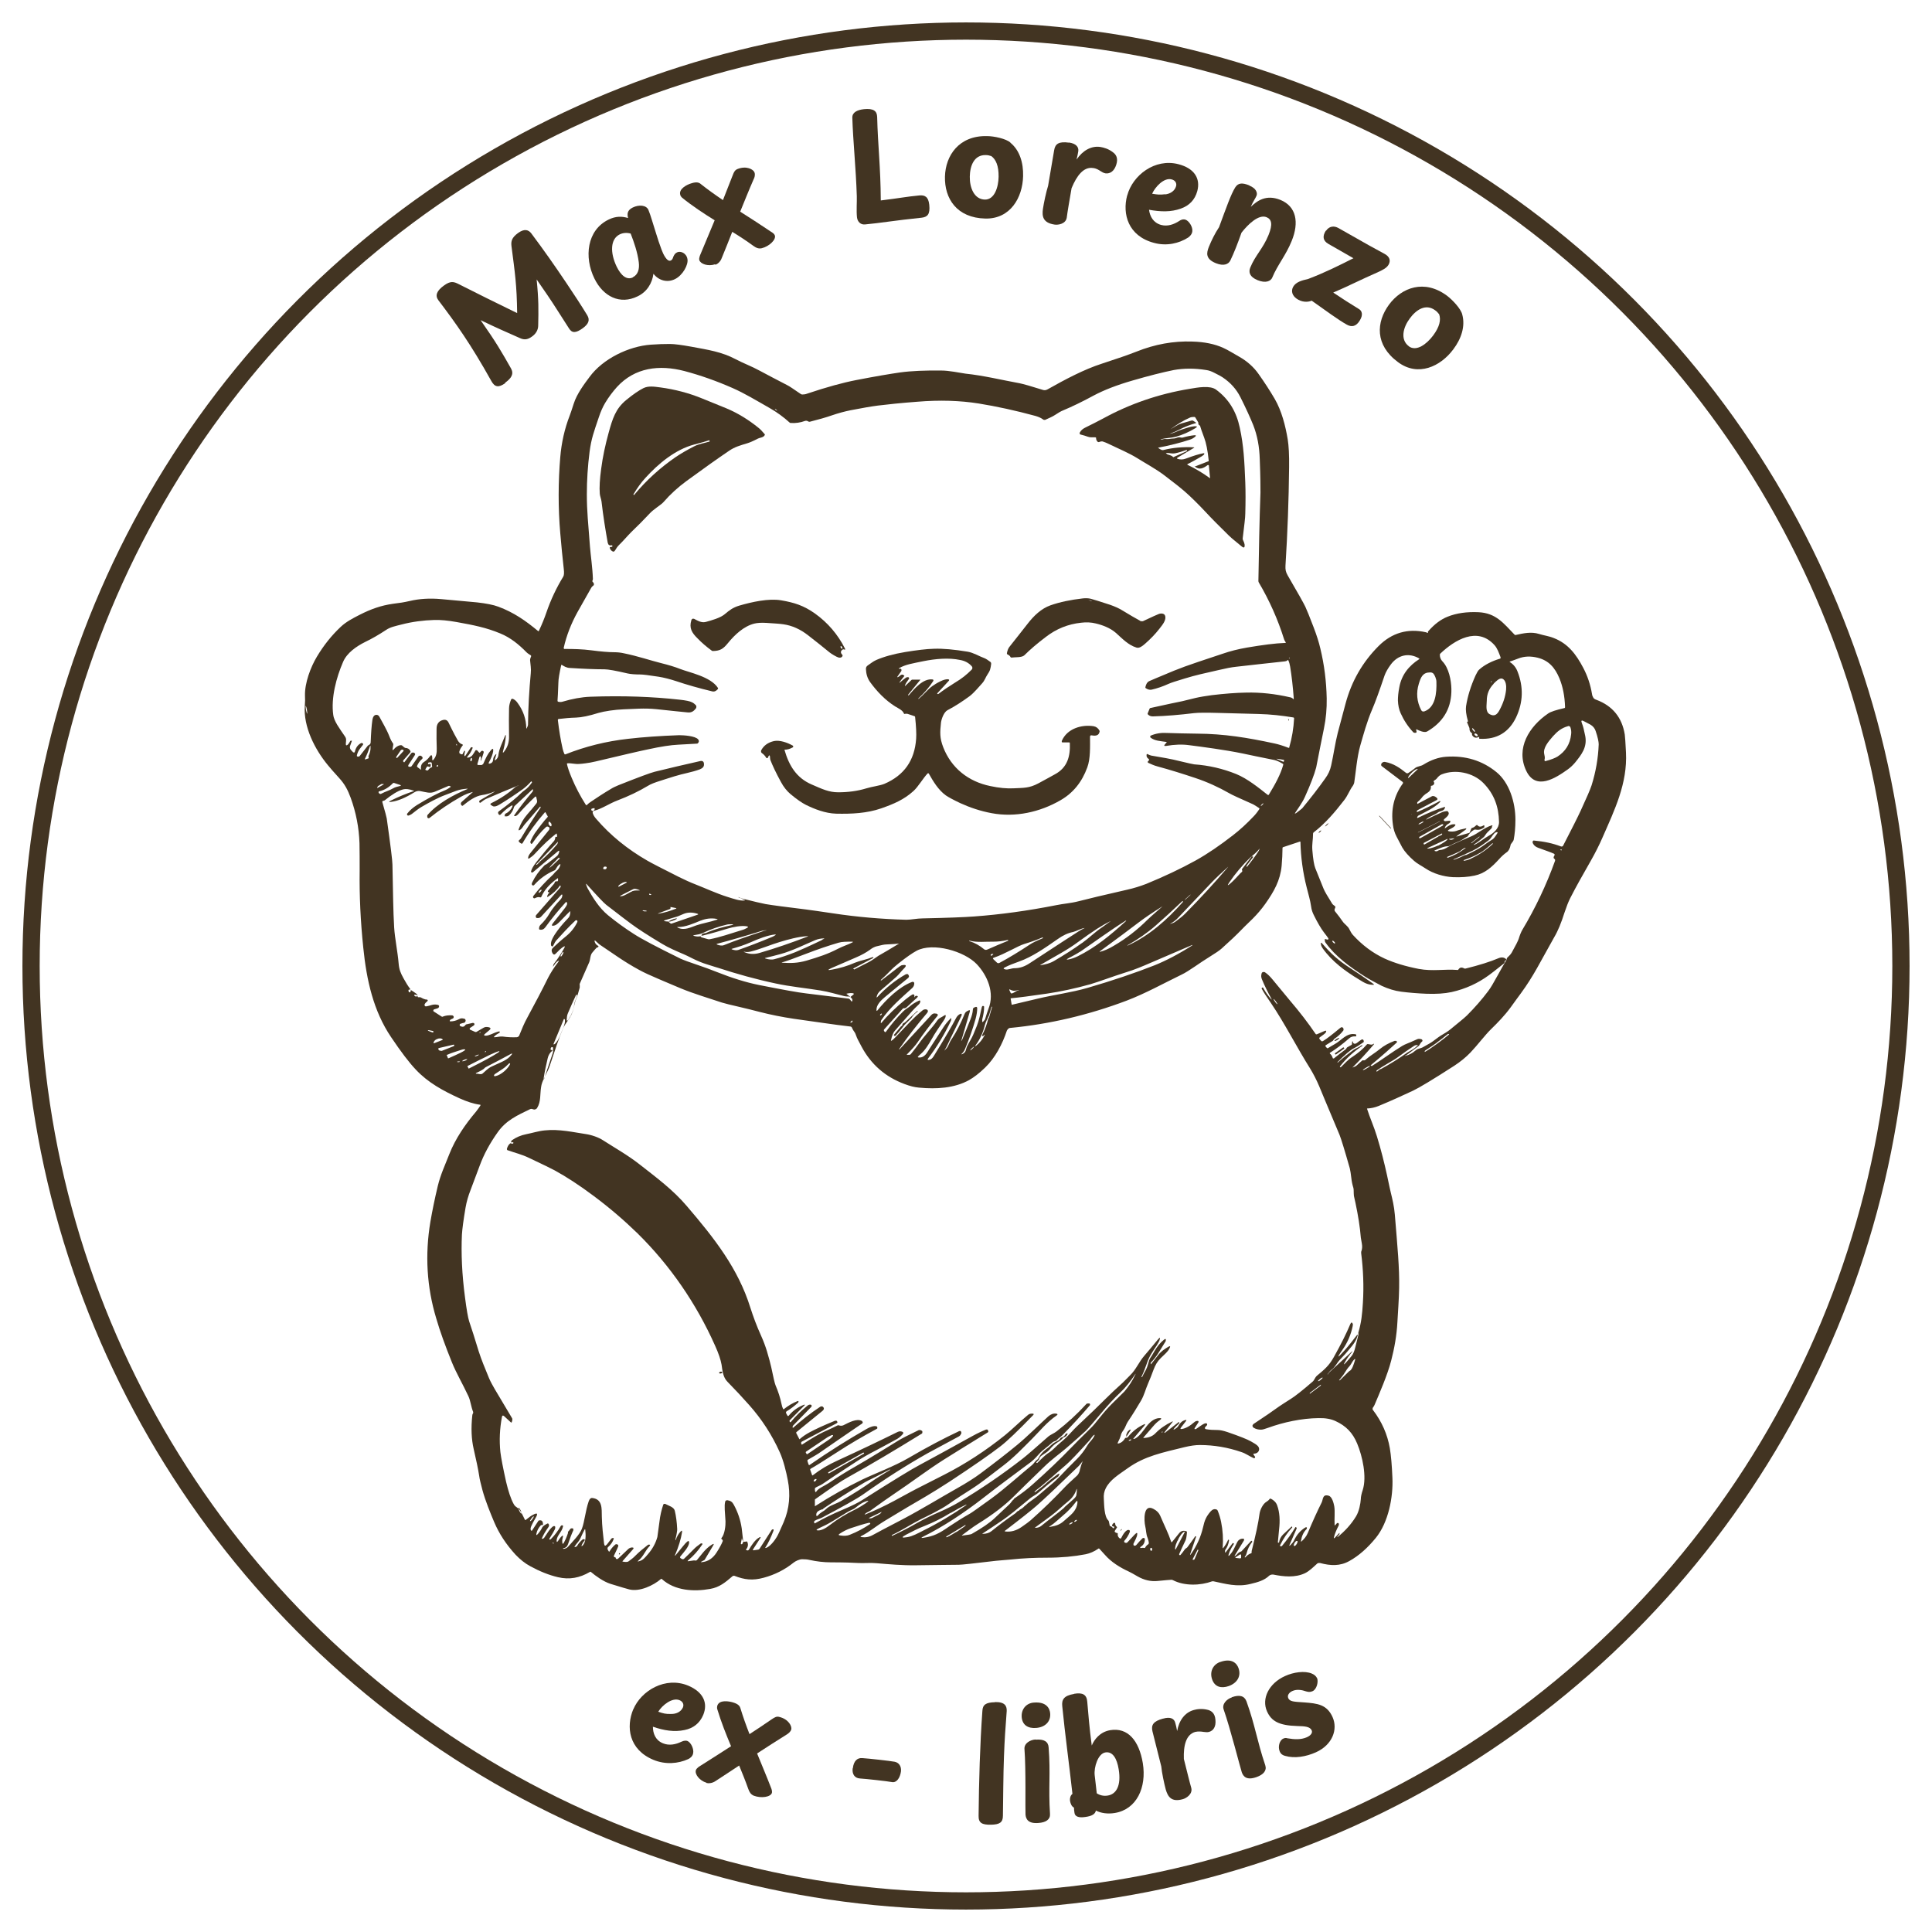
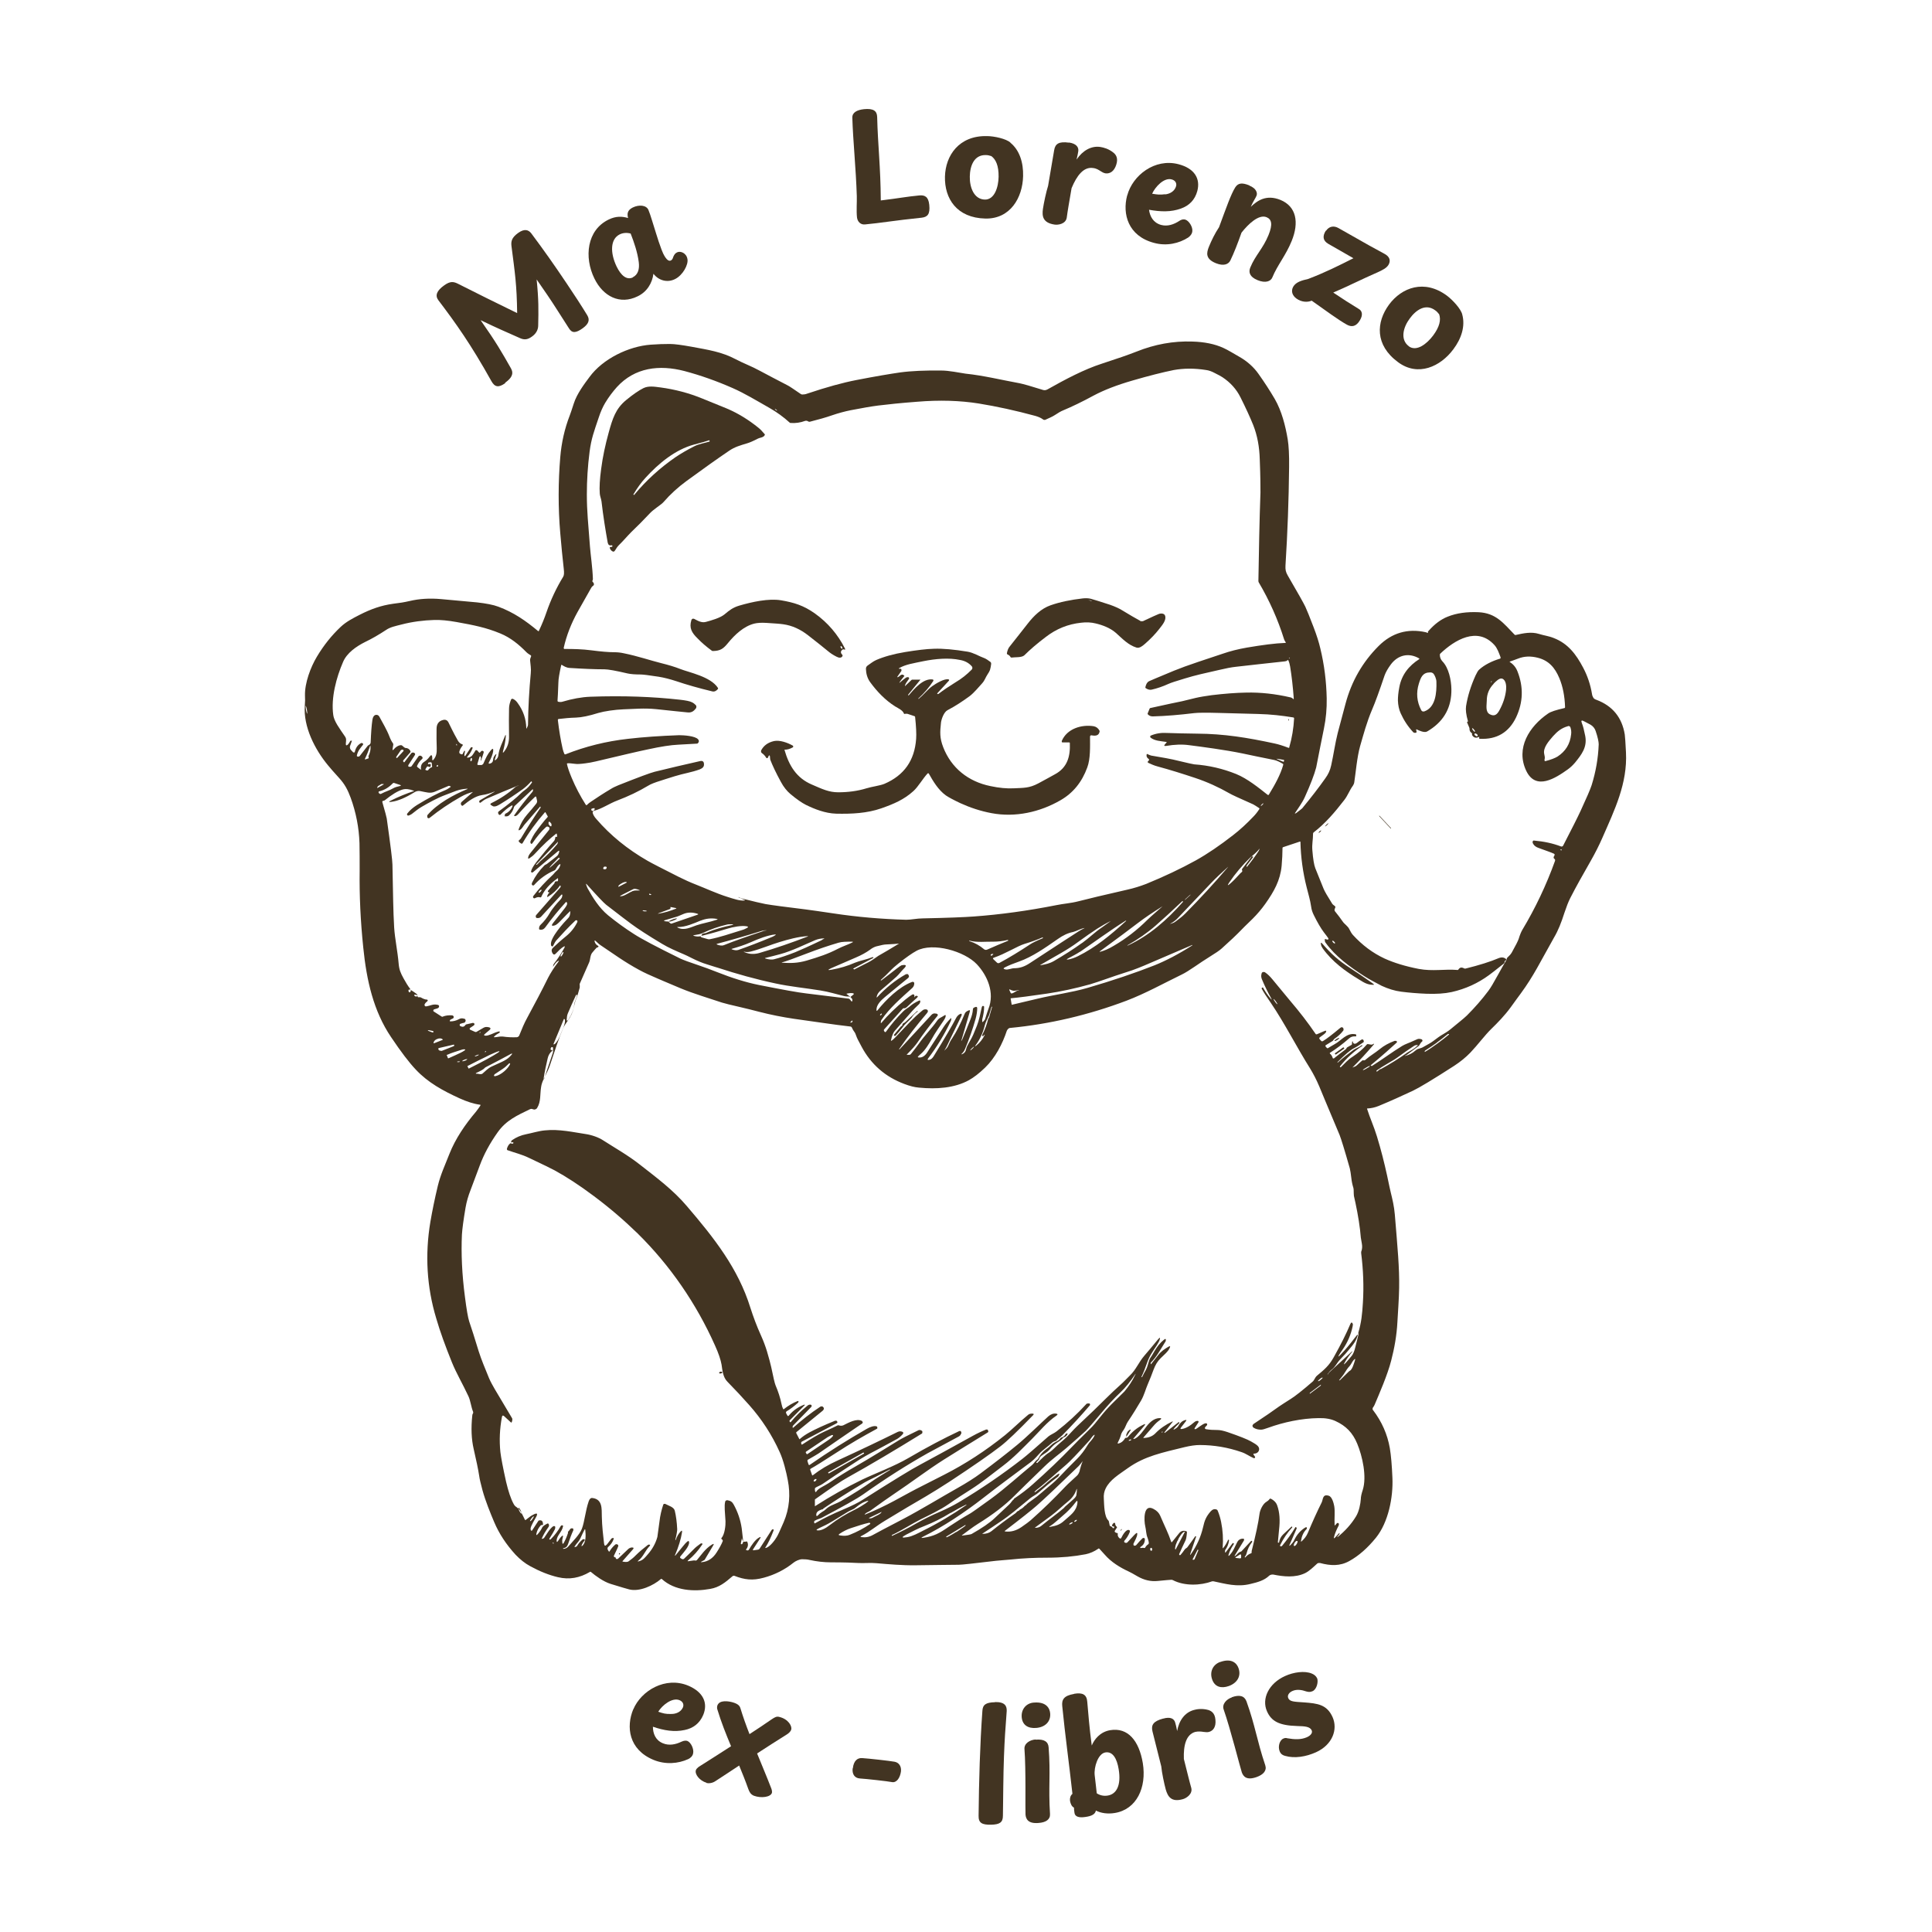
<svg xmlns="http://www.w3.org/2000/svg" id="name" version="1.1" viewBox="0 0 1120 1120" fill="#423422">
  <defs>
    <style>
      .st0 {
        fill: none;
        stroke: #423422;
        stroke-miterlimit: 10;
        stroke-width: 10px;
      }
    </style>
  </defs>
  <path d="M751.2,471.5c2.2-1.7,3.4-2.6,3.7-2.9,5.1-6.2,9.6-12,13.4-17.4,1.6-2.2,2.8-4.6,3.4-7.5,1.4-6.3,2.3-12.9,3.8-18.8,1.9-7.1,3.1-11.7,4.5-16.9,3.5-13.1,9.9-24.2,19.2-33.5,7.7-7.7,16.9-10.3,27.3-8,.2,0,.5.2,1.1.4,0,0,0,0,.1,0,0,0,0,0,.1,0,0,0,0,0,0,0,0,0,0,0,0-.1v-.7c.1-.1.2-.2.3-.3,3.6-4.1,7.3-6.8,11.1-8.3,5.2-2.1,11.2-2.9,17.9-2.6,10.2.5,14.5,6.4,20.9,13,.2.2.4.3.7.2,4.4-1,9-2,13.5-.6,2.8.9,5.7,1.2,8.6,2.4,8.2,3.2,12.9,9.4,17,17.2,2.5,4.7,4.2,9.8,5.1,15.2.1.8.4,1.6.8,2.2.3.5.9.9,1.8,1.2,9.3,3.5,14.8,10.2,16.4,20.1.2,1.3.4,4.7.7,10.4.9,18-6.6,33.3-13.6,49.3-2,4.6-4.3,9.1-6.8,13.5-5.5,9.7-8,14-12,21.8-1,2-2.1,4.8-3.3,8.4-1.8,5.7-3.7,10.4-5.9,14.1-8.3,14.7-11.9,22.4-19.3,32.5-1.3,1.7-3.2,4.4-5.9,8.1-3.5,4.8-7.6,9-11.3,12.6s-7.9,9.3-12.1,13.7c-2.7,2.8-5.8,5.3-9.3,7.6-12.4,8-20.4,12.8-24,14.5-6.2,2.9-12.8,5.9-19.8,8.8-2.2.9-4.4,1.4-6.7,1.5,0,0,0,0-.1,0,0,0,0,0,0,0,0,0,0,0,0,.1,0,0,0,0,0,.1,1.6,5.1,4,10.3,5.7,15.9,2.4,7.8,4.3,15.4,5.9,22.7,1.2,5.7,1.9,9,2.1,9.7,1,4.1,2,8.2,2.4,13,1.6,19.5,2.7,30.6,2.5,42.5-.1,6.4-.7,14.2-1,19.7-.4,7.9-1.8,15.5-3.6,22.4-2.1,8.3-7.1,19.7-9.6,25.6-.3.6-.5,1.1-.8,1.4-.2.2-.4.6-.4.9,0,.3,0,.7.3.9,5.1,6.7,8.3,14,9.7,22,.7,4.2,1.2,9.9,1.5,17.2.5,11.2-2.3,25.8-9.6,34.8-4.8,5.9-9.9,10.4-15.3,13.4-5.5,3.1-11,2.8-17,1.2-.3,0-.7,0-1,0-.3,0-.6.2-.9.5-2.1,1.9-4.4,4.2-6.9,5.4-5.7,2.7-12.4,2-18.3.8-.7-.1-1.7,0-2.4.6-2.9,2.8-6.6,3.8-10.8,4.8-7.9,2-14.7-.1-21.5-1.5-.3,0-.5,0-.8,0-6.8,2.5-16.1,2.8-22.8-.7-.3-.1-.5-.2-.8-.2-1,0-3.6.3-8,.7-4,.4-7.9-.5-11.7-2.7-2.4-1.4-4-2.3-4.9-2.7-5.2-2.4-10.3-5.5-14.1-9.9-1.7-1.9-2.7-3-3.1-3.4-.2-.2-.4-.2-.6,0-2.5,1.7-4.9,2.7-7.3,3.2-6.7,1.3-14.1,2-22.3,2-7.3,0-14,.3-21.6,1.1-2.7.3-5.6.4-8.1.7-12.6,1.5-19.8,2.3-21.6,2.3-5.5,0-13.8.2-25.1.3-7.7.1-15.6-.6-22.5-1.2-3.3-.3-6.6,0-10.1-.1-3.4-.2-8.9-.4-16.4-.4-4.1,0-8.3-.5-12.4-1.4-1.2-.3-2.6-.4-4.3-.4-1.6,0-3.9,1.1-5,2-5.1,4.1-10.9,7-17.2,8.7-6.5,1.8-11.2,1.2-17.1-1.1-.2,0-.3,0-.5,0-.2,0-.3.1-.5.2-4.3,3.7-7.7,6.5-13,7.4-9.4,1.7-20.5,1.1-28-5.7-.2-.2-.4-.2-.6,0-4.3,3.7-12.3,7.5-18.3,6-1.3-.3-4.9-1.4-10.8-3.2-4.2-1.3-8.8-4.7-11.4-6.9-.2-.2-.5-.2-.7,0-5.8,3.4-11.8,4.6-18.5,3-5.1-1.2-10.4-3.3-15.9-6.3-3.2-1.7-6-4-8.6-6.7-5.5-6-9.6-12.3-12.4-18.9-2.2-5.2-5.1-12.3-6.8-18.5-1-3.8-1.7-6.6-1.9-8.3-.6-3.9-1.7-9.1-3.2-15.6-1.3-5.6-1.6-12.1-.8-19.5,0-.3.1-.5.2-.8.2-.3.3-.5.3-.6,0-.2,0-.4,0-.6-1.2-2.8-1.5-6.5-2.8-9.2-3.2-6.9-6.9-13.1-9.5-19.5-3.8-9.4-6.9-17.9-9.1-25.5-5.5-18.2-6.6-36.9-3.4-56,1.1-6.4,2.5-13.3,4.3-20.8,1.6-6.6,4.2-12.1,6.7-18.5,3.5-8.9,9.2-17.2,15.4-24.5.7-.8,1.9-2.6,2.6-3.6,0,0,0-.1,0-.2,0,0,0-.1,0-.2,0,0,0-.1-.1-.1,0,0-.1,0-.2,0-3.7-.5-7.6-1.8-11.8-3.7-9.6-4.4-18.3-9.1-25.4-16.7-3.8-4-8.6-10.3-14.3-18.8-10.2-15.1-14.2-32.9-16.1-51.8-1.6-15.3-2.3-30.2-2.1-44.7,0-5.8,0-11.1-.1-15.9-.3-9-2-17.8-5.1-26.3-1.7-4.6-3.4-7.9-6.8-11.6-3-3.3-5.2-5.8-6.4-7.3-7.6-9.2-14.3-22.3-13.4-34.5.2-2.1.2-4.1.1-5.8-.2-7.4,3.3-16.6,6.9-22.6,4-6.7,8.6-12.4,13.8-17.3,3.2-3,6.9-4.9,11-7,6.5-3.3,12.3-5.4,19.4-6.4,4.1-.5,6.1-.8,9.6-1.6,5.5-1.3,11.5-1.7,18.2-1.1,11.3,1,18.3,1.7,20.8,1.9,5.3.6,9.5,1.4,12.4,2.5,8.9,3.3,15.8,8.1,23,14.1.2.2.4.1.5-.1,1.8-3.8,3.2-7.3,4.3-10.5,2.6-7.6,5.9-14.5,9.8-20.9.5-.8.6-2.3.3-4.7-.7-6.3-1.4-13.1-2-20.4-1.3-14.8-1.2-30.3,0-44.3.7-8.3,2.5-16.4,5.5-24.1.4-.9,1.1-3.2,2.3-6.8,1.8-5.8,6.5-11.9,9.1-15.4,7.7-10.6,22.8-17.9,35.6-18.8,4-.3,7.6-.4,11-.4,2.8,0,7,.6,12.6,1.6,9.6,1.8,17.4,2.9,25.7,7.3,4.3,2.3,9.3,4.1,13.8,6.6,4.5,2.4,9.8,5.2,16,8.4,1.1.5,3.7,2.3,7.8,5.1.2.2.5.2.8.3.9,0,1.9-.1,2.9-.5,11.3-3.8,20.8-6.4,28.6-7.9,11.3-2.2,19.8-3.6,25.3-4.4,6.6-.9,14.5-1.2,23.8-1.1,2.3,0,4.8.3,7.4.7,4.4.7,6.7,1.1,6.7,1.1,10.5,1.1,20.6,3.6,31.5,5.6,2,.4,6.6,1.7,13.6,3.9.8.2,1.6.1,2.5-.4,10.1-5.7,21.2-11.6,31.5-14.9,8.6-2.8,15.3-5.1,20.1-7,10.5-4.2,21.3-6.2,32.4-5.8,6.9.2,12.9,1.4,17.9,3.7,2.5,1.1,6.2,3.4,9.2,5.1,4.6,2.6,8.4,6,11.2,10,3.4,4.8,6.6,9.7,9.4,14.5,4,6.9,6.2,15.6,7.5,23.4.6,3.7.9,9.1.8,16.2-.2,19-.9,38-2.1,57-.1,2.3.1,3.6,1.3,5.7,5.9,10.1,9.3,16.2,10.2,18.1.9,1.9,2.5,5.9,4.8,11.9,1.8,4.7,3.1,8.8,3.9,12.3,2.3,9.5,3.5,19.1,3.7,29,.1,5.8-.4,11.6-1.6,17.4-1.4,6.9-2.1,10.4-2.1,10.4-1.6,8-2.4,12.1-2.4,12.2-1.1,4.2-3.3,9.9-6.6,17.2-1.6,3.5-3.8,6.3-5.7,9.3-.2.3-.2.4.2.1ZM429.4,520.7c7.5,1.9,12.3,3,14.4,3.4,4.1.7,11.8,1.7,23.2,3.1,3.2.4,8.6,1.2,16.1,2.3,13.8,2.1,27.9,3.3,42.3,3.7,2.8,0,6.3-.8,9.5-.8,14.4-.3,24.3-.7,29.6-1.1,15.3-1.1,31.3-3.3,48-6.6,3.8-.8,8.4-1.1,12.6-2.2,5.5-1.4,14.9-3.7,28.2-6.7,4.1-.9,7.8-2.1,11.2-3.4,10.5-4.3,20-8.8,28.7-13.6,6.8-3.8,14-8.7,21.7-14.7,4-3.1,7.9-6.7,11.6-10.6,1.2-1.2,2.4-2.7,3.5-4.4.2-.2.1-.4,0-.6-1.6-1.1-2.8-1.8-3.5-2.2-7.9-3.5-12.5-5.6-13.8-6.4-6.3-3.6-12.9-6.6-19.8-8.9-7.2-2.4-14.5-4.7-21.9-6.7-1.9-.5-3.7-1.3-5.4-2.1,0,0-.2-.1-.2-.2,0,0,0-.2,0-.3,0-.1,0-.2,0-.3,0,0,.1-.2.2-.2.2-.1.4-.3.5-.5,0-.1,0-.3,0-.4,0-.1-.1-.3-.2-.3-1-.7-1.4-1.5-1.2-2.5,0-.4.3-.5.6-.3.6.3,1.3.6,2,.8,6.4,1.1,11,1.8,16.9,3.3,4.6,1.1,7.3,1.7,8.1,1.8,8.5.6,16.6,2.5,24.3,5.6,6.6,2.7,13.1,8,18.3,12.1,0,0,.1,0,.2,0,0,0,.1,0,.2,0,0,0,.1,0,.2,0,0,0,.1,0,.1-.2,3.6-5.9,6.7-11.5,8.3-17.2,0-.3,0-.5-.2-.6-2-1.2-3.6-1.9-4.9-2.2-8-1.6-14.2-2.9-18.4-3.8-10.1-2.1-23.9-3.9-30.9-4.8-4.2-.6-8.7-.4-13.4.4-1.3.2-1.5-.2-.6-1.1l.7-.8c.2-.2.2-.4-.1-.4-3.4-.5-6.7-.6-9.1-2.5,0,0-.2-.2-.2-.3,0-.1,0-.2,0-.4,0-.1,0-.2.1-.3,0,0,.2-.2.3-.2,2.8-1.2,5.9-1.7,9.1-1.5,5.2.2,11.1.3,17.7.4,15.7.1,29.1,2.3,44.9,5.7,2.3.5,4.9,1.3,8,2.5,0,0,.1,0,.2,0,0,0,.1,0,.2,0,0,0,.1,0,.1-.1,0,0,0-.1,0-.2,1.6-5.5,2.5-11.1,2.8-16.7,0-.2,0-.3-.1-.4-.1-.1-.3-.2-.4-.2-6.8-1.1-12.8-1.8-20.3-2-8.4-.2-15.9-.4-22.4-.6-7.4-.2-12.3-.2-14.8.1-8.3,1-16.2,1.7-23.9,1.9-1.1,0-2-.3-2.8-1.1,0,0-.1-.2-.2-.3,0-.1,0-.2,0-.3l1.1-2.7c.1-.3.4-.5.7-.5,9.5-2.1,15.6-3.4,18.2-3.9,0,0,2.6-.6,7.8-1.9,2.6-.6,5.7-1.1,9.3-1.6,7.5-.9,14.1-1.4,20-1.5,8.2-.2,16.8.7,25.8,2.8.2,0,.4.1.7.3.4.2.6.4.7.5.3.4.4.3.4-.3-.5-6.8-1.2-12.9-2.1-18.4-.2-1.2-.5-2.4-1-3.5-.1-.3-.3-.4-.6-.1-.4.4-.8.5-1.5.6-9.6,1-18.9,2.1-28,3.1-3,.3-6.4,1-10.2,1.9-8.4,1.9-13.5,3-19.7,4.9-5,1.5-8.1,2.5-9.4,3.1-3.5,1.6-6.8,2.7-9.9,3.4-1,.2-2.1,0-3.3-.8-.1,0-.2-.2-.3-.3,0-.1,0-.3,0-.4.4-1.8,1.1-2.9,2.1-3.4.3-.2,5.2-2.2,14.5-6.1,3.7-1.5,8.3-3.2,14-5.1,8.2-2.7,12.9-4.3,14.1-4.7,4.3-1.5,9-2.7,14.2-3.6,8.9-1.5,16.3-2.5,22.2-2.7.3,0,.4-.2.2-.4-.3-.6-.7-1-.9-1.7-3.6-11.5-8.5-22.5-14.7-33-.1-.2-.2-.5-.2-.8.3-17.8.6-34.9,1.2-51.3,0-2.8,0-9.1-.4-19-.2-7.5-1.4-14-3.8-20.1-1.9-4.7-4.4-10.1-7.4-16.1-2.4-4.8-5.9-8.6-10.4-11.6-.7-.5-2.2-1.3-4.6-2.5-1.7-.9-3.3-1.5-4.9-1.7-6.9-1.1-13.1-1-18.7,0-6.4,1.3-14.4,3.3-24,6.1-9,2.6-16.5,5.5-22.5,8.7-6.8,3.7-12.7,6.5-17.7,8.6-1.3.5-2.8,1.4-4.6,2.6-1.8,1.2-3.5,1.8-5.6,2.8-.2.1-.5.2-.8.1-.3,0-.5-.1-.7-.3-1.2-.9-2.7-1.5-4.4-2-11.4-3.1-22.4-5.5-32.9-7.2-10.7-1.7-22.6-2.1-35.7-1-9.4.7-16.9,1.5-22.6,2.2-3.9.5-9.1,1.4-15.8,2.7-3.5.7-7.2,1.7-11,3-3.4,1.2-7.7,2.4-12.8,3.7-.2,0-.5,0-.7-.1-.7-.5-1.4-.6-2-.4-2.7,1-5.5,1.4-8.3,1.2-.2,0-.4,0-.6-.2-3.5-3.2-7.5-6.1-11.7-8.5-7.9-4.5-14.5-8.5-21.3-11.5-9.3-4.1-18.6-7.4-28-9.9-14.6-3.8-28.8-2.1-39.2,9.3-2.4,2.7-4.7,5.7-6.8,9.2-1.3,2.2-2.6,5-3.7,8.4-2.8,8.3-4.3,12.2-5.3,19.8-1.1,8.5-1.6,16.8-1.6,24.8,0,9.9.8,16.8,1.8,30.2.4,5.1,1.5,12.4,1.7,18.7,0,.3,0,.7-.3,1.2,0,.3,0,.5.2.6.4.4.7.8.7,1.4,0,.3,0,.5-.3.7-.7.6-.9.7-1.4,1.6-2.2,3.9-4.8,8.5-7.8,13.8-3.7,6.7-6.4,13.6-8,20.7,0,0,0,.2,0,.3,0,0,0,.2.1.2,0,0,.1.1.2.2s.2,0,.3,0c5.2,0,10.1.1,15.5.8,5.4.7,9.8,1.1,13.3,1.1,1.8,0,3.6.2,5.4.6,8,1.6,15.9,4.3,21.6,5.7,4.4,1.1,8.1,2.2,11.1,3.4,5,2,17.7,4.4,21.9,11,.1.2.1.4,0,.6-1,1.2-2.1,1.7-3.3,1.4-7.9-1.9-14.9-3.9-20.8-5.9-3.7-1.2-7.1-2.1-10.3-2.6-5.7-.9-9.2-1.3-10.5-1.3-3.2,0-5.7-.2-7.5-.6-6.8-1.6-11.3-2.4-13.4-2.4-5.7,0-12.5-.3-20.3-.8-1.7-.1-3.2-1-4.3-1.7-.3-.2-.5,0-.5.2-1,4.6-1.6,8-1.6,10-.2,5.7-.4,9.2-.5,10.5,0,.3.1.5.4.6.9.2,1.7.2,2.4,0,5.7-1.7,11.1-2.7,16.2-2.9,19.2-.7,36.4,0,51.7,1.7,3.7.4,6.1.9,7.2,1.5.9.4,1.6,1,2.2,1.6.3.3.4.6.4,1,0,.4-.1.7-.3,1-1.2,1.5-2.4,2.5-4.7,2.3-3.5-.3-9.6-1-18.3-1.9-7-.7-12.9-.1-19,.1-5,.2-11.1,1.1-14.5,2.1-5.4,1.7-9.8,2.6-13,2.7-3.5.1-6.8.4-10,.8-.2,0-.3.1-.4.2-.1.1-.1.3-.1.5.7,5.9,1.6,11.4,2.8,16.7.3,1.1.6,2.1,1,2.9.1.2.3.3.6.2,11.6-4.6,23.7-7.6,36.3-9,8.6-1,18.5-1.7,29.6-2.1,2.6,0,9.3.4,11,2.4.6.7.6,1.4,0,2.1,0,.1-.2.2-.3.3-.1,0-.3.1-.4.1-3.7.2-7.3.4-10.8.6-4.3.2-10.2,1.1-17.5,2.7-5.4,1.1-15.5,3.5-30.3,7-2.2.5-4.2.9-6,1.1-2.9.4-4.9.5-6.1.3-2.3-.3-3.7-.4-4.3-.3-.3,0-.4.2-.3.5.3,1.6,1.2,4.3,2.7,7.9,2.3,5.5,5,10.6,8.1,15.5.3.5.6.5,1,0,.5-.5,1.1-1,2-1.6,3.7-2.5,7.5-5,11.4-7.3,1.4-.9,2.9-1.6,4.6-2.3,11.6-4.6,18.6-7.2,21-7.8,8.6-2.1,17.4-4.2,26.4-6.2,1.4-.3,2.2.3,2.2,1.8,0,0,0,0,0,0,.1,1.4-.7,2.3-2.4,3-4.9,1.8-9.5,2.4-14.6,4-4.4,1.4-7.1,2.2-7.9,2.5-3.6,1.1-6.1,2.1-7.5,3-5.5,3.3-11.4,6.1-17.7,8.5-4.8,1.8-9.1,4.9-13.6,6-.1,0-.3,0-.4.2-.1,0-.2.2-.3.3,0,.1-.1.2-.1.4,0,.1,0,.3,0,.4.3,1.1,1,2.3,2.1,3.5,8.1,9.4,18,17.5,29.7,24.2,2.6,1.5,8.7,4.6,18.2,9.4,3.2,1.6,6.5,3.1,10.1,4.5,4.9,1.9,11.8,5.1,17.9,7,3.5,1.1,7.5,2.5,10,2.1.4,0,.4-.2,0-.3l-3-1.3c-1-.4-1-.5,0-.2ZM450.5,238s0,0,0,0c0,0,0,0-.1-.2,0,0-.1-.1-.2-.2,0,0-.2-.1-.3-.2,0,0-.2-.1-.3-.2,0,0-.2-.1-.2-.1,0,0-.1,0-.2,0,0,0,0,0,0,0s0,0,0,0c0,0,0,0,.1.2s.1.1.2.2c0,0,.2.1.3.2,0,0,.2.1.3.2,0,0,.2.1.2.1,0,0,.1,0,.2,0,0,0,0,0,0,0ZM269.6,435.5c-.3,1.2-.4,1.9-.4,2.1,0,.9.3,1,.8.2l2.9-4.4c0-.1.2-.2.4-.2.1,0,.3,0,.4,0l.3.2c0,0,.1.1,0,.2-.6,1.7-1.6,3.4-3,5-.5.5-.3.7.4.6,2.3-.4,2.8-1.9,4.2-4.1,0,0,.1-.2.2-.2,0,0,.2,0,.3,0,.1,0,.2,0,.3,0,0,0,.2,0,.3.2l1,1.1c.2.2.4.2.6,0,.7-1,1.3-1.2,1.9-.7.1,0,.2.2.2.4,0,.1,0,.3,0,.4l-1.5,4.6s0,0,0,0h-.2c-.1.1-.2,0-.1,0,.3-.9.3-1.5.2-1.9-.3-.8-.6-.8-.9,0l-1.1,3.7c-.2.5,0,.8.6.8h1.4c.3,0,.6,0,.9-.3.3-.2.5-.4.6-.7,1.4-3.2,2.3-5.3,4.3-7.6,1-1.2,1.5-1,1.3.6-.2,1.5-1,3.8-2.6,6.7,0,0,0,.1,0,.2,0,0,0,.2,0,.2,0,0,.1.1.2.1,0,0,.1,0,.2,0,1.4-.2,2.1-1,2.2-2.4,0-1.1.6-2.1,1.5-3,.3-.3.4-.3.3.2l-.8,2.6c-.2.7,0,.8.5.4.7-.5,1.4-1.5,1.5-2.6.4-3.9,2.5-7.7,3.7-10.9.5-1.3.7-1.3.6.1-.2,2.5-.7,5.2-1.5,8.1-.4,1.3-.1,1.5.7.3,1.9-2.5,2.8-5.4,2.7-8.7-.1-7-.1-12.4,0-16.1,0-1.7.5-3.5,1.2-5.2,0,0,0-.2.2-.2,0,0,.2-.1.2-.2,0,0,.2,0,.3,0,0,0,.2,0,.3,0,1.1.5,2,1.3,2.7,2.3,3.4,4.6,5,9.5,5.1,14.7,0,.4,0,.5.3,0,.5-1,.7-1.6.7-1.9.1-10.2.7-20.1,1.6-29.9.3-2.6-.2-5.1-.4-7.6,0-.9.4-1.6.6-2.2,0-.3,0-.5-.2-.6-.7-.4-1.8-1.1-2.5-1.8-4.4-4.5-9.3-8.5-15.2-10.9-8.2-3.4-15.3-4.8-25.3-6.6-5-.9-9.3-1.3-12.9-1.2-6.4.2-12.7,1-18.9,2.6-3.9,1-6.6,1.5-9.1,3.2-4.1,2.7-8.2,5.1-12.2,7-5,2.5-10.5,6.3-12.7,11.5-3.9,9-7.1,20.8-5.7,30.8.2,1.6,1,3.5,2.3,5.7,1.5,2.4,3,4.6,4.4,6.6,1.1,1.5.7,2.5.6,4.1-.1,1.3.3,1.5,1.2.7.4-.4.8-1,1.3-1.9,0-.1.2-.2.3-.3.1,0,.3,0,.4,0h.3c0,0,0,0,0,.1,0,0,0,0,0,0,0,0,0,0,0,0,0,0,0,0,0,0l-1.1,3.1c-.1.3-.1.7,0,1.1s.3.7.5,1l1.3,1.4c0,0,.2.1.3.1,0,0,.2,0,.3,0,0,0,.2,0,.3-.1s.1-.2.1-.3c.6-2.4,1.7-4,3.6-5,.3-.2.7,0,1.1.2,0,0,.1.1.1.2,0,0,0,.1,0,.2,0,0,0,.2,0,.2,0,0,0,.1-.1.2-1.5,2-2.9,3.3-3.5,6.1,0,.1,0,.2,0,.3,0,.2.1.3.2.3.3.1.5.2.8.1.3,0,.5-.2.7-.4l4.7-6c0,0,.1-.1.2-.1.9-.4,1.4-1,1.4-1.8.2-5.3.5-9.6,1-13,.2-1.3.8-2.9,2.3-2.9.8,0,1.4.4,1.8,1.2,1.8,3.4,4.2,7.3,5.7,11.2.6,1.6,1.3,3,2.1,4.1.2.2.2.5.2.8l-.4,2.5c-.1.8,0,.9.6.3,1.2-1.4,2.5-2.3,4-2.5.4,0,.7,0,.9.2l1.3,1.1c.2.1.4.2.6.3,1.3,0,2.3.6,2.9,1.7,0,.1.1.3.1.4,0,.1,0,.3-.1.4l-4.1,4.7c0,.1-.1.3-.1.4,0,.1,0,.3.2.4l.3.3s0,0,0,0c0,0,0,0,.1,0,0,0,0,0,.1,0,0,0,0,0,0,0l4-5.2c.3-.4.7-.5,1.2-.4h.3c.8.4,1,.9.5,1.6l-3.7,5.7c0,0,0,.2,0,.3,0,0,0,.2,0,.3,0,0,0,.2.2.2,0,0,.2.1.3.1,0,0,.1,0,.2,0,.6.1,1.1,0,1.4-.6l3.8-5.4c.1-.2.3-.3.6-.4.2,0,.5,0,.7,0,.4.2.7.4.9.7.3.4.3.8-.1,1.2-1.3,1.1-2.3,2.5-2.9,4-.1.3,0,.5.2.7l2.1,1.6s0,0,0,0c0,0,0,0,0,0,0,0,0,0,0,0,0,0,0,0,0,0-.3-2.1.2-3.6,1.6-4.5,1.4-.9,2.5-1.9,3.4-3.2.9-1.2,1.4-1,1.5.5v1.5c.1,0,.1,0,.2.1,0,0,0,0,.1,0,0,0,0,0,.1,0,0,0,0,0,.1,0,1.8-2.1,2.2-4,2.1-7-.1-3.5-.2-7.2-.1-11.2,0-2.8,1.3-4.5,3.7-5.1,1.5-.4,2.6.1,3.3,1.6,2.7,5.6,4.6,9.1,5.5,10.6.6.9,1.4,1.6,2.4,1.9,0,0,.1,0,.2.1,0,0,0,.1.1.2,0,0,0,.2,0,.2,0,0,0,.1-.1.2-.9,1.1-1.6,2.3-1.9,3.5,0,.2,0,.5,0,.7,0,.2.2.4.4.5l.5.3c0,0,.2,0,.3.1,0,0,.2,0,.3,0,0,0,.2,0,.3-.1,0,0,.1-.1.2-.2.2-.6.5-1.1.8-1.6.3-.5.4-.5.3.1ZM433.1,893.6c.8,1.6.6,3.1-.5,4.5-.2.3-.2.5.2.6h.3c.2.2.4.1.6,0,.2,0,.4-.2.5-.4,1.3-2.3,3.6-5.8,5.9-7,.9-.5,1.1-.3.5.6l-4,6.2c-.3.5-.2.7.4.6l2.1-.3c.7,0,1.2-.4,1.5-1l6.7-10.4c.1-.2.3-.3.5-.4.2,0,.4,0,.6,0,.1,0,.1.3,0,.8-1.6,4.1-3.1,7.3-4.7,9.7-.2.2-.1.3.2.3,2.4-.6,5.3-4.5,6.4-6.4.7-1.1,2-4,4-8.6,3.4-7.9,4-16.2,2.4-24.3-.8-4.4-2.6-11.8-4.7-16.3-4.5-10-10.4-19.1-17.7-27.3-3.8-4.3-8-8.8-12.6-13.5-2.6-2.6-2.9-6.5-3.4-9.9-.5-2.8-1.7-6.5-3.8-11.1-10.8-24.2-26-46.4-44.9-65-7.8-7.6-16.2-14.8-25.3-21.6-8.4-6.3-16.1-11.3-22.9-15-2-1.1-6.8-3.4-14.6-7.1-4.3-2.1-8-2.9-12.5-4.5-.2,0-.3-.2-.4-.4,0-.2-.1-.4,0-.6.4-1.3,1-2.3,1.8-2.9.2-.2.4-.2.7,0,.2,0,.4.1.6.1.4,0,.6-.2.6-.4,0-.4,0-.5-.4-.4h-.4c-.4.2-.5.1-.5-.2,0-.4.2-.7.5-1,2.4-1.7,5.2-2.9,8.3-3.5,3.1-.6,7.3-1.9,10.7-2.2,8.3-.9,16.8,1.1,23.6,2.1,3.5.5,7.6,1.9,10.3,3.7,6.2,4,14.5,8.7,21.2,14,9.7,7.6,19.2,14.6,27.2,24,16,18.7,29.8,36.2,36.9,59,1.7,5.3,3.7,10.7,6.2,16.2,1.4,3.1,2.5,6.1,3.4,9,1.2,4,2,7.1,2.5,9.3,1.2,5.8,2,9.3,2.5,10.5,1.5,3.5,2.7,7.1,3.5,11,.2,1.1.5,1.9.9,2.7,0,0,0,0,0,.1,0,0,0,0,.1,0,0,0,.1,0,.2,0,0,0,.1,0,.1,0,2.5-2,5.2-3.6,8-4.7,0,0,.1,0,.2,0,0,0,.1,0,.2,0,0,0,.1.1.1.2,0,0,0,.1,0,.2,0,.2-.1.4-.3.6-2.1,1.9-4.3,3.6-6.5,4.9-.5.3-.6.8-.3,1.3l.6,1.1c.3.5.6.6,1,0,2.4-2.9,5.4-4.9,8.8-6.2,0,0,0,0,.2,0,0,0,.1,0,.2.2,0,0,0,0,0,0,0,0,0,0,0,0,0,0,0,0,0,0,0,0,0,0,0,0l-8.7,8.8c-.1.1-.2.2-.2.4,0,.1,0,.3.1.4l.2.3c.1.1.3.1.4,0,2.9-3.5,6.2-6.7,9.8-9.6.5-.4,1.1-.6,1.7-.5.1,0,.3,0,.4.2.1,0,.2.2.2.3,0,.1,0,.3,0,.4,0,.1,0,.3-.2.4l-10.5,10.8c-.2.2-.3.4-.3.7v.3c0,.3.1.4.4.2,4.8-4.3,10-8.4,15.6-12.1.1,0,.3-.2.5-.2.2,0,.4,0,.6,0,.2,0,.4.2.5.3s.3.3.4.5c0,0,0,0,0,0,.1.3.2.6,0,.9-.1.3-.4.7-.7.9l-15.1,12.3c-.2.2-.2.4-.1.6l1.7,3.3c.1.3.3.3.5,0,1.6-1.4,3.4-2.6,5.4-3.7,3.5-1.9,8.5-4.2,14.9-6.8.2,0,.5,0,.7,0,.2,0,.4.2.5.4v.2c.2,0,.2.1.2.2,0,0,0,.2-.1.3,0,0-.2.2-.3.3-.1,0-.2.2-.3.2l-19.9,10.5c-.4.2-.6.6-.4,1.1v.3c.2.4.4.4.7.2,5.5-3.6,9.5-5.9,12.1-7.1,4.5-2,7.3-3.4,8.3-3.9.2-.1.5-.1.7,0,.9.3,1.7.3,2.5,0,3.4-1.7,7.7-4.1,10.8-2.6.1,0,.2.2.3.3,0,.1.1.3.2.4s0,.3,0,.4c0,.1-.1.3-.3.4-.2.2-.5.4-1,.7-8.1,5.5-16.2,11.1-24.3,16.7-1.1.7-3.1,1.9-6.1,3.6-.2,0-.3.2-.3.4,0,.2,0,.4,0,.5l.6,1.8c.1.4.4.5.7.3,11.1-7.7,22.1-14.6,33.1-20.9,1.7-1,4.3-2,5.7-1.4.1,0,.2.1.3.3,0,.1.1.2.1.4,0,.1,0,.3,0,.4s-.2.2-.3.3c-8.1,4.4-15.1,8.4-23.7,14-7.4,4.8-12.2,7.8-14.6,9.1-.3.2-.4.4-.3.7l1.1,3.1s0,0,0,.1c0,0,0,0,.1,0,0,0,0,0,.1,0,0,0,0,0,.1,0,4.5-3.5,9.1-6.2,14.6-8.7,13.3-6.1,24.8-11.6,34.7-16.5,1.1-.5,1.9-.4,2.9,0,0,0,.2.1.2.2,0,0,.1.2.1.3,0,.1,0,.2,0,.3,0,.1,0,.2-.1.3-1.1,1.3-2.2,2.2-3.3,2.9-5.8,3.2-10,5.4-12.4,6.7-4.1,2.1-8.2,4.4-12.1,7-8.4,5.4-14.7,9.6-18.9,12.5-1.2.8-3.1,1.5-4,2.1-.3.2-.4.4-.4.6,0,.6,0,1.2.2,1.7.2.4.3.4.6,0,1.1-1.7,3.6-2.8,5.3-3.8,1.1-.6,2.4-1.4,3.7-2.3,4-2.7,8.5-5.5,13.6-8.4,8.9-5.1,16.8-10.1,25.5-15.4,1.3-.8,5.1-2.8,11.4-5.8.2,0,.5,0,.8,0,.3.1.7.3,1,.5,0,0,.2.2.2.3,0,.3,0,.5,0,.8,0,.2-.2.5-.5.6-15.2,9.4-29.5,17.9-42.8,25.3-3.7,2-9.9,6.3-18.8,12.6-.1,0-.2.2-.2.4v3.7s0,0,0,0c0,0,0,0,0,0,0,0,0,0,0,0,0,0,0,0,0,0,9.2-5.9,18.3-11,27.3-15.4,7.3-3.5,18.8-7.8,27-12.6,10.6-6.2,20.3-11.3,29.2-15.5.8-.4,1.3-.1,1.4.8,0,.2,0,.3,0,.4-.2.4-.4.8-.6,1.1s-.5.5-.8.7c-6.2,3.3-12.3,6.6-18.2,9.8-11.7,6.6-24.2,14.5-37.3,23.8-3.7,2.6-11.8,7.1-24.1,13.6-1,.5-2.7.9-4,1.7-.2,0-.3.2-.3.4s0,.4,0,.5v.3c.1.3.3.4.6.2,4.9-2.8,10.4-5.5,16.4-8,4.9-2.1,8.6-3.9,11.2-5.6,17.3-11,28.4-17.8,33.2-20.3,6.9-3.7,17.1-9.3,30.5-16.7,2.9-1.6,5.5-2.8,7.8-3.7.1,0,.2,0,.3,0,.1,0,.2,0,.3,0,0,0,.2.1.3.2,0,0,.1.2.2.3v.3c.2.2.2.3.1.5,0,.2-.2.3-.3.4-13.5,8.3-22,13.6-25.5,15.8-9.6,6.1-19,13.3-28.3,19.5-3.8,2.6-8.6,5.9-14.3,10.1-.8.6-2.3,1-3,1.8-.4.4-.3.5.2.3,5.7-2.3,11.2-4.9,16.6-7.8,8.3-4.5,12.5-6.8,12.6-6.8,3-1.5,8.4-4.3,16.3-8.3,12.4-6.3,24.2-14,35.4-23,4.1-3.3,9-8.2,13.4-11.8.6-.5,1.3-.7,2.1-.7h.4c.8,0,1,.3.4.9-8.9,9.2-15.2,15.2-19,18.1-5.8,4.5-15.6,11.3-29.4,20.4-4.8,3.1-9.4,6-13.8,8.6-6.6,3.8-14.5,8.5-23.7,14.1-5,3-9,6.5-13.6,8.8-.8.4-.7.6.1.7,2.3.3,4.5-.1,6.6-1.3,1.4-.8,7.2-3.9,17.6-9.3,10.6-5.6,22.2-12.7,31.1-17.7,5.5-3.1,10.1-6,13.7-8.7,8.3-6.2,15.4-11.7,21.2-16.5,5.5-4.5,13.9-12.8,18-16.5,1.5-1.3,3-1.8,4.5-1.6,1,.1,1.1.5.3,1.1-5.5,3.7-9.9,9.2-14.1,13.4-5.5,5.5-10.7,11-16.9,15.7-7.4,5.6-12.2,9.6-18.6,13.7-4.4,2.8-7.9,5-12.9,8.5-5,3.5-11.7,6.6-16.1,8.8-5.4,2.7-11.1,6.5-16.9,9.2,0,0-.1,0,0,.2v.2c.1,0,.2.1.3,0,4.9-2.3,9.5-4.6,13.8-7.1,3.9-2.2,8.6-4.6,14-6.9,4.3-1.9,7.8-3.7,10.5-5.3,13.1-7.8,25.4-16.2,37.1-25.3,2.2-1.7,7.2-6,15.1-13,1.2-1,3.3-1.8,4.7-2.9,6.3-4.9,12-10.1,17.1-15.7.1-.2.3-.3.5-.4.2,0,.4-.1.6-.1h.7c.1,0,.2,0,.3.1,0,0,.1.2.2.3,0,.1,0,.3,0,.4,0,.2-.1.3-.2.4-4.7,5.5-10,11.3-16,17.4-.9.9-2.1,1.5-3.1,2.7-.2.2-.4.3-.6.4-.8.2-1.4.5-1.9.9-1.3,1.2-2.6,2.2-3.6,3-2,1.6-3.2,2.6-3.6,3.1-1.6,1.8-3.2,3.6-5.2,5.2-8.5,6.4-17.5,12.9-27.6,20.8-11,8.6-23.2,16.7-35.1,22.6-1.1.6-1.1.8.2.6,6.2-.9,9.3-2.6,14.8-6.4,4.2-2.8,8.3-5.4,12.4-7.7.6-.3,4.6-3.1,11.9-8.4,8.3-6,17.6-14.5,24-19.7,1.2-1,1.7-2.3,3.1-3.2.2-.2.4-.4.5-.6,1.1-2.2,2.7-4,4.6-5.4,1.5-1,2.7-2.3,3.7-3.1.5-.4,1.3-.9,2.3-1.4,1-.5,1.7-1,2.1-1.7.2-.2.4-.4.6-.5,1.2-.3,2-1,2.6-2.1.1-.2.3-.3.6-.3h.4c.1,0,.2,0,.1.2-.4,1-1.1,1.7-2.1,2-.2,0-.5.2-.6.4-.5.7-1.6,1.6-3.5,2.8-1.4.9-2.8,2.2-4.2,3.9-.6.7-1.3,1.3-2.2,1.9-1.9,1.3-3.5,2-3.9,3.6,0,.2-.1.3-.2.4l-1.4,1.5c-.1.1-.1.2,0,.3h.2c0,.1.2.1.2.1s.2,0,.2-.1c2.8-2.6,4.1-4.3,7-6.1,2.1-1.4,4-3.7,6-5.3,1.6-1.3,3.4-2.9,5.2-4.8,2.6-2.8,4.2-4.5,4.9-5.1,3.2-3,6.4-6.1,9.6-9.1,4.1-3.9,10-10,15.3-14.7,2.3-2,3.7-3.7,5.6-5.5,3.6-3.4,5.1-7.7,8.4-11.5,2.2-2.6,4.8-5.6,7.7-9.2,1.4-1.7,1.7-1.5,1,.5-.2.5-.7,1.3-1.5,2.7-2,3-3.1,4.7-3.3,5.1-.9,1.5-1.8,3.4-2.5,5.5-.9,2.6-1.9,5.2-3.1,7.7,0,0,0,.1,0,.1h.2c0,0,.1,0,.2,0,.6-1.3,1.3-2.7,2.2-4.2.5-1,.9-2,1.2-3.2.5-1.9.9-3,1.1-3.3.6-.8,1.5-2.3,2.7-4.4,1.5-2.6,3.3-4.8,5.4-6.5,1-.8,1.3-.6,1.1.6,0,.2-.2.5-.6,1.1-2.9,4.6-4.5,7.9-8.1,11.6,0,0,0,.1,0,.2,0,0,0,.1,0,.2v.4c.1,0,.1,0,.2,0,0,0,0,0,0,0,0,0,0,0,0,0,0,0,0,0,0,0,1.5-1.9,2.8-3.6,4-5.1,1.7-2.3,3.9-3.7,5.9-4.9,1.2-.7,1.4-.4.8.8-1.1,2.2-2.7,3.3-5.1,5.7-2,2-3.1,3.9-4.2,6.8-1,2.8-2.1,5.5-3.3,8.3-1.2,2.7-2.1,6.4-3.9,9.5-2.3,3.9-4.8,8-7.7,12.3-.9,1.3-1.4,3.3-2.4,4.7-.9,1.2-1.5,2.3-1.7,3.4-.2.8-.8,2.2-1.7,4-.2.5-.1.6.4.5,1.7-.4,2.9-1.5,3.8-3,0,0,.1-.2.2-.2,0,0,.2-.1.3-.1h.5c.3-.2.5-.3.7-.5,2.5-3.1,5.5-5.5,8.9-7.1,1.2-.6,1.4-.4.5.7l-6.2,7.3c-.2.3-.2.3.2.3,2.7-.6,5.9-5.4,7.5-7.5,2-2.5,4.3-4.4,7.1-4.6,1.5-.1,1.7.3.4,1.2-1.3.9-2.5,2-3.6,3.3-2.8,3.3-4.8,5.5-5.8,6.7-.2.2-.2.3.2.3,2.8-.1,5-1,6.6-2.6,2.7-2.8,6-5.1,9.8-6.9.5-.2.5-.1.2.3l-4.7,6s0,0,0,.1l.2.2s0,0,0,0l8.1-6.3s0,0,.1,0c0,0,0,0,.1,0s0,0,.1,0c0,0,0,0,0,.1v.4c0,0,0,.2,0,.2-1.3,1.2-2.2,2.1-2.7,2.7-.9,1.1-.8,1.3.4.5.9-.5,1.6-1.2,2-2,.9-1.6,2.2-2.7,3.9-3.1.6-.1.7,0,.4.5l-3,3.9c-.5.7-.3.9.5.8,2.2-.3,4.7-1.7,7.3-4,.6-.5,1.2-.7,1.9-.7.1,0,.2,0,.3.1,0,0,.2.1.2.2,0,.1,0,.2,0,.3s0,.2-.1.3l-2.2,3.4c0,0,0,.1,0,.2,0,0,0,.1,0,.2,0,0,0,.1.1.1,0,0,.1,0,.2,0,.3,0,.6-.1,1-.4,2.2-1.5,4.3-3.2,5.5-3,.1,0,.2,0,.3.2,0,0,.2.2.2.3,0,.1,0,.2,0,.4,0,.1,0,.2-.2.3l-.9,1c0,0-.1.2-.2.3,0,.1,0,.3,0,.4,0,.1.1.2.2.3,0,0,.2.1.3.2,2.2.4,4.5.5,6.9.5,1.4,0,3.3.4,5.7,1.2,7,2.4,11.5,4.2,13.6,5.4,1.8,1,3.1,1.8,3.8,2.5,2,1.9.6,4.6-2,4.6-.4,0-.5.1-.3.5.1.3.3.6.6.9.3.4.4.8.2,1-.2.2-.4.3-.7.2-2.4-1-4.6-2.7-7.1-3.5-7.8-2.7-15.9-4.1-24.2-4.1-2.5,0-5.3.4-8.7,1.2-13,3.2-23.2,5.2-33,12.2-5.3,3.8-10.3,6.7-12.8,11.7-.9,1.8-1.3,3.8-1.1,6.1.2,3.6.2,10.3,2.6,12.5.1.1.2.3.3.5l.5,2.4c0,.1,0,.2.2.3s.2.2.3.2c.6.1,1,.5,1.3,1,0,0,0,0,.1.1,0,0,.1,0,.2,0,0,0,.1,0,.2,0,0,0,0,0,.1-.1l.2-.3c.1-.2,0-.3,0-.4-.1-.1-.3-.2-.6-.2-.3,0-.5-.1-.6-.4-.1-.4.2-.9.8-1.5,0,0,.2-.1.3-.2.1,0,.2,0,.3,0,.1,0,.2.1.3.2,0,0,0,.2.1.3,0,.7.3,1.3.9,1.8.2.2.2.4,0,.6l-1.1,1.7c-.2.3-.1.5.1.8.4.3.8.5,1.2.5.3,0,.4.2.4.5-.2,1,.2,1.9,1.1,2.6,0,0,.1,0,.2.1,0,0,.2,0,.3,0,0,0,.2,0,.2-.1,0,0,.1-.1.2-.2.7-1.5,2.8-5.3,4.6-4.6,0,0,.2,0,.2.2,0,0,.1.1.2.2,0,0,0,.2,0,.3,0,0,0,.2,0,.3-.8,2.1-1.9,3.8-3.1,5.1-.1.1-.2.3-.2.5,0,.2,0,.4.2.5.1.1.2.2.3.2.6.2,1,.2,1.4-.2l4.1-4.4c1.5-1.6,1.9-1.3,1.4.8-.2.6-.8,2.1-2,4.4,0,.2-.1.4,0,.6,0,.2.1.4.3.5.1.1.4.1.8,0,.2,0,.4-.2.6-.4,1.2-1.5,2.4-2.7,3.5-3.8.1-.1.3-.2.4-.2.2,0,.3,0,.5,0,.1,0,.3.2.4.3,0,.1.1.3.1.4,0,2-.8,3.5-2.7,4.6,0,0-.1.1,0,.2,0,0,0,.1.1.2.1.1.2.2.4.1.6-.1,1.2-.2,1.8,0,.3,0,.5,0,.6-.3.4-.7,1-1.4,1.8-1.9.2-.2.3-.4.3-.7-.1-1.1-.4-2-.7-2.9-1-2.4-.8-4.5-1.4-6.9-.7-2.9-1.3-13.4,4.9-9.9,1.9,1,3.1,2.3,3.8,3.9,2.5,5.9,4.7,10.1,6.4,15.2,0,0,0,.1,0,.1,0,0,0,0,.1,0,0,0,.1,0,.2,0,0,0,.1,0,.1,0,.7-.8,2-2.5,4.1-5.1,1.1-1.4,2.5-1.8,4.2-1.2.3,0,.4.3.4.6-.2,2.5-.5,4-.8,4.6-1.5,3.2-2.8,5.8-3.7,8,0,0,0,0,0,.1,0,.3,0,.5.2.5.2,0,.3,0,.5,0,.9-1,1.7-2.1,2.4-3.1.4-.7,1.3-1,1.6-1.4,1.5-2,3.1-4.2,4.6-6.4,0,0,.1-.1.3,0,.2,0,.2.1.2.3l-3.3,9.7c-.3,1-.2,1.1.4.2,3.3-4.7,5.6-9.8,6.9-15.3.9-4.2,1.9-6.4,4.4-9.3,1.1-1.2,2.2-1.6,3.5-1.1.3.1.4.3.6.6,1,2.4,1.6,4.6,2,6.6,1,4.9,1.3,9.9.9,15,0,.3,0,.4.3.1,1.1-1.3,2-2.8,2.8-4.6,0,0,0-.1.1-.2,0,0,.1,0,.2,0,.2,0,.3.2.3.4-.3,2.2-1.1,4.1-2.3,5.7,0,0,0,.2,0,.2v1s0,0,0,.1c0,0,0,0,.1,0,0,0,0,0,.1,0,0,0,0,0,.1,0l4-5.3c.2-.2.4-.3.6,0l.3.2s0,0,0,0c0,0,0,0,0,0,0,0,0,0,0,0,0,0,0,0,0,0-1.2,1.8-2,3.3-2.5,4.5-1.3,3.2-.9,3.4,1.1.7.7-.9,1.7-2.8,3.1-5.8.7-1.5,1.8-2.3,3.4-2.3.1,0,.3,0,.4,0,.1,0,.2.2.3.3,0,.1,0,.2,0,.4,0,.1,0,.3-.1.4l-5.2,8.5c-.3.6-.3.7.3.3,1.3-.9,1.3-1.8,3.1-2.4.2,0,.5-.2.6-.4l5.4-5.8c.1-.1.2-.1.4,0l.2.2c0,0,0,.1,0,.2s0,.2,0,.2c-1.6,2-2.6,4.1-3.2,6.5-.2.9-.7,1.6-1.2,2.4,0,0,0,0,0,0h.2c.1.1.2.1.3,0,.9-1.1,2-1.9,3.2-2.3.3,0,.4-.3.4-.5,0-.5,0-.8,0-.8,2.3-9.1,3.9-16.3,4.6-21.8.3-2.1,1.9-5.6,4-6.8.7-.4,1.3-.9,1.8-1.6,0-.1.2-.2.3-.2.1,0,.3,0,.4,0,1.8.9,3.1,2.2,3.7,3.9,1.5,4.1,1.7,8.8,1.1,14-.2,2-.4,4.5-.7,7.4,0,.1,0,.2.2.2h.3c.1,0,.2,0,.2-.2.3-1.8,1.1-3.3,2.3-4.5,1.6-1.5,3.2-3,4.8-4.5.2-.2.4-.2.5,0v.2c.1,0,.1.1,0,.2-2.8,3-5.1,6.4-7,10.3-.1.3,0,.5.2.6.4.1.7,0,.9-.2,3-3.6,5.6-7.2,7.8-10.9,0,0,0,0,0,0,0,0,0,0,.1,0,0,0,0,0,.1,0,0,0,0,0,.1,0l.3.3c0,0,.1.1.1.2,0,0,0,.2,0,.3l-4,9.2c-.5,1-.3,1.1.5.3.7-.7,1.7-1.8,2.2-3,1.4-2.9,3.5-5.4,6.5-7.2,0,0,.1,0,.2,0,0,0,.1,0,.2,0,0,0,.1,0,.2,0,0,0,0,0,.1.1,0,.2.1.3,0,.6,0,.2-.1.3-.3.5-1.7,1.7-2.7,4-3.1,6.8,0,.4,0,.4.3.2,1.5-1.4,2.8-2.8,3.7-5,2.8-6.7,5.5-12.6,8-17.6.9-1.8.4-5,4.1-3.9,2,.6,2.9,4.5,3.2,6.1.5,3,0,7.2.2,10.8,0,.4.2.4.4.1l.9-1c0,0,.2-.2.3-.2.1,0,.3,0,.4,0,.1,0,.2.1.3.2,0,0,.1.2.2.3,0,.4,0,.8-.3,1.3-1.2,2.3-2,4.3-2.5,6.2-.3,1,0,1.1.6.4l2.5-2.7s0,0,0,0c0,0,0,0,0,0,0,0,0,0,0,0,0,0,0,0,0,0v.4c.1.1.1.3,0,.4l-1.2,1.4c0,.1-.1.2,0,.2,0,0,.1,0,.2,0,4.2-3.4,7.8-7.3,10.6-11.9,1.8-2.9,2.6-7.3,2.8-10.1,0-1.3.4-3.1,1.1-5.2,2.5-7.8-.2-19.7-3.2-26.9-2.6-6.3-6.5-10.3-12.6-13.1-2.6-1.2-5.8-1.8-9.8-1.7-9.8.1-20.4,2.4-29.2,5.6-1.9.7-3.3,1.1-4.1,1.1-1.6,0-3-.3-4.3-1.1-.2-.1-.4-.3-.5-.5-.1-.2-.2-.4-.2-.6,0-.2,0-.4.2-.6.1-.2.3-.4.4-.5,6.4-4.2,11.3-7.6,14.9-10.2,1.1-.8,3.4-2.2,6.8-4.4,2.4-1.5,6.5-4.7,12.5-9.9,1.2-1,1.3-2.4,2.6-3.5,4.2-3.5,7-5.8,9.7-10.7,4.1-7.3,7.3-13.7,9.6-19.2.5-1.2,1-1.2,1.5,0,0,0,0,.4-.1,1.1-1,4.9-2.9,9.4-5.8,13.6-.9,1.2-1.4,2.1-1.7,2.5-1.2,1.9-1,2.1.6.4,2.7-2.8,5.5-6.2,8.3-9.9,1.6-2.2,2-2.1.9.5-1.1,2.9-3.7,5.7-6.6,9.1-.3.3-1.3,1.4-3,3.2-2,2.1-2.8,4.4-4.9,5.9-.8.6-1.6,1.5-2.4,2.7,0,0,0,.1,0,.1,0,0,0,0,0,0,0,0,.1,0,.2-.1.4-.7.8-1.2,1.2-1.5,4.3-3.9,8.6-7.9,12.9-11.9,0,0,0,0,0,0,0,0,0,0,0,0,0,0,0,0,0,0,0,0,0,0,0,0v.2c.1,0,.1,0,.1,0-1.9,2.3-3.3,4.3-4.3,6.1-.9,1.6-.8,1.7.5.4,1.3-1.4,2.4-2.8,3.5-4.1.8-1.1,1.5-2.7,2-4.9.8-3.3,1.4-5.7,1.8-7.2,0-.3,0-.5,0-.7-.1-.2-.1-.5,0-.7,1.7-5.8,2.2-10.5,2.6-17.2.6-9.6.2-19.2-1-28.7,0-.3,0-.5,0-.8.6-1.5.7-3.1.4-4.7-.4-2.3-.6-3.4-.6-3.5-.5-6.3-1.6-13-3.1-20.1-.3-1.4-.5-2.3-.6-2.7-.3-1-.4-1.9-.4-2.7,0-2-.1-3.1-.2-3.3-.6-1.9-1-3.8-1.2-5.7-.3-2.6-.6-4.5-.9-5.7-3-10.6-5-17-5.9-19.3-7.7-18.4-11.7-27.8-11.8-28.2-1.7-4-3.5-7.4-5.2-10.2-7.8-12.4-14.8-26.3-22.8-38.1-2.6-3.7-4.4-6.5-5.4-8.4,0,0,0,0,0-.1,0,0,0,0,0-.1l.2-.3c0,0,.1,0,.2-.1,0,0,.1,0,.2,0,0,0,.1,0,.2,0,0,0,.1,0,.1.2,1.4,2.5,2.8,4.5,4.3,6.2.7.8.8.8.3-.2-2-3.6-3.8-7.3-5.3-10.9-.5-1.1-.6-2.3-.2-3.5,0-.2.1-.4.3-.5.1-.2.3-.3.5-.3.2,0,.4,0,.6,0,.2,0,.4,0,.6.2,1.5,1,2.9,2.4,4.3,4.1,4.5,5.5,7.8,9.5,10,12.1,5.8,6.8,10.5,12.9,15,19.5,0,.1.2.2.3.2.1,0,.3,0,.4,0l4.4-1.9c1-.4,1.3-.2.8.8-.1.3-.5.6-1.1,1.1-.8.6-1.6,1.2-2.3,1.7-.5.3-.5.7-.1,1.2l.7.8c.3.4.7.5,1.2.2,2.3-1.4,5.5-3.9,9.7-7.4.5-.4.8-.6,1-.6.2,0,.5,0,.7.2.2.1.3.3.4.5,0,.2.1.5.1.7,0,.3-.1.5-.3.7-1.1,1.5-2.8,3.1-5.1,4.7,0,0-.3.3-.7.9,0,.1-.2.2-.3.3l-3.9,2.4c0,0-.1.1-.2.2,0,0,0,.1,0,.2s0,.2,0,.2c0,0,0,.2.1.2l.7.8c.2.2.4.3.7.1,1.4-.9,2.7-1.6,3.7-2.2,4-2.1,7-6.9,12.3-5.8.2,0,.3.1.3.3v.3c.2.4,0,.6-.3.6-1.5-.1-2.7.2-3.7,1.1-3.9,3.4-7.5,6.1-11,8.3-.4.2-.4.5,0,.8.7.6,1.1,1.4,1.4,2.3,0,0,0,.2.1.2,0,0,.1.1.2.1,0,0,.2,0,.3,0,0,0,.2,0,.2-.1,2.1-1.7,4.3-3.4,6.6-5.1.2-.1.5-.4.7-.9.1-.2.3-.4.6-.5l2.1-1.2c.3-.1.4-.4.4-.7v-.7c.2-1.1.3-1.1.6,0,.1.4.5.7,1.1.7.3,0,.6-.2,1-.4,1.3-1,2.1-1.6,2.6-1.9.1,0,.3-.1.4-.2.1,0,.3,0,.4,0,.1,0,.2,0,.3.1,0,0,.2.2.2.3l.2.4c0,.2,0,.3,0,.5,0,.2-.1.3-.3.4-2.1,1.5-4,2.7-5.6,3.5-1.8.9-5,3.6-9.4,8,0,0,0,0,0,0,0,0,0,0,0,0,0,0,0,0,0,0,0,0,0,0,0,0l.2.2s0,0,0,0c3-2.7,6.1-5.1,9.2-7.4,1.5-1,3.2-1.4,4.6-2.6.2-.1.3-.1.4,0l.2.2s0,0,0,0c0,0,0,0,0,0,0,0,0,0,0,0,0,0,0,0,0,0-5,3.3-9.4,7.3-13.1,12,0,0,0,0,0,.1,0,0,0,0,0,.1,0,0,0,0,0,.1,0,0,0,0,0,.1h.2c.1.2.2.2.3.1,2.5-2.4,4-4.3,7-6.2,3-2,5.8-4.3,8.1-7,0,0,.2-.2.3-.2.1,0,.2,0,.4,0,1.4.3,2.2.4,2.5.2,1.2-.7,1.3-.5.4.5-3.9,4.5-7.8,8.8-12,12.9,0,0,0,0,0,0,1-.5,1.8-.5,2.7-1.4.9-.9,1.9-1.7,2.9-2.6.2-.2.5-.3.7-.2.6.1,1,0,1.5-.5,2.8-2.4,5.4-3.8,8.2-6.1,2.2-1.8,5-3.4,8.5-4.7.3,0,.6,0,.8,0,.3.1.5.3.6.6,0,0,0,.2-.3.5-2.9,2.7-7.8,7.1-14.9,13-.1.1-.1.2,0,.3l.6.2s0,0,0,0c0,0,0,0,0,0,5.9-3.7,11.5-7.9,17.5-11.6,1-.6,1.9-1,2.9-1.4.8-.3,2.7-1.1,5.8-2.5.8-.4,1.6-.3,2.6,0,.1,0,.2.1.3.2,0,.1.1.2.2.4s0,.3,0,.4c0,.1-.1.2-.2.3-.6.5-1.1,1.2-1.5,2-.1.2-.3.4-.5.6l-7.1,5.3c-.2.1-.3.2-.5.2h-.2c-.2,0-.2,0,0,.1,0,0,0,0,0,0,0,.1,0,.2.3.1,2.2-.7,4-1.6,5.3-2.8.7-.6,1.4-1.1,2.2-1.3,1.4-.4,2.2-.7,2.3-.8,3.1-1.7,5.2-2.9,6.2-3.7,2.1-1.6,4-3,5.8-4,2.1-1.2,3.9-2.5,5.5-3.9,3.2-2.7,5.9-4.7,8.2-6.9,4.6-4.6,8.7-9.3,12.3-14.1,1.4-1.8,3.2-4.9,5.5-9.1,1.9-3.5,3.7-6.6,5.3-9.3,0,0,0-.2,0-.4,0-.2.1-.4.3-.6,1.2-1.2,1.9-1.8,2.6-3,2.3-4.1,3.6-6.7,4-7.9.7-2.3,1.4-4,2.1-5.2,7.5-12.5,13.9-25.9,19-40.1,0-.2,0-.4,0-.6,0-.2-.2-.4-.4-.5-.6-.4-.6-1,0-1.9.3-.5.2-.8-.3-1.1-1.5-.7-4.4-1.7-8.8-3.3-1.5-.5-2.6-1.3-3.2-2.4-.5-.8-.4-1.4,0-1.8,0,0,.2-.1.2-.1,0,0,.2,0,.3,0,5.7.5,10.9,1.6,15.6,3.4.6.2,1,0,1.3-.5,4.8-9.3,8.2-16,10.1-20.1,3.4-7.4,5.6-12.4,6.4-14.9,2.4-7.7,3.8-15.6,4.1-23.7,0-1.4-.5-4-1.8-7.8-.5-1.5-1.6-2.8-3-3.6l-3.6-1.9c-1.6-.9-2-.5-1.3,1.2.6,1.4,1.2,3.8,1.9,7.3,1.2,6.5-2.1,10.7-5.9,15.4-1.2,1.4-2.6,2.8-4.3,4-6.9,4.9-18.4,12.5-24,.8-6.3-13.2,1.8-25.8,12.6-33.2,1.5-1.1,4.7-2.1,9.5-3.2.1,0,.2,0,.3-.2,0,0,.1-.2.1-.3-.2-6.4-1.3-12-3.3-16.8-2.6-6.2-6.2-10.3-12.6-11.9-4-1-7.8-.9-11.3.5-2.3.9-3.9,1.4-4.7,1.7-.3,0-.3.2,0,.4,1.9,1.2,3.4,3,4.3,5.3,3.6,9.1,3.3,18-.8,26.7-4.2,8.7-11.2,12.9-21,12.4-.3,0-.5-.2-.4-.5v-.2c.2-.4,0-.5-.3-.3-1.6.7-2.8.4-3.7-1-.2-.2-.2-.5-.1-.7,0-.2,0-.4-.2-.6-.9-.6-1.3-1.4-1.3-2.3,0-.3,0-.5-.1-.8l-1.3-3.1c0,0,0-.2.1-.4,0,0,0,0,.2,0,.1,0,.2-.1.2-.3-1.1-3.8-1.4-6.7-1.1-8.7.9-5.7,2.7-11.6,5.5-17.8.8-1.7,1.5-2.9,2.1-3.4,3.2-2.9,7.6-5,11.9-6.3,0,0,.2,0,.3-.1,0,0,.1-.1.2-.2,0,0,0-.2,0-.3s0-.2,0-.3c-1-2.6-1.9-5.3-3.6-7.1-9.9-10.9-23.1-2.8-31.3,5-.2.2-.3.4-.3.7,0,1.6.6,2.8,1.5,3.8,3.7,3.8,5.1,10.9,5.2,16,.2,10.3-4,18.2-12.5,23.7-1,.7-1.7,1-1.9,1.1-1.5.6-4.4-.7-5.6-1.3-.4-.2-.5,0-.4.3l.2.9c0,.4,0,.6-.4.7-.7.1-1.2,0-1.5-.3-3.1-3.3-5.5-7-7.3-11-1-2.2-1.5-4.7-1.6-7.4,0-2,.2-4.6.8-7.6,1.3-7.3,5.6-12.6,11.6-16.4,0,0,0,0,0-.1,0,0,0,0,0-.1,0,0,0,0,0-.1,0,0,0,0-.1-.1-6-3.5-12.3-2-16.4,3.5-1.7,2.3-2.9,4.4-3.6,6.3-3.1,9.2-5.5,15.8-7.2,19.7-3.2,7.5-5,14.4-7,21.3-1.8,6.3-2.6,15.9-3.4,21-.1.7-.4,1.4-.8,2-2,2.7-2.9,5.6-5,8.3-5.5,7.1-10.9,13.5-17.8,18.8-.2.2-.3.4-.3.7,0,3.6-.7,6-.4,9.6.4,5.2,1,8.6,1.7,10.4,1.6,4,3.2,7.9,4.8,11.9.6,1.5,2.3,4.4,5,8.7.4.6,1.1,1,1.6,1.4.2.2.3.5.2.8l-.4,1c0,.2-.1.4,0,.7,0,.2.1.4.3.6,1.8,2.2,3.2,4.1,4.3,5.7,1.1,1.7,3.1,2.7,4,4.7.6,1.2,1.2,2.3,2,3.2,5.4,5.9,11.5,10.5,18.4,13.7,5.5,2.5,12.1,4.5,19.8,6,8.1,1.5,15,0,22.3.6.1,0,.3,0,.4,0,.1,0,.2-.2.3-.3.8-1.2,1.8-1.4,3.3-.6.2.1.5.2.8.1,8.1-2,14.4-4,19.1-6,1.7-.7,3.2-.6,4.4.5.3.2.3.4,0,.6-.6.3-.9.7-.9,1.3,0,.3-.1.5-.4.7-4.8,3.8-7.7,6.1-8.6,6.7-6.4,4.7-13.6,8-21.6,9.8-4.1.9-9,1.2-14.6,1-5.1-.2-10-.6-14.7-1.2-3.9-.5-7.6-1.7-11.3-3.4-.4-.2-2.1-1.1-5.1-2.7-1.7-.9-3.4-1.9-5-2.9-8.5-5.5-16.7-11.4-22.5-19.5-.3-.4-.4-1-.4-1.7,0-.3.2-.4.4-.3.8.3,1.3.4,1.6.2,0,0,.1-.1.1-.3,0-.1,0-.2,0-.3-.5-.7-1.3-1.9-2.6-3.5-1.8-2.4-3.8-5.8-5.9-10.1-.8-1.6-1.3-3.2-1.5-4.8-.6-4.1-1.5-6.7-2.6-11.2-2.2-8.7-3.4-17.5-3.6-26.2,0-.3-.1-.4-.4-.3l-9.6,3.2c-.1,0-.2.1-.3.2s-.1.2-.1.3c0,3.2-.2,6.6-.5,10.3-.8,8.5-4.4,14.9-9.5,22.1-2.2,3.1-4.7,6-7.3,8.6-4.2,4.1-6.3,6.1-6.3,6.2-3.1,3.2-7,6.9-11.6,11-1.3,1.2-3.7,2.8-7.1,4.9-5.3,3.2-12.1,8.4-16.2,10.3-10.5,5.1-20.9,10.9-31.9,15.1-22,8.3-44.5,13.6-67.4,15.8-.5,0-.9.2-1.2.5s-.6.7-.8,1.1c-2.5,7.6-6.7,15.7-12.6,21.4-3.5,3.4-6.7,5.8-9.4,7.3-8.4,4.6-18.7,5.3-29,4.3-2.5-.2-5.2-.9-8.4-2.1-11-4.1-19.3-11.3-24.8-21.6-1.8-3.3-2.8-5.3-3-6-.4-1.2-.8-2.1-1.2-2.6-.5-.6-1-1.5-1.5-2.6-.1-.3-.4-.4-.7-.5-10.6-1.2-20.3-2.8-32.9-4.5-6.7-1-13.3-2.3-19.9-4-4.2-1.1-7.9-2-10.9-2.7-5.7-1.3-9.3-2.2-10.9-2.7-8-2.7-16.3-5.1-24-8.3-8.7-3.7-13.1-5.5-13.2-5.6-4.2-1.8-7.8-3.4-10.7-5-8.7-4.7-15-9.4-22.5-14.4-1.1-.7-2-1.8-2.9-2.5-.4-.3-.6-.2-.5.3.3,1.2.9,2,2,2.6.3.1.3.3.2.6-.1.2-.3.3-.5.3-.3,0-.5.2-.7.4-.5.5-1.2,1.3-2.2,2.5-1.4,1.5-1.2,4-1.9,5.7-1.4,3.2-3.3,7.4-5.5,12.5-.1.3-.1.5,0,.8,0,.5,0,1,0,1.4-.8,3.1-1.6,5.6-2.4,7.4-.3.7-.7,2.4-1.2,4.8-.5,2.3-1.6,4.7-3.4,7.1-1.2,1.7-2.1,3.1-2.6,4.2-2.7,6.4-4.8,12.9-7.7,21.6-.5,1.6-1.6,4-3.2,7.1-1,2-1.7,3.8-1.9,5.5-.7,4.2,0,8.4-2.3,12.1-.2.4-.6.6-1,.8s-.9.1-1.3,0c-.7-.3-1.2-.4-2,0-7.2,3.5-13.6,6.3-18.5,13.2-4.7,6.6-8.1,13-10.4,19.2-2.6,7-4.4,11.8-5.4,14.4-1.3,3.3-2.3,6.7-2.9,10.2-1.2,7.1-1.9,12.3-2.1,15.6-.5,10.8,0,23,1.8,36.5.9,7,1.7,11.6,2.4,13.8,1.4,4,3.2,9.8,5.5,17.3,1.7,5.3,3.6,9.7,6,15.6,1,2.4,2.4,4.7,3.4,6.5,3.1,5.2,6.4,10.8,10,16.8.2.4.2,1.1-.2,2.2-.1.3-.3.4-.6.1l-3.8-3.5c-.7-.6-1.1-.5-1.3.4-1.3,6.9-1.6,13.7-.9,20.4.4,3.3,1.5,9.1,3.3,17.2,1.3,5.5,2.7,9.8,4.4,12.9.3.6.7,1.1,1.1,1.4.8.6,1.3.9,1.4,1.1.7.5,1.2,1.2,1.7,2,1.2,2.3,1.9,3.8,2.3,4.6.1.2.3.3.5.1,2-1.6,3.4-2.6,4.3-3,2.4-1.3,2.9-.7,1.5,1.7-1.2,2-2,3.6-2.5,4.7-.5,1.1-.6,1.9-.4,2.4.3.7.6.7,1,0l3.4-5.2c0,0,.1-.2.2-.2,0,0,.2-.1.3-.1,1.5-.3,2.2.5,2.2,2.3,0,.3-.1.4-.4.4,0,0-.2,0-.2,0-.1,0-.3,0-.4,0-.1,0-.2.1-.3.2-1.3,1.4-2.1,2.9-2.5,4.7-.2,1,0,1.2.7.4,1-1.1,2-2.5,2.7-4,.4-.7,1.4-1.4,3-2.2.3-.1.5,0,.6.2.4.6.4,1.2,0,1.8-1.8,2.5-3.1,4.8-3.9,6.7,0,0,0,0,0,.1,0,0,0,0,0,.1,0,0,0,0,.1,0,0,0,0,0,.1,0l.8-.3c.1,0,.2-.1.3-.2,1.6-2.2,3.1-5.2,5.3-6.8.1,0,.2-.1.4-.1.1,0,.3,0,.4,0,.1,0,.2.1.3.2,0,.1.1.2.1.4,0,.4,0,.8-.2,1.2-.4.9-1.5,2.8-3.2,5.5,0,0,0,.1,0,.2,0,0,0,.1,0,.2,0,0,0,.1.2.1,0,0,.1,0,.2,0,.2,0,.3-.1.5-.3,2.2-2.2,4.1-4.7,5.6-7.4.1-.2.3-.4.5-.5.2-.1.4-.1.6,0,.3,0,.4.3.3.6-.6,3.2-3.4,5-3.7,8,0,1.2.2,1.3.9.3.8-1.2,1.3-1.9,1.6-2.2,1.1-1.2,1.5-1,1,.6-.3,1-.3,1.9-.2,2.7.1.8.4.9.8.2.8-1.4,1.7-3.3,2.5-5.8,0,0,0-.1,0-.2,0,0,0-.1,0-.2,0,0,0-.1-.1-.2,0,0,0,0,0,0,0,0,0,0,0,0,0,0,0,0,0,0,0,0,0,0,0,0,.5-.5,1-1.1,1.4-1.7.1-.2.3-.3.6-.4.3,0,.5,0,.8,0,.2,0,.3.3.4.5,0,.2,0,.4,0,.6-1,2.1-2,4.8-3.1,8.1-.5,1.4-1.4,2.2-2.8,2.3-.2,0-.2,0,0,.2l.2.2s0,0,0,0c1.1-.1,1.9-.5,2.6-1.2,2.6-3,6.9-7.2,8.1-10.6,1.5-4,2-10.3,3.9-15.8.5-1.4,1.2-2,2.1-1.9,6,.7,5.4,6.3,5.5,10.7.1,5.5.8,11.4,1.3,15.7.2,1.5.7,1.6,1.7.5.2-.3,1-1.3,2.3-3,.3-.5.7-.7,1.2-.7,0,0,.2,0,.2,0,0,0,.1,0,.2.1,0,0,0,.1,0,.2,0,0,0,.2,0,.2-.6,1.8-1.7,3.4-3.3,4.8-.2.2-.3.4-.3.7,0,.6.3,1.2.7,1.7.2.3.4.3.5,0,.8-1.3,1.8-2.6,3.2-3.8.2-.2.4-.3.6-.3.2,0,.5,0,.7.1.6.3.7.8.4,1.4,0,.1-.8,1.9-2.4,5.2-.1.3,0,.5.2.7.1.1.3.2.5.2.3,0,.4.2.4.5,0,.5.5.6,1.2.4,0,0,0,0,0,0l5.9-5.6c.5-.5,1.1-.8,1.8-1,.2,0,.5,0,.7,0,.8,0,.9.4.4,1l-6,6.8c-.2.2-.2.4.1.4,1.7.3,2.7.2,3.2-.1,1.5-1.1,2.9-2.1,4.2-3.5,2.1-2.1,4.5-4.1,7.1-6.1.2-.1.4-.2.7-.2.2,0,.5.1.6.3,0,0,0,.3-.3.6-2.6,2.6-3.5,6-6.5,8.4-.6.5-.5.6.2.4,2.5-.6,3.5-2,5.4-4.2,2.6-3,4.4-6.3,5.4-9.9.1-.5.5-3.5,1.2-8.8.4-3.6,1.2-6.9,2.2-9.9,0,0,0-.2.2-.3,0,0,.2-.1.3-.2,0,0,.2,0,.3,0,.1,0,.2,0,.3,0,2,1.1,5.1,1.8,5.6,4,.7,2.9,1.2,6.5,1.4,10.7,0,.9-.3,3-1.1,6.2,0,0,0,0,0,0h.2c0,0,0,0,.1,0,0,0,0,0,0,0,.6-2,1.6-3.6,2.8-4.9.7-.7.9-.6.8.4-.6,4-2,8.5-4.1,13.4,0,0,0,.1,0,.1,0,0,0,0,0,.1,0,0,0,0,.1,0,0,0,0,0,.1,0,1.2-1.4,2.7-3.3,4.5-5.5,1-1.3,1.8-2.1,2.4-2.6.7-.6,1.1-.4,1.1.5,0,2.4-3.2,5.8-5,8-.4.5-.3.9.2,1.2l.5.3c.2.1.5.2.7.2.3,0,.5-.1.7-.3,1.4-1.3,3.4-3.3,6.2-6.1,1-1,2.3-1.8,3.4-2.7.1,0,.3-.1.5-.1.2,0,.3,0,.4.1.2.2.2.4,0,.6-2.3,3.5-5,6.5-8,9-.7.6-.6.8.3.6l2.8-.4c.2,0,.4,0,.6,0,.5.2.9.1,1.3-.3,2.1-2.4,4.7-6.5,8.5-8.8,1.3-.8,1.5-.6.7.7l-4.7,7.9c0,.1-.2.2-.3.3l-1.5.8c-.6.3-.5.5.1.4,3.5-.3,6.4-2.2,8.6-5.7,1.6-2.5,2.8-4.7,3.5-6.5,0-.1,0-.3,0-.4,0-.1-.1-.3-.2-.4l-.5-.4c-.2-.2-.2-.4,0-.6,1.9-2.2,2.4-7.5,2.3-9.7-.3-5.2-.8-8.8-.2-11.3,0-.3.2-.5.5-.7.2-.2.5-.2.8-.2,1.8.3,2.8.9,3.7,2.6,2.4,4.4,3.9,8.9,4.6,13.7.1.9.4,3.2.8,7,0,.5,0,.5-.3,0-.2-.4-.3-.8-.4-1.3,0,0,0,0,0,0,0,0,0,0,0,0,0,0,0,0,0,0,0,0,0,0,0,0,0,0,0,0,0,0,0,0,0,0,0,0l-.6,3c0,.2,0,.4.2.5,0,0,.2,0,.3,0,.2,0,.3-.1.4-.3.2-.3.4-.7.5-1.1.1-.3.2-.3.4,0ZM747.2,381.5c0,.2,0,.2.1.2.2,0,.3-.1.3-.2.1-.3,0-.4-.2-.2,0,0-.2.1-.2.3ZM830.8,390.4c-.4-.4-.9-.6-1.7-.6-4.3,0-5.4,2.7-6.6,6.6-1.6,5.2-1.2,10.3,1.4,15.3.2.3.4.6.8.7.3.1.7.1,1,0,6.5-2.3,7.2-10.7,7-17.2,0-1.6-1-3.9-1.8-4.8ZM865.9,396.4c-2.7,2.8-4,6-4,9.8,0,2.4-1,6.5,1.8,7.9,2.7,1.4,4.2.1,5.5-2.3,2.2-4,3.5-8,3.9-12,.2-2,0-5.6-2.3-6.4-1.6-.5-3.7,1.7-5,3ZM864.3,395.5s0,0,0,0c0,0,0,0,.1,0,0,0,0,0,.1,0,0,0,0,0,.1-.1,0-.1.2-.2.2-.3,0,0,0-.2,0-.2,0,0,0,0,0,0,0,0,0,0-.1,0,0,0,0,0-.1,0,0,0,0,0-.1.1,0,.1-.2.2-.2.3,0,0,0,.2,0,.2ZM178.1,413.8c0,0,0-.3,0-.7,0-.4-.1-1-.2-1.7,0-.3-.1-.6-.2-.9,0-.3-.1-.5-.2-.7,0-.2-.1-.4-.2-.5,0-.1,0-.2-.1-.2,0,0,0,.3,0,.7,0,.4.1,1,.2,1.7,0,.3.1.6.2.9,0,.3.1.5.2.7,0,.2.1.4.2.5,0,.1,0,.2.1.2ZM178.9,418.1s0-.1,0-.3c0-.2,0-.5,0-.8,0-.1,0-.3,0-.4,0-.1,0-.2,0-.3,0,0,0-.2,0-.2,0,0,0,0,0,0,0,0,0,.1,0,.3,0,.2,0,.5,0,.8,0,.1,0,.3,0,.4,0,.1,0,.2,0,.3,0,0,0,.2,0,.2,0,0,0,0,0,0ZM895.4,439.9c0,.5,0,.9,0,1,0,.3.3.4.6.3,3.1-.8,5.4-1.7,6.9-2.6,4.6-3,7.3-7.2,7.9-12.9.2-1.4,0-2.8-.4-4-.1-.3-.3-.6-.6-.7-.3-.1-.6-.2-.9,0-3.6,1-6,2.9-8.6,5.8-2.5,2.9-5.9,6.7-5.1,10.3.3,1.4.4,1.8.3,2.8ZM855,424.3s0,0,0-.2c0,0,0-.2,0-.3,0-.1,0-.3-.2-.4,0-.1-.2-.3-.3-.4-.2-.3-.4-.5-.6-.7-.2-.2-.4-.2-.4-.2,0,0,0,0,0,.2,0,0,0,.2,0,.3,0,.1,0,.3.2.4,0,.1.2.3.3.4.2.3.4.5.6.7.2.2.4.2.4.2ZM856.6,426.6c0-.1,0-.3,0-.5-.1-.2-.3-.4-.6-.6-.2-.2-.5-.3-.7-.3-.2,0-.4,0-.5.2,0,.1,0,.3,0,.5.1.2.3.4.6.6.2.2.5.3.7.3.2,0,.4,0,.5-.2ZM264.5,431.5c0,.2,0,.3,0,.4.3.4.5.3.4-.2,0-.1,0-.2-.2-.3-.2-.2-.3-.1-.3,0ZM214.6,432.3c-1,3-2,5.5-3,7.5-.2.4,0,.5.3.4l1.5-.5c.1,0,.2-.1.3-.2,0-.1,0-.2,0-.3v-.3c-.2-.3-.2-.5,0-.8.8-1.7,1.2-3.4,1.1-5,0-.3,0-.5,0-.6,0-.2,0-.2-.1,0ZM230.2,439.4l3.7-4c.1-.1.1-.3,0-.4,0-.3-.3-.4-.5-.4-.6,0-1,.2-1.1.4l-2.6,3.8c0,0,0,.1,0,.2,0,0,0,.1,0,.2l.2.2s0,0,.1,0ZM272.9,441.3s.1,0,.2,0,.1,0,.2-.2.1-.2.2-.3c0-.1.1-.2.1-.3,0-.2.1-.5,0-.7,0-.2,0-.3-.2-.4,0,0-.1,0-.2,0,0,0-.1,0-.2.2,0,0-.1.2-.2.3,0,.1-.1.2-.1.3,0,.2-.1.5,0,.7,0,.2,0,.3.2.4ZM744.4,441.2c0,0,0-.2,0-.3,0-.2,0-.3-.2-.4-2.8-.5-4.2-.7-4.3-.6,0,0,1.3.6,4,1.7.2,0,.3,0,.4-.2,0,0,0-.2,0-.3ZM248.8,444.6l-.7-.3c-.3,0-.5,0-.6.2l-.8,1.3c-.2.3-.1.5.2.7h.4c.2.2.4.2.6.1.2,0,.4-.2.5-.4.4-.6,1-1.1,1.8-1.4.2,0,.4-.3.3-.5l-.2-1.8c0-.3-.2-.5-.5-.6-.5,0-.9,0-1.4.2,0,0-.2,0-.2.2v.4c-.1,0-.2.1-.1.2,0,0,0,0,0,.1s0,0,.1,0c0,0,.1,0,.2,0,.4-.1.6-.2.9-.1.3,0,.5.2.4.5,0,.5,0,.8-.2,1-.2.2-.4.3-.7.2ZM253.1,443.9c0,.2,0,.4,0,.4,0,0,0,0,.1.1,0,0,0,0,.2,0,0,0,.1,0,.2,0,0,0,0,0,.1,0,.2-.2.3-.4.2-.7,0,0,0-.2-.1-.2,0,0-.2,0-.3,0-.1,0-.2.1-.2.2,0,0,0,.1,0,.2ZM292.7,471.9c2.1-1,3.5-2.4,4.3-4.3.3-.7.1-.9-.6-.5-1.9,1.1-4,2.8-6.2,5.1,0,0-.2.1-.3.2,0,0-.2,0-.3,0-.1,0-.2,0-.3-.1,0,0-.2-.1-.2-.2l-.3-.6c-.1-.2-.1-.4,0-.6,0-.2.2-.4.3-.5,5.9-4.3,10.3-7.9,13.2-10.8.5-.5,1-.9,1.7-1.4,1.9-1.3,3.1-2.8,4.4-4.6,0,0,0-.2,0-.2l-.2-.3c-.1-.2-.2-.2-.4,0-1.4,1.6-2.9,3-4.6,4.3-4.3,3.1-8.7,6-13.1,8.7-1,.6-1.9,1.1-2.7,1.3-.3.1-.7.1-1.1.1-.4,0-.7-.2-1-.4l-.5-.3c-.7-.4-.7-.8,0-1.2,5.3-2.6,9.8-5.6,13.8-9.2.4-.4,1.2-.7,1.7-.9.7-.4.7-.4,0-.1-5.8,2.3-11.9,4.9-18.4,7.7-1.3.6-2,1.2-3.3,2.2-.2.1-.4.1-.5,0-.2-.2-.3-.3-.3-.5,0-.4.1-.7.5-.9l8.4-4.9s0,0,0,0c0,0,0,0,0-.1,0,0,0,0,0,0,0,0,0,0-.1,0-2.5,1-4.8,1.7-7.1,2-4.1.6-7.9,3.5-11,6-.3.3-.6.3-.9,0,0,0-.1-.1-.2-.2-.4-.7-.3-1.3.2-1.8l6.6-5.8c.1,0,0-.1,0,0-2.2.5-4.5,1.4-7,2.8-6.6,3.7-12.6,7.8-18.1,12.2-.5.4-.9.3-1.3-.1,0,0-.1-.2-.1-.3-.1-.6,0-1,.1-1.2,5.8-6.7,15-11.7,23.2-15.1,0,0,0,0,0,0,0,0,0,0,0-.1,0,0,0,0,0-.1,0,0,0,0-.1,0-2.2.2-4,.4-6.3,1.2-3,1.1-5.1,1.9-6.3,2.4-4.9,1.8-10,4.7-13.8,6.9-2.3,1.3-3.9,2.8-5.8,4.2-.8.5-1.4.8-1.9.9-.2,0-.3,0-.5-.1-.1,0-.3-.2-.3-.3,0-.1-.1-.3,0-.5,0-.2,0-.3.2-.4,1.4-1.8,3.3-3.4,5.5-4.8,6.4-3.9,12-6.9,16.8-8.8.5-.2,1.3-.7,2.6-1.6.3-.2.3-.4,0-.5h-.3c-.3-.3-.6-.3-1-.1-2.8,1.2-5.4,2.3-7.8,3.3-2.8,1.1-4.7.3-8.4-.4-1.1-.2-2.3,0-3.4.7-5,3.1-9.4,5-13.1,5.5-1.9.3-2,0-.3-.8,4.2-2.1,8.6-3.9,13.1-5.4.2,0,.2-.2,0-.2-2.6-1-4.8-1.2-6.5-.7-2.8.8-6.2,2.9-10.3,6.2-.2.2-.4.2-.7.3-.7,0-.9.4-.7,1,1.6,5.5,2.4,8.6,2.5,9.3,2.2,15.6,3.3,24.5,3.3,26.7.4,18.3.4,26.2,1,36.5.4,6.4,2,13.8,2.6,20.9.3,3.5,1.1,5.4,2.8,8.5,1.3,2.4,2.6,4.5,3.9,6.2.2.2.1.4-.2.4,0,0-.2,0-.3,0-.3-.1-.4,0-.5.3,0,.3,0,.7.2,1.1,0,0,0,.1.1.1,0,0,.1,0,.2,0,0,0,.1,0,.2,0,0,0,.1,0,.2,0,.3-.2.4-.5.4-1,0,0,0,0,0-.1,0,0,0,0,0-.1,0,0,0,0,.1,0,0,0,0,0,.1,0,1,.6,2,1.3,3.1,2.1.5.4.8.9.7,1.5,0,.3.1.5.4.5h.8c.3,0,.5,0,.8.2,1.2.7,2.1,1,2.6,1.1,1.5,0,1.7.6.5,1.5-.4.3-.7.7-1,1.2,0,.2-.1.3-.1.5,0,.2,0,.3.2.5,0,.1.2.3.4.3s.3,0,.5,0c2.4-.4,3.9-1.5,6.4-.9.4,0,.7.2.8.4.2.3.2.6,0,1-.1.3-.4.5-.9.7-.3,0-.8.3-1.7.5-.1,0-.3.1-.4.2,0,.1-.2.2-.2.4,0,.1,0,.3,0,.4,0,.1.2.2.3.3l4.5,2.9c.3.2.5.2.8,0,1.5-.6,3.2-.8,5.1-.7.2,0,.3,0,.5.1.1,0,.3.2.4.3s.2.2.2.4c0,.1,0,.3,0,.4,0,.4-.5.7-1.3,1-.4.2-.8.4-.9.8-.2.3,0,.5.3.5,1.7,0,3.3-.4,4.8-1.2,1.2-.7,2-.7,3.3-.3.3,0,.5.2.6.5.4.8-.2,1.8-1.1,1.9-.4,0-1,.3-1.8.5-.1,0-.2.1-.3.2,0,.1-.1.2-.1.4,0,.1,0,.3,0,.4s.2.2.3.3c1.3.7,2.3.5,3-.6.2-.2.4-.4.7-.4l3.5-.8c.4,0,.7,0,.9.3.3.4.2.8-.3,1.2-.2.1-.9.6-2.1,1.4,0,0-.1.1-.2.2,0,0,0,.2,0,.3,0,0,0,.2,0,.3,0,0,.1.1.2.2l2.9,1.3c.3.1.5.1.8,0l4.1-2.4c.9-.5,1.9-.6,2.9-.3h.3c1,.4,1.1.9.3,1.6l-2.6,2.2c-.9.7-.7,1.1.4,1.1.8,0,1.9-.3,3.1-.8,1.7-.8,3.3-1.4,4.7-1.7.1,0,.2,0,.3.2v.3c0,0,0,.1,0,.2-1.3.7-2.4,1.4-3.2,2.3-.3.3-.2.4.2.4,1.5,0,3.1-.6,4.8-.4,2.7.4,5.4.5,8,.4.3,0,.6-.1.9-.3.3-.2.5-.4.6-.7,1.6-3.9,2.8-7,4.7-10.4,4.5-8.3,8.5-15.9,12-23,1.5-2.9,3.4-5.9,5.7-8.9.9-1.2.8-1.4-.5-.5-.5.4-1.2,1.2-2.1,2.6-.2.4-.3.3-.2,0,.1-.6.3-1.1.5-1.4,2.1-2.6,4.1-5.7,6-9.1.6-1.1.4-1.3-.7-.6-1.2.8-2.6,2.1-4.2,3.8-.7.8-1.4.7-1.9-.2l-.2-.4c-.5-1-.4-1.9.4-2.7,2.1-2,4.6-4.3,7.7-6.8,2.7-2.2,4.9-4.9,6.5-8.2.1-.3,0-.5,0-.7,0-.1-.2-.2-.4-.3-.3-.1-.5,0-.7.1-4.1,3.9-7.8,7.9-11.3,11.8-.2.2-.8,1.2-1.7,3-.1.3-.3.3-.6.2-.3-.1-.6-.4-.6-1-.5-4,7.3-12.6,10.1-15.5.7-.7,1.1-1.9,1.1-3.6,0-.3-.1-.4-.3-.1-.2.1-2.1,2.1-5.8,5.9-1.2,1.2-2.2,2-3,2.2-1.7.5-2,0-.9-1.4,3.4-4.3,5.7-7.1,6.8-8.6.8-1.1,2-2.6,1-3.6,0,0,0,0-.1,0,0,0,0,0-.1,0,0,0,0,0-.1,0s0,0,0,0c-4.3,4.7-8.3,9.6-12,14.7-.8,1.1-1.9,1.6-3.2,1.3-.3,0-.4-.2-.4-.5,0-.9.2-1.6.8-2.2,2.2-2.1,3.9-4.3,5.3-6.7,1.7-3,4.4-6,6.3-8,.7-.8,1.1-1.6,1.1-2.6,0,0,0-.1,0-.2,0,0,0,0-.1-.1,0,0-.1,0-.2,0,0,0-.1,0-.2,0l-11.9,12.9c-.4.4-.8.6-1.4.7-.3,0-.6,0-.8,0-.2,0-.4,0-.5-.2-.2-.1-.3-.3-.3-.4,0-.2,0-.4,0-.6,0-.2.1-.4.2-.5l14-16c0-.1.1-.2.2-.4,0-.1,0-.3,0-.4v-.2c-.2-.2-.4-.2-.5,0-1.7,2.5-4,4.6-6.9,6.4-.3.2-.4.1-.4-.2.1-.7.5-1.4,1.2-2.2,0,0,0,0,0-.1,0,0,0,0,0-.1,0,0,0,0,0-.1,0,0,0,0-.1,0-.1,0-.3,0-.4,0,0,0-.1,0-.2-.1,0,0,0-.1-.1-.2,0,0,0-.1,0-.2,0,0,0-.1,0-.2l3.7-4.3c.1-.1.2-.3.2-.4,0-.7.6-1,1.5-.9.3,0,.4,0,.5-.4v-1.1c0-.3,0-.4-.3-.2-4.4,3.1-7.6,6.6-9.4,10.7-.1.3-.4.4-.7.3-.9-.3-1.8-.1-2.8.4-.5.3-.9.2-1.2-.2,0-.1-.1-.3-.1-.5,0-.2,0-.3.2-.5,3.3-4.3,7-8.3,11.1-12.1.8-.7,1.3-1.6,2.4-2.5,1-.8,1.7-1.9,2.1-3.2.2-.7,0-.8-.6-.4-.7.5-1.4,1.5-2.2,2.9-.1.2-.3.4-.6.5-4.5,1.9-8.5,4.8-11.8,8.5-.1.1-.2.2-.4.2-.2,0-.3,0-.4,0-.6-.3-.7-.9-.3-1.7,1.7-3.5,4-6.8,7.1-9.9.5-.5,1-.5,1.5-.9,3-2.3,4.9-3.8,5.6-4.4.8-.5,1.2-1.6,1.4-2.3.3-1,0-1.2-.8-.5l-14.4,12.1c0,0-.2.1-.3.1-.1,0-.2,0-.3,0-.4-.1-.5-.4-.4-.8.3-1.3,1.3-3,3-5.2,3.3-4.2,6.7-8.3,10.3-12.3.3-.4.6-1,.7-2,0-.3.2-.4.4-.4.1,0,.2,0,.2,0,0,0,.1,0,.2,0,0,0,.1,0,.2,0,0,0,0,0,.1-.1,0,0,0-.1,0-.2l-.2-1.2c0-.4-.2-.5-.5-.2-3.4,2.6-7.5,6.4-12.2,11.5-.9,1-1.9,1.8-3.1,2.6-.7.5-1,.3-.8-.5.1-.7.5-1.5,1.3-2.5,5.6-6.9,9.2-11.4,10.8-13.4,0-.1.2-.3.2-.5,0-.2,0-.4,0-.7,0,0,0-.2-.1-.2-.7-.6-1.3-.7-1.8-.3-2.9,2.6-5.4,5.7-7.8,9.2-.3.5-.6.7-.7.6-.1,0-.3-.1-.4-.3-.1-.1-.2-.2-.2-.4,0-.1,0-.3,0-.5,0-.2,0-.3.1-.5.9-1.9,1.7-3.4,2.4-4.4,2.6-3.6,5-6.8,7.5-9.5.1-.1.1-.3,0-.4l-1.3-2.3c0-.1-.2-.1-.3,0-5,5.7-9.3,11.6-12.9,17.8-.2.4-.5.5-.9.3-.6-.3-1-.7-1.3-1.1-.2-.2-.1-.5,0-.7.4-.4.9-.7,1.2-1.2,3.6-6,7.4-12,11.4-17.8,0-.1,0-.3,0-.4l-.2-.2s0,0-.1,0c-3,3.5-6,6.9-9,10.4-.7.8-1.4,2.3-2.5,3-.9.6-1.2.4-.8-.6,1.2-3.2,2.5-5.5,4.8-8.2,1.8-2,3.5-4.1,5.2-6.2.5-.6.7-1.3.5-2l-.4-1.8c-.1-.5-.4-.6-.8-.2-3.2,3-6.4,6.3-9.5,9.8-.7.8-1.4,1.3-2,1.3-.6,0-.7-.1-.4-.6,3-4.3,6.5-8.8,10.4-13.4.3-.3.4-.7.4-1.2,0-.4-.2-.4-.4-.2l-10.2,9.5c-.2.2-.3.4-.4.6-.5,1.9-1.4,3.5-2.9,4.9-.6.5-1.4.7-2.4.5-.4,0-.4-.2,0-.4ZM219.9,459.9c.3.4.6.5,1,.3,2.8-1.5,4.6-1.8,7-3.2,1-.6,2.4-1,4.2-1.4,0,0,.1,0,.2,0,0,0,0-.1,0-.2,0,0,0-.1,0-.2,0,0,0,0-.2-.1l-3.6-1.2c-.3-.1-.6,0-.8.2-2.3,2.4-4.8,3.9-7.7,4.6-.6.1-.7.5-.4,1l.2.3ZM218.8,456.8l3.7-2.1s0,0,0,0c0,0,0,0,0,0h0c0-.1-.1-.2-.3-.2-.1,0-.3,0-.4,0-.2,0-.3,0-.5,0-.2,0-.4.1-.5.2l-1.1.7c-.2,0-.3.2-.5.3-.1.1-.3.3-.3.4,0,.1-.1.3-.2.4,0,.1,0,.2,0,.3h0s0,0,0,0c0,0,0,0,0,0,0,0,0,0,0,0,0,0,0,0,0,0ZM730.9,467.2s.1,0,.3-.1c.2-.1.4-.3.6-.5.2-.2.4-.4.5-.6.1-.2.2-.3.1-.3,0,0-.1,0-.3.1-.2.1-.4.3-.6.5-.2.2-.4.4-.5.6-.1.2-.2.3-.1.3ZM344.7,469c0,0,0-.1,0-.2,0,0,0-.1,0-.2,0,0,0,0-.1-.1,0,0-.1,0-.2,0-.6,0-1.1.2-1.5.4,0,0-.1,0-.1.1,0,0,0,.1,0,.2,0,0,0,.1,0,.2,0,0,0,.1,0,.2.3.5.7.6,1.2.4.3-.1.6-.5.8-1ZM749.1,472.4c0,.3,0,.3.4.1,0,0,0,0,0,0,0,0,0,0,0,0,0,0,0,0,0,0,0,0,0,0,0,0-.2,0-.3,0-.3.2ZM319.5,479c0,0,.2-.1.2-.2,0-.1,0-.2,0-.4,0-.2,0-.3,0-.5,0-.2,0-.4-.2-.5-.2-.3-.4-.6-.6-.8-.2-.2-.5-.2-.7-.2,0,0-.2.1-.2.2,0,.1,0,.2,0,.4,0,.2,0,.3,0,.5,0,.2,0,.4.2.5.2.3.4.6.6.8.2.2.5.2.7.2ZM312.9,499.4c.1,0,.3-.1.4-.2,3.4-2.9,6.6-6.1,9.7-9.8.2-.3.4-.8.5-1.5,0,0,0,0,0,0,0,0,0,0,0,0,0,0,0,0,0,0,0,0,0,0,0,0l-12.6,13.1c-.3.3-.2.4.2.3.6-.2,1.3-1.4,2-1.8ZM726.5,496.8l-3.8,5c0,0,0,.1,0,.2,0,0,0,.1,0,.2v.4c.1,0,.1,0,.1,0,0,0,0,0,0,0,0,0,0,0,0,0,0,0,0,0,0,0,2.7-3.3,5-6.4,6.8-9.2.3-.5.5-1,.6-1.5,0-.1,0-.1,0,0-.8,1.1-1.7,2-2.7,2.9-1.7,1.5-2.5,2.2-2.6,2.2-4.7,4.6-8.8,9.4-12.3,14.6-1.2,1.8-1,2,.6.6,1.5-1.3,3.5-3.3,5.9-6,0,0,.3-.2.7-.6.4-.3.5-.7.2-1.2,0-.1,0-.2,0-.4,0-.1,0-.2.1-.3l5.5-7.2c0,0,.2-.1.3,0h.4c.2.2.2.3,0,.4ZM904.8,492.4c0,0-.1,0-.2,0,0,0,0,0,0,.1,0,0,0,.1,0,.2,0,0,0,.1.1.1.2.2.5.2.7,0,0,0,0,0,0,0,0,0,0,0,0-.1s0,0,0-.1c0,0,0,0,0,0-.2-.1-.4-.2-.6-.1ZM324.3,497.5l-.3-.3s0,0,0,0,0,0,0,0h-.1c-.7.8-1.5,1.5-2.1,2.2-.7.7-1.3,1.3-1.8,1.8-.5.5-.9,1-1.1,1.3-.3.3-.4.5-.3.5h0c0,.1.7-.4,1.8-1.4,1.1-1,2.5-2.4,4-3.8h.1c0-.1,0-.2,0-.2s0,0,0,0ZM351.7,502.9c0,0,0-.2-.1-.3,0,0-.2-.1-.3-.2-.1,0-.2,0-.4,0-.1,0-.3,0-.4,0-.3,0-.5.2-.6.4-.2.2-.2.4-.2.6,0,0,0,.2.1.3,0,0,.2.1.3.2s.2,0,.4,0c.1,0,.3,0,.4,0,.3,0,.5-.2.6-.4.2-.2.2-.4.2-.6ZM678.4,535.6s0,0,0,0c0,0,0,0,0,0,0,0,0,0,0,0,0,0,0,0,0,0,1.3-.4,2.3-.7,3.4-1.6,2.5-1.9,3.6-2.7,5.4-4.5,8.5-8.6,16.6-17.4,24.3-26.4.7-.9.7-.9-.1-.1-3.3,3-6.3,5.7-9.7,9.3-3.2,3.4-9.6,10.1-18.9,19.9-1.2,1.3-2.7,2.4-4.4,3.3ZM358.6,514.1l4.8-2.5s0,0,0,0c0,0,0,0,0,0h0c0-.1-.2-.2-.3-.3-.2,0-.4,0-.6,0-.2,0-.5,0-.8.2-.3,0-.6.2-.8.3l-.7.4c-.3.1-.5.3-.8.5-.2.2-.4.3-.6.5-.2.2-.3.3-.3.5,0,.2,0,.3,0,.4h0s0,0,0,0c0,0,0,0,0,0,0,0,0,0,0,0,0,0,0,0,0,0ZM492.5,577.7c-1,0-2.1,0-3.3-.3-4.9-1.2-8.6-2.4-13.5-3.2-8.6-1.4-18-2.3-26.2-4.1-11.3-2.4-22.4-5.5-33.4-9.1,0,0-2.1-.6-6.1-1.9-3-.9-5.8-2.1-8.6-3.5-2.4-1.2-4-2-5-2.4-4.2-1.8-8.9-3.8-12.5-6-8.2-4.9-14.2-8.8-18.1-11.7-1.5-1.1-6.4-4.8-14.4-11-1.4-1.1-5.1-5-11.3-11.9-.4-.4-.5-.3-.3.2.2.7.5,1.4.8,2.1,3.1,5.6,6.8,11.5,11.9,15.7,4.9,4,9.9,7.6,14.9,10.8,4.6,3,13.6,7.7,27,14.3,1.7.8,5.2,2.1,10.6,3.9,3.3,1.1,6.8,2.4,10.6,3.9,8.8,3.5,16.9,6,24.3,7.5,13.7,2.7,22.9,4.4,27.5,4.9,5.9.7,14.1,1.7,24.4,3,.4,0,.6.2.9.5l1,1.2s0,0,0,0c0,0,0,0,.1,0,0,0,0,0,.1,0,0,0,0,0,0,0,.5-.9.2-1.7-.7-2.4-.2-.1-.1-.2,0-.4l1.5-1.2c0,0,.1-.1.2-.2s0-.2,0-.3c0,0,0-.2-.1-.2,0,0-.2-.1-.3-.1-.9-.2-2.1-.1-3.5.2-.3,0-.4.2,0,.4l1.7,1.3c.3.2.2.3,0,.3ZM366.6,516.6c1.6-.6,2.9-.3,4.1-.4.3,0,.3-.1,0-.2-1.7-.7-2.9-.9-3.5-.6-2.2,1.1-4.4,2.2-6.5,3.3-1.7.9-1.7,1.1.2.7,1.7-.4,4-2.1,5.6-2.7ZM312.3,517.5s0,0,.2,0c0,0,.2,0,.3-.1,0,0,.2-.1.3-.2s.2-.2.3-.3c.2-.2.4-.5.5-.7,0-.2.1-.4,0-.4,0,0,0,0-.2,0,0,0-.2,0-.3.1,0,0-.2.1-.3.2s-.2.2-.3.3c-.2.2-.4.5-.5.7,0,.2-.1.4,0,.4ZM376.6,518.1c-.2,0-.3,0-.3.2,0,.5.4.6,1,.5,0,0,.2,0,.2-.1,0-.1,0-.2-.1-.3l-.8-.3ZM690.2,518.6s-.2.1-.6.4c-.3.3-.8.7-1.2,1.1-.4.4-.9.8-1.2,1.1-.3.3-.5.5-.4.5,0,0,.2-.1.6-.4.3-.3.8-.7,1.2-1.1.4-.4.9-.8,1.2-1.1s.5-.5.4-.5ZM653.6,548.2c12.6-5.7,23-15,32.2-25.4,0-.1,0-.2,0-.3h-.3c0-.2-.1-.2-.2,0-5.7,5.4-10.8,10.1-15.4,14.1-4.8,4.2-10.3,8-16.3,11.4,0,0,0,0,0,.2h0s0,0,0,0c0,0,0,0,0,0,0,0,0,0,0,0,0,0,0,0,0,0ZM637.6,551.8c2.4-.6,5.1-1.7,8.2-3.6,7-4.1,13.5-9.1,19.5-15.1,2.6-2.5,6-5.3,8.3-7.4.5-.4.4-.5,0-.1-5.3,3.3-9.9,6.4-13.7,9.3-6.2,4.7-9.3,7-9.3,7-8.2,6-12.5,9.2-13,9.6-.3.2-.2.3.1.2ZM388.7,526c0,.2,0,.4,0,.6,0,.2-.2.3-.4.4l-6.2,2.3c-1,.4-1,.5,0,.3,3.1-.5,6.4-1.5,9.7-2.8.4-.2.4-.3,0-.4l-3.1-.6c-.1,0-.2,0,0,.1,0,.1,0,.2,0,.2ZM373.4,527.7c-1.2,0-1.2.2,0,.6.2,0,.7,0,1.4,0,0,0,0,0,0,0,0,0,0-.2,0-.2,0-.1,0-.2-.2-.2-.5,0-.9-.1-1.2-.1ZM387.8,534.6l.9.7c.2.2.5.2.7.1l14.9-5.1c.6-.2.6-.4,0-.6-2.9-.9-5.6-.9-8,.1-2.6,1.1-4,1.7-4.3,1.7-3.4,1-5.7,1.7-6.7,2-.5.2-.5.3,0,.5.4.1,1,.2,1.7.2.3,0,.6,0,.8.3ZM406.1,533.7c-3.9,1.6-8.8,3.8-13.1,3.7-.6,0-.6.1,0,.4,3.7,1.8,7.3-.2,10.8-1.4,3.2-1.1,7.5-1.8,11.7-3.2.7-.2.6-.4,0-.5-3.2-.6-6.3-.2-9.3,1ZM627.4,546.6c3.9-2.8,7.4-6.3,11.3-8.9,1.6-1.1,3.4-2.4,5.3-3.8.2-.2.2-.2,0,0-2.7,1.3-5.3,2.8-8,4.5-3.2,2.1-6.8,4.6-10.9,7.6-6.6,4.9-13,8.1-21.7,13.2-.5.3-.5.4.1.3,2.7-.5,4.9-.9,7.5-2.4,5.8-3.4,11.2-6.8,16.2-10.4ZM626.1,551.7c-1.9,1.3-4.3,2.5-6.9,3.9-1.1.6-1,.8.2.6,1.6-.3,3.5-.9,5.5-1.9,10.4-5.2,18.5-11.9,27.9-20.4,0,0,0-.1,0-.2h0c0,0-.1,0-.2,0-9.1,5.7-18.8,12.8-26.5,18.1ZM407,541.5c.2-.2.7-.4,1.5-.5.5,0,1-.2,1.4-.4,4.5-2,9.7-3.3,14.3-4.3,1.2-.3,1.2-.4,0-.5-1.1,0-2.1,0-2.8.2-4.8,1.1-9.4,2.7-13.8,4.8-1.7.8-3.3,1-5.1,1.3-.8.1-.8.3,0,.5,1.1.3,2.2.4,3.3.2,0,0,.2,0,.3,0,0,0,.2,0,.2.2v.2c.2,0,.3.1.4.2l3.9,1.1c.3,0,.5,0,.8,0,6.1-1.2,11.2-3,19.6-5.6.4-.1,1.1-.5,2.1-1,.8-.4.7-.7-.1-.9-3.1-.6-8.2.4-11.1,1.3-4.3,1.3-9,2.7-14.3,4-1.1.3-1.3,0-.5-.8ZM587.7,561.3c3.5,0,6.2-.9,9.5-3.1,15.1-9.9,24.5-16,28.1-18.3,1.1-.7,2.2-1.3,3.3-1.8.3-.1.2-.2,0-.1-2.4.4-4.5,1.8-6.6,2.3-3,.6-5.9,2-8.7,4-7.6,5.3-14.9,10.4-22.5,13.1-3.2,1.1-5.9,2.2-8.1,3.3-1.2.6-1.2,1,.2,1.3,1.5.3,3.4-.7,5-.7ZM442.1,539.8c.7-.2,1.4-.4,2.2-.4,0,0,0,0,0,0,0,0,0,0,0,0,0,0,0,0,0,0,0,0,0,0,0,0h0s-.1-.1-.1-.1c-1.1,0-1.8.1-2.1.2-10,3.1-18.7,5.6-26.3,7.6-.5.1-.5.3,0,.5,1.3.5,2.6.8,3.9.3,5.9-2.4,13.4-5,22.4-8ZM449.5,542c.4-.3.4-.4-.1-.3-4.5.5-9.6,2.5-14.1,4.5-3.8,1.7-7.5,2.8-10.9,3.8-.4.1-.4.2,0,.4,1.4.5,2.6.6,3.6.3,5.7-2,12.3-4.5,19.7-7.6.5-.2,1.1-.5,1.8-1ZM467.9,542.7c-5.1.3-11,1.9-15.9,3.4-4.5,1.3-11.4,4.2-16.7,5.5-1.2.3-2.3.4-3.4.2-1-.2-1,0,0,.3,2.6,1.1,5.5,1.2,8.5.3,9.3-2.7,18.5-5.9,27.6-9.4.6-.2.6-.3,0-.3ZM604.5,543.4s0,0-.1,0c-3.4,1.5-6.9,2.7-10.5,3.8-4,1.2-11,5.7-17.8,8-.6.2-.6.5-.2.9l2,1.9c.4.4.9.5,1.5.2,5.6-3,11.5-6.6,17.7-10.7,1.5-1,4-2.2,7.4-3.6.1,0,.2-.1,0-.3v-.2ZM476.5,544.8c.5-.2.8-.4,1.2-.6.3-.2.2-.2,0-.2-1.9,0-3.6.4-5.1,1-4.8,2-13.7,6.4-20.2,8.1-2.9.8-5.7,1.5-8.6,2.2-.5.1-.5.2,0,.4,2.1.6,3.8.7,4.9.4,3.6-.9,7.7-2.3,12.3-4.1,2.7-1.1,7.9-3.4,15.6-7.1ZM575.9,545.9c-4.6-.1-9.3.6-13.9-.6,0,0-.1,0-.2.1h0c0,.1,0,.2.2.2,3,.9,5.9,2.5,8.5,4.7.5.4,1.2.5,2,.1,4.6-2,8.5-3.7,11.8-5,.1,0,.2-.1.1-.3v-.2c0,0-.1,0-.2,0-3,.7-5.8,1-8.3,1ZM773.9,546.9s0,0,0-.1c0,0,0-.2,0-.3,0,0-.1-.2-.2-.3,0-.1-.2-.2-.3-.3-.2-.2-.4-.4-.6-.5-.2-.1-.3-.1-.4,0,0,0,0,0,0,.1,0,0,0,.2,0,.3,0,0,.1.2.2.3,0,.1.2.2.3.3.2.2.4.4.6.5s.3.1.4,0ZM493.7,545.9c-2.9,0-5.7,0-7.6.6-5.8,1.7-12,3.8-18.5,6.3-7.2,2.8-12,4.5-14.2,5.1-.4.1-.4.2,0,.2,4.8.3,8.8.3,14.1-1.2,7.4-2.2,12.3-3.8,18.3-6.9,2.7-1.4,6.1-2.5,8-3.5.9-.4.9-.6,0-.6ZM506.3,555.3l-11.5,6.1c-.2.1-.2.2,0,.4h.2c0,.2.1.2.2.2,4.1-2.1,6.8-3.4,8.1-4.1,2.1-1,4.5-2.9,5.9-3.8,3.4-1.9,7.4-4.3,12-7.1,0,0,0,0,0,0,0,0,0,0,0,0,0,0,0,0,0,0,0,0,0,0,0,0-1.3.2-3.8.3-7.4.5-1.1,0-3,.4-5.7,1.1-1.1.3-2.4.9-3.8,2-2.2,1.6-4.9,3.1-8.2,4.5-3.1,1.3-7.8,3.4-14.1,6.1-2.4,1.1-2.3,1.4.3.9,4.5-.8,9-2.1,13.3-4,1.3-.5,3-1.1,5.1-1.6,1.7-.4,3.4-1,5-1.6.1,0,.3,0,.4,0h.2c0,.2,0,.2,0,.2s0,0,0,.1c0,0,0,0,0,.1,0,0,0,0,0,0ZM691.4,547.7c-7.3,3.1-15,6.4-23.3,10-3.4,1.5-6.1,2.6-8.1,3.4-2.2.9-5,1.9-8.3,2.9-7,2.2-14,4.9-19.7,6.6-8.6,2.4-16.9,4.2-25,5.4-9.5,1.4-16.5,2.3-20.9,2.7-.2,0-.3.1-.2.3l.6,3.5c0,0,0,0,0,0,5.6-1.3,10.6-2.5,15.2-3.6,9.2-2.2,19.4-3.5,28.7-6.2,14.8-4.3,27.7-8.7,38.9-13.1,6.7-2.7,14-6.5,21.8-11.5,0,0,0,0,.1-.1v-.3c.1,0,0,0,0,0ZM551.4,591.1c0,.3-.1.6-.3,1-3.6,7.6-7.9,14.7-13,21.4-.6.8-.4,1.1.6.9,1-.2,1.8-.9,2.5-2,6.3-10.2,10.7-17.7,13.2-22.5.6-1,1.4-1.8,2.5-2.2,0,0,.1,0,.2,0,0,0,.1,0,.2,0,0,0,.1,0,.2.2,0,0,0,.1,0,.2,0,.3,0,.6-.2.9-2,4.1-4,8.3-6,12.4,0,0-.6,1.3-1.8,3.8-.6,1.3-1.3,2.7-2.1,3.9,0,0,0,0,0,0,1-1,1.8-1.7,2.3-2.9.7-1.7,1.5-3.2,2.3-4.3,2.5-3.8,4.9-8.5,7.2-14.1.3-.8.8-1.3,1.6-1.7l.6-.3c.8-.4,1-.2.8.7l-5,17.1s0,0,0,0c0,0,0,0,0,0,0,0,0,0,0,0,0,0,0,0,0,0,.5-.6.8-1.3,1.1-2.1,1-2.3,2.4-5.8,4.3-10.6.8-2,1.3-3.9,1.4-5.7,0-.6.3-1,.9-1.2l.5-.2c.7-.3,1.1,0,1.1.7,0,1.7-.3,3.7-.9,6-1.7,6.1-3.8,12-6.2,17.7-.5,1.2-1,1.8-1.8,2.6-.4.4-.3.5.2.3,1.1-.5,1.8-1.2,2.1-2.3.4-1.4.6-2.1.7-2.2,1.1-2.3,2.7-4.6,3.6-6.8.2-.6.9-2.3,2.1-5.1.6-1.5,1.1-3.2,1.6-5.2.8-3.8,1.3-5.7,1.3-5.8.3-.6.6-.7,1.1-.4,0,0,.1.1.2.2,0,0,0,.2,0,.3,0,2.2-.4,4.6-1.1,7.2,0,.3,0,.7,0,1.2,0,.3.2.4.5.1.7-.7,1.1-1.2,1.2-1.6.7-2.3,1.3-4.2,1.9-5.8,3.8-9.5-.7-19.5-6.7-25.9-7.2-7.6-25.5-12.9-35-7.8-2.4,1.3-5.9,3.7-10.4,7.3-1.9,1.5-3.7,3.1-5.2,4.7-1.4,1.5-3.1,3.1-5.1,4.9,0,0,0,0,0,0v.2c.2.1.3.1.4,0,3.1-2.3,6.1-4.7,9.1-7,1.3-1,2.2-1.6,2.5-1.7,2.9-.6,3.3.1,1.1,2.2-1.3,1.3-2.6,3.1-4,4.4-3.2,2.9-6.3,5.5-9.1,7.9-1.3,1.1-2.1,2.3-2.4,3.8,0,.5,0,.5.3.2,4.9-5.3,10.4-9.8,16.6-13.3.1,0,.3-.1.5-.1.2,0,.3,0,.5,0,.2,0,.3.1.4.3.1.1.2.3.3.4v.2c.2.2.2.5,0,.8,0,.2-.2.5-.4.6-4,3.2-8.4,6.9-13.4,11-2.4,2-5,4.6-4.9,7.5,0,.6.2.7.6.2,5-6.2,12.4-13.6,20.1-16.5.1,0,.2,0,.4,0,.1,0,.3,0,.4.1.1,0,.2.2.3.3,0,.1.1.2.1.4,0,1-.3,1.9-1.1,2.7-6.9,6.2-13.3,11.8-17.8,18.4-.4.5-.5,1.1-.5,1.7,0,.4.2.4.4.1,3.6-4.3,8.2-8.8,13.8-13.4,1.7-1.4,3.1-2.4,4.2-3,.2-.1.5-.1.7,0,.2.1.3.3.4.6,0,.1,0,.3,0,.4,0,.1,0,.2,0,.3-.1.5,0,.5.3,0,.2-.4.5-.6.8-.5,1,0,1.1.4.4,1.1-1.3,1.1-3.3,3-6,5.5-.5.4-.9.6-1.1.6-.2,0-.5,0-.7,0-.2,0-.4.2-.6.4l-10.6,11.8c-.3.4-.3.7,0,1.1l.2.3c.3.3.6.3.8,0,3-4.2,6.3-8.1,9.9-11.7.6-.6,1.4-1.2,2.1-1.7,1.1-.7,1.8-1.2,2.2-1.6.9-.8,2.5-1.9,5.1-3.1,0,0,.2,0,.2,0,0,0,.2,0,.2,0,0,0,.1.1.2.2,0,0,0,.2,0,.2,0,.7-.3,1.4-1,2-1.7,1.6-2.9,2.8-3.6,3.6-3.4,3.9-6.8,7.8-10.2,11.6-.8.9-1.6,2.7-2.2,5.5,0,.3,0,.3.3.2.7-.4,1.4-1.1,2.3-2,7.6-7.9,9.8-10.7,15.6-15.5.7-.6,1.5-.8,2.4-.6.1,0,.3,0,.4.2.1,0,.2.2.3.3,0,.1.1.3.1.4,0,.2,0,.3,0,.4-.1.2-.3.5-.5.8-5.8,6.8-11.2,13.7-16.2,20.9,0,0,0,0,0,0s0,0,0,.1c0,0,0,0,0,0,0,0,0,0,0,0h.3c0,0,0,0,0,0s0,0,0,0l18.5-20c.7-.7,1.5-1,2.5-.7h.4c.9.4,1,.8.4,1.5-4,4.9-7.9,10-11.5,15.3-1.1,1.6-3.1,3.9-6,6.8-.2.2-.2.3.1.3h1.3c.3,0,.6-.2.8-.4,2-2.4,3.5-4.5,4.7-6.1,3.2-4.6,7.6-9,10.5-13.2,1.1-1.7,2.6-2,4.2-3.1.7-.5,1-.3.8.5-.1.7-.5,1.4-1,2.2-2,3-5.1,7.3-7.1,11-1.6,2.8-3.7,6.3-6.1,8.4-1,.9-1.6,1.4-1.8,1.7-.2.2-.2.4.2.5,2.4.4,4.2-1.3,5.3-3.2,0,0,3.1-4.9,9.3-14.4,1.1-1.7,2.5-3.4,4-4.9.4-.4.5-.3.5.2ZM325,554.5s0,0,.2,0c0,0,.2-.1.3-.2s.2-.2.3-.4c.1-.2.2-.3.3-.5.1-.2.2-.4.3-.5,0-.2.1-.3.2-.5,0-.1,0-.3,0-.3,0,0,0-.1,0-.2,0,0,0,0-.2,0,0,0-.2.1-.3.2s-.2.2-.3.4c-.1.2-.2.3-.3.5-.1.2-.2.4-.3.5,0,.2-.1.3-.2.5,0,.1,0,.3,0,.3,0,0,0,.1,0,.2ZM575.6,553c-.9,0-1.3.3-1.3.7,0,.2.1.3.4.3.4,0,.7-.3,1.1-.9,0-.1,0-.2-.1-.2ZM590.6,573.9c-2.2.5-3,.8-5-.2-.5-.3-.7-.1-.4.4l.7,1.5c0,.1.2.2.3.3.1,0,.3,0,.4,0,1.7-.5,2.2-1.5,4.2-1.9,0,0,0,0,0,0,0,0,0,0,0,0,0,0,0,0,0,0,0,0,0,0,0,0,0,0,0,0,0,0,0,0,0,0,0,0ZM240.9,577.7c.4,0,.8,0,1.1-.3.2-.2.1-.4-.1-.5-.3,0-.5-.1-.7-.2-.2,0-.5,0-.7-.1-.3,0-.4,0-.3.4.1.4.4.6.9.7ZM328.5,590.6c0,1.4.3,1.5,1.1.3,1.9-2.9,2.9-5.5,3.2-8,.2-2.4,1.3-3.8,1.8-6,0,0,0-.1,0-.1h-.2c-.2-.2-.4-.1-.5.1-1.7,3.6-3.2,7-4.6,10.3-.5,1.1-.7,2.2-.7,3.4ZM740.5,582.1s0-.2-.2-.5c-.2-.3-.4-.7-.7-1.1-.3-.4-.6-.7-.8-1-.2-.2-.4-.4-.5-.3,0,0,0,.2.2.5.2.3.4.7.7,1.1.3.4.6.7.8,1,.2.2.4.4.5.3ZM569.9,600.7c-.1,0-.2,0-.2,0-.2-.1-.3-.2-.3-.4,0-.1,0-.3,0-.3,1.7-3.3,2.8-6.5,3.5-9.5,0,0,0-.1.1-.2,0,0,0,0,.2-.1,0,0,0,0,.1-.1l1.8-6.3c0,0,0-.1-.1-.2h0c0,0-.2,0-.2,0-.4,1.5-.9,3-1.3,4.5-.1.5-.6,1.5-1.4,3.1-.5,1-.9,2.1-1.2,3.2-1.1,4.4-2.9,8.3-5.3,11.5-.6.8-.5.8.3.3,2-1.6,3.6-3.6,4.8-5.9.3-.6.2-.6-.2-.3-.1.1-.2.3-.3.4,0,0,0,.1-.2.2ZM510.2,588.6s0,0,.1,0c0,0,.1,0,.2,0,0,0,.1,0,.2-.1,0,0,.1-.1.2-.2,0,0,.1-.1.2-.2,0,0,0-.1.1-.2,0,0,0-.1,0-.2,0,0,0,0,0-.1,0,0,0,0-.1,0,0,0-.1,0-.2,0,0,0-.1,0-.2.1,0,0-.1.1-.2.2,0,0-.1.1-.2.2,0,0,0,.1-.1.2,0,0,0,.1,0,.2,0,0,0,0,0,.1ZM326.9,590.7l-6.1,14.7s0,0,0,0c0,0,0,0,0,0,.2,0,.4,0,.7-.1.3-.2.6-.5.9-.9.3-.4.6-.9,1-1.4.3-.6.6-1.2.9-1.8l2.1-5.1c.3-.6.5-1.3.7-1.9.2-.6.3-1.2.4-1.7,0-.5,0-.9,0-1.2,0-.3-.2-.5-.4-.6,0,0,0,0,0,0s0,0,0,0c0,0,0,0,0,0,0,0,0,0,0,0ZM493.7,591.9l-.7.6s0,0,0,.1c0,0,0,0,0,.1s0,0,0,.1c0,0,0,0,.1,0,.7,0,1.1-.3,1.1-.8,0,0,0-.1,0-.2,0,0,0-.1-.1-.1,0,0-.1,0-.2,0,0,0-.1,0-.2,0ZM251.3,598.2c0-.3-.1-.5-.7-.6-1.7-.4-2.5-.5-2.6-.3,0,.2.7.5,2.4,1.1.5.2.8.1.9-.2ZM278.4,598.2c-.3.2-.5.4-.4.5,0,0,0,0,0,.1,0,0,0,0,.1,0,0,0,0,0,.1,0,0,0,0,0,.1,0,.2-.2.3-.4.2-.5,0-.1-.1-.2-.2,0ZM832.9,604.5c-2.2,1.6-4.4,3-6.4,4.3-.4.2-.6.5-.6.7,0,.3,0,.4.3.2,1.9-1.1,4.2-2.7,7-4.7,2.8-2,5-3.8,6.7-5.2.2-.2.2-.3-.1-.4-.3,0-.5,0-.9.4-1.8,1.5-3.9,3.1-6.1,4.7ZM251.6,604.8l5.1-2s0,0,0,0c0,0,0,0,0,0h0c0-.2-.2-.4-.4-.5-.2-.1-.4-.2-.7-.3-.3,0-.6,0-1,0-.3,0-.7.1-1,.3h-.2c-.7.3-1.3.7-1.6,1.2-.4.5-.5.9-.4,1.3h0s0,0,0,0c0,0,0,0,0,0,0,0,0,0,0,0s0,0,0,0ZM263.3,606.2v-.4c-.1-.2-.2-.3-.4-.2l-8.2,1.9c-.7.1-.8.5-.4,1.1.1.2.3.3.5.4.3,0,.6.1.8.2.2,0,.4,0,.5,0l7.1-2.8c0,0,0,0,0-.1ZM800.3,619.8c.1,0,.2,0,.3-.1,5.1-2.8,10.2-5.9,15.2-9.5.3-.2,1.3-.8,3.1-1.8,1-.6,2-1.4,2.9-2.3.2-.2.2-.3-.1-.3-.9,0-1.4.2-1.8.4-3.5,2.3-6.5,4.4-8.9,6.2-1.6,1.2-3.8,2.6-6.5,4.1-2.4,1.4-4.5,2.7-6.5,4.1,0,0,0,.1,0,.2v.3c.1.2.2.2.4,0l1.5-1.2c.1-.1.3-.2.5-.2ZM320.1,608.8s0,0,.1,0c0,0,0,0,0,.1,0,0,0,0,0,.1,0,0,0,0,0,.1-1.4,1.1-2.3,2.6-2.7,4.4-.9,3.9-1.8,7.9-2.4,12,0,0,0,0,0,.1h.2c0,.2,0,.2,0,.2,0,0,0,0,0,0,0,0,0,0,0,0,0,0,0,0,0,0l5.3-15.8c0-.3.1-.5,0-.8,0-.5,0-1,0-1.5,0-.1,0-.2,0-.3,0-.1-.1-.2-.2-.3,0,0-.2-.1-.3-.1-.1,0-.2,0-.3,0-.4.3-.6.7-.6,1.3,0,.2.1.3.3.4.1,0,.2,0,.3,0ZM564.6,606.8s-.2,0-.4.2c-.2.2-.5.4-.8.7-.3.3-.6.6-.7.8-.2.2-.3.4-.2.4,0,0,.2,0,.4-.2.2-.2.5-.4.8-.7.3-.3.6-.6.7-.8.2-.2.3-.4.2-.4ZM259.1,611.9l.6,1.6s0,0,0,0c0,0,0,0,0,0,0,0,0,0,0,0s0,0,0,0h.3c2.7-1.2,5.2-2.3,7-3.2,1.8-.9,2.8-1.6,2.7-1.8h0c0-.2-.3-.2-.9-.2-.5,0-1.3.3-2.3.6-1,.3-2.1.7-3.4,1.1-1.2.4-2.6.9-3.9,1.5h-.3c0,.1,0,.1,0,.1s0,0,0,0c0,0,0,0,0,0,0,0,0,0,0,0ZM281.8,609.4s0,0-.2,0c0,0-.2,0-.3.1-.1,0-.2.1-.2.2,0,0,0,.1,0,.2,0,0,0,0,.2,0,0,0,.2,0,.3-.1.1,0,.2-.1.2-.2,0,0,0-.1,0-.2ZM271.1,618.4l.6,1.1s0,0,0,0c0,0,0,0,0,0,0,0,0,0,0,0,0,0,0,0,0,0l6.1-3.1c3.2-1.6,6.2-3.3,8.4-4.6,2.2-1.3,3.4-2.1,3.3-2.3h0c0-.2-.4-.1-1,.1-.6.2-1.6.6-2.7,1.1-1.2.5-2.5,1.1-4,1.9-1.5.7-3.1,1.5-4.7,2.3l-6.1,3.1s0,0,0,.1c0,0,0,0,0,.1ZM276.4,622.4l1.9.3c.6,0,1.1,0,1.5-.4,1.8-1.5,2.9-2.9,5.2-4,4.6-2.2,8.1-3.3,10.5-5.7,2.1-2.1,1.8-2.4-.7-.9-2.6,1.4-7,3.8-13.3,7-.2.1-.4.3-.6.5-.6.7-2.2,1.6-4.6,2.7-.7.3-.6.5,0,.6ZM277.6,611.4c0,0-.2,0-.4,0-.2,0-.5.2-.9.3-.3.1-.6.3-.8.4-.2.1-.3.2-.3.3,0,0,.2,0,.4,0,.2,0,.5-.2.9-.3.3-.1.6-.3.8-.4.2-.1.3-.2.3-.3ZM270.9,614c0,0-.2,0-.5,0-.3,0-.7.2-1.1.3-.4.2-.8.3-1,.5-.3.2-.4.3-.4.4,0,0,.2,0,.5,0,.3,0,.7-.2,1.1-.3s.8-.3,1-.5c.3-.2.4-.3.4-.4ZM266.6,615.4c0,0-.1-.1-.3-.1-.2,0-.4,0-.6,0-.2,0-.4,0-.5.1-.1,0-.2.1-.2.2,0,0,.1.1.3.1.2,0,.4,0,.6,0,.2,0,.4,0,.5-.1s.2-.1.2-.2ZM291.5,619.6c-1.4.9-2.8,1.9-4.2,2.8-.4.2-.6.4-.6.4-.6.9-.4,1.2.7,1,3.1-.7,7-4.1,8.3-6.9.1-.3,0-.4-.2-.5-.1,0-.3,0-.4.1-1.3,1.3-2.5,2.4-3.6,3.1ZM792,618.9c-1.3.7-1.9,1.2-1.9,1.4,0,.2.8-.1,2.1-.9,1.3-.7,2-1.2,1.9-1.4,0-.2-.8.1-2.1.9ZM782.5,794.7c1.5-.9,2.3-4.1,2.8-5.5.6-1.7.3-1.8-.8-.5-.7.9-1.3,2.3-2.2,3.3-.9.9-2,2.5-3.4,4.8-.2.3-1,1.4-2.6,3.3,0,0,0,.1,0,.1,0,0,0,0,0,0,.2,0,.4,0,.4,0l5.2-5.1c.2-.2.4-.3.6-.5ZM587.7,868.9c4.3-2.9,8-5.7,11.2-8.6,8.2-7.3,15.7-14.4,22.3-21.3,1.6-1.7,5.2-5.3,10.7-10.7,1.7-1.6,3.6-3.9,5.8-6.7,2.3-2.9,4.6-5.5,6.8-7.7,4.7-4.6,7.1-7,7.3-7.2,2.5-3,4.6-6.1,6.2-9.5.5-1,.4-1.1-.2-.1-2.4,3.6-5.4,7.4-8.5,10.3-3.4,3.2-7.2,7.3-11.5,12.5-4.2,5-7,8.2-8.4,9.6-2.6,2.4-6.4,5.8-11.4,10.1-4,3.4-8.3,6.4-12.7,10.7-8.4,8.1-14.2,13.8-17.5,17.1-5.3,5.3-12.2,10.6-20.9,16-3.4,2.1-6,4.3-9.1,6.5-.3.2-.3.3,0,.3,3.2-.4,5-.7,5.4-.9,6-3.4,10.6-6.5,13.6-9.4,2.9-2.7,5.7-5.4,8.4-7.9,1-.9,1.5-2.2,2.7-3ZM766.7,798.6c0,0-.2,0-.5.1-.3.1-.6.4-1,.7s-.7.6-.9.8c-.2.2-.3.4-.2.5,0,0,.2,0,.5-.1.3-.1.6-.4,1-.7s.7-.6.9-.8c.2-.2.3-.4.2-.5ZM765.7,802.7s0,0,0,0c0,0,0,0,0,0,0,0,0,0,0,0s0,0,0,0l-6.4,4.8s0,0,0,.1,0,.1,0,.2h0c0,.2,0,.2,0,.2,0,0,0,0,0,0,0,0,0,0,0,0,0,0,0,0,0,0l6.4-4.8s0,0,0-.1c0,0,0-.1,0-.2h0ZM673.6,830c-.3.4-.2.5.2.4,0,0,.1-.1.2-.3,0-.2,0-.2-.2-.2,0,0-.2,0-.2.1ZM594.5,872.8c.7-.9,2.1-2,4-3.3,3.8-2.6,7.3-6,10.3-8.4,2.1-1.7,4-3.5,5.9-5.5,2.1-2.3,5.3-5.5,9.7-9.9,2.2-2.2,4.2-4.8,6-7.8.6-1,1.2-1.8,2-2.6.7-.8,1.4-1.7,1.9-2.7.5-1,.3-1.1-.5-.4-.7.6-1.4,1.8-2.2,2.8-6.9,7.6-11.4,12.3-13.4,14-9.6,8.4-15,13-16,13.7-.9.6-1.7,1.3-2.6,2.2,0,0,0,0,0,0,0,0,0,0,0,0,0,0,0,0,0,0,0,0,0,0,0,0h.4c0,.2.1.2.2.1,1.9-1.7,3.9-2.9,5.6-4.5,2.2-2,4.5-3.8,7-5.6,1.5-1,1.7-.8.8.8,0,.2-.5.5-1.3,1.1-2.8,2.1-6.2,4.9-10.3,8.5-1.5,1.3-3.3,2.1-4.7,3.2-7.6,6.2-11.5,9.7-17.5,13.7-2.5,1.7-5.9,4-10.2,6.8-.2.2-.2.2,0,.2,2.2,0,4-.6,5.2-1.6,4.1-3.3,8.6-6.7,13.8-10.3.7-.5,1-1.3,1.9-1.5.2,0,.3-.2.4-.3,0-.1.1-.2.2-.2,0-.1.2-.3.4-.3,1-.5,2-1.3,2.8-2.3ZM467.1,842.1l.6.9c0,0,0,0,.1,0,0,0,.1,0,.2,0l11.9-8c.4-.3.9-.6,1.3-.9.4-.3.7-.6,1-.9.3-.3.5-.5.6-.7.1-.2.2-.3.1-.4h0c0-.2-.2-.2-.4-.2-.2,0-.5.1-.9.3s-.8.4-1.2.6-.9.5-1.3.8l-11.9,8s0,0,0,0c0,0,0,0,0,0,0,0,0,0,0,0,0,0,0,0,0,0ZM655.8,834.5s0,0-.1,0c0,0-.1,0-.2,0,0,0-.2,0-.3,0s-.2,0-.3.1c-.2,0-.4.2-.5.3-.1.1-.1.2-.1.3,0,0,0,0,.1,0,0,0,.1,0,.2,0s.2,0,.3,0c0,0,.2,0,.3-.1.2,0,.4-.2.5-.3.1-.1.1-.2.1-.3ZM500.7,842.1s0,0-.1,0c0,0-.1,0-.2,0l-20.2,11.4s0,0-.1.1c0,0,0,.1,0,.2l.2.3s0,0,.1,0c0,0,.1,0,.2,0l20.2-11.4s0,0,.1-.1c0,0,0-.1,0-.2l-.2-.3ZM625.9,852.4c.6-2.1,1.1-3.9,1.8-5.4,0,0,0,0,0,0-.9,1-1.6,2.1-2.5,3-11.5,11.1-19.6,18.8-24.4,23-3,2.6-9,7.4-18.2,14.4-.3.2-.2.3.1.4,3.2.4,6.3-.4,9.4-2.5,2.6-1.8,4.4-3.1,5.4-4,7-6.2,13.7-12.7,20.2-19.6,1.7-1.8,4.2-3.9,6.6-6.2.8-.7,1.3-1.8,1.7-3.1ZM476.8,874.9c-1.9.7-3.7,1.3-3.6,3.4,0,0,0,.2,0,.3,0,0,.1.1.2.2s.2,0,.3,0c0,0,.2,0,.2-.1,1-1,1.8-1.7,2.5-2.1,1.1-.6,1.9-1.2,2.6-1.9.9-.9,2.3-1.7,4.2-2.5,1.7-.7,3.2-1.4,4.3-2,7.7-4.5,13.5-8.2,17.5-11.1,3.5-2.5,7.1-4.5,11-7,0,0,0,0,0,0v-.2c-.1,0-.1,0-.2,0,0,0,0,0,0,0,0,0,0,0,0,0,0,0,0,0,0,0-2.8,1.5-5.5,2.9-8.1,4.2-3.1,1.5-5.8,2.8-8,4.2-8.4,5-15.7,9.7-22.2,14.1-.1,0-.2.2-.3.3-.1.2-.3.3-.5.4ZM473.3,857.4s-.1,0-.2,0c0,0-.2,0-.3,0-.1,0-.2,0-.3.1-.1,0-.2.1-.3.2-.1,0-.2.2-.3.3,0,.1-.1.2-.2.3,0,.1,0,.2,0,.3,0,0,0,.1,0,.2,0,0,.1,0,.2,0,0,0,.2,0,.3,0,.1,0,.2,0,.3-.1.1,0,.2-.1.3-.2.1,0,.2-.2.3-.3,0-.1.1-.2.2-.3,0-.1,0-.2,0-.3,0,0,0-.1,0-.2ZM617,873.8c2-1.8,3.8-3.3,5.2-4.6,1.1-1,1.7-1.8,1.8-2.5.2-1.4.3-2.5.3-3.4,0,0,0,0,0-.1,0,0,0,0-.1,0,0,0,0,0-.1,0,0,0,0,0,0,.1-.9,2.8-2.5,5.1-4.7,6.9-3.4,2.7-6.3,5.7-10.2,8.6-3.9,2.9-7,5.1-9,6.6-.3.2-.3.3,0,.3,1.4,0,2.5-.4,3.4-1.1,5-4.1,9.4-7.1,13.5-10.7ZM495,874.7c-1.4.7-2.7,1.2-4.1,2.1-6.7,4.2-10.8,6.6-12.3,7.3-3.1,1.4-4.8,2.3-5.1,2.6-.2.2-.2.3,0,.4,2.3.6,5.5-1.4,7.4-2.9,4.7-3.6,9.6-6.6,14.8-9.1,2.2-1.1,4.7-2.6,6.1-3.6,2.2-1.6,2.1-1.9-.5-.9-1.5.6-3.1,1.6-4.8,3-.7.6-1.2.9-1.5,1.1ZM608.8,884.6c-.8.5-.8.7.2.5,3.2-.6,5.4-1.2,7.9-3.5,3.5-3.2,7.1-5.3,7.7-10.4.1-1.3-.2-1.5-1-.4-1.7,2.3-3.6,4.3-5.5,6.1-4.8,4.1-6.7,6.1-9.2,7.7ZM551.1,877c-5,3.1-10,5.6-15.1,7.6-3.7,1.4-7.7,3.5-10.6,5-3,1.6-2.9,2.1.6,1.5,3-.5,6.1-2.2,9-3.7,8.7-4.3,17.1-9.3,25.2-14.9,0,0,0-.1,0-.2h0c0-.1,0-.2-.2,0-3,1.4-6,3.1-8.9,4.8ZM302.3,877.4c0,0,0-.3,0-.6-.1-.3-.3-.8-.5-1.3-.1-.2-.2-.4-.4-.6s-.2-.4-.3-.5c-.1-.1-.2-.3-.3-.3,0,0-.1,0-.2,0,0,0,0,.3,0,.6s.3.8.5,1.3c.1.2.2.4.4.6.1.2.2.4.3.5.1.1.2.3.3.3,0,0,.1,0,.2,0ZM511,876.5l-7.3,3.5s0,0,0,0c0,0,0,0,0,0,0,.1.2.2.3.2.2,0,.4,0,.6,0,.3,0,.5,0,.8-.2.3,0,.6-.2.9-.4l2.8-1.4c.6-.3,1.1-.7,1.5-1,.4-.4.5-.7.4-.9,0,0,0,0,0,0,0,0,0,0,0,0ZM307.3,881.8s0,0,.2,0c0,0,.2-.1.3-.2.1-.1.3-.3.4-.4.1-.2.3-.3.4-.5.3-.4.5-.8.7-1.1.2-.3.2-.5.1-.5,0,0,0,0-.2,0,0,0-.2.1-.3.2-.1.1-.3.3-.4.4-.1.2-.3.3-.4.5-.3.4-.5.8-.7,1.1-.2.3-.2.5-.1.5ZM624.2,881.1s0,0-.1,0-.1,0-.2,0c0,0-.2,0-.3.1s-.2.1-.3.2c-.2.1-.4.3-.5.5-.1.1-.1.3,0,.3,0,0,0,0,.1,0,0,0,.1,0,.2,0,0,0,.2,0,.3-.1.1,0,.2-.1.3-.2.2-.1.4-.3.5-.5.1-.1.1-.3,0-.3ZM621.9,882.5s0,0-.1,0c0,0-.2,0-.3,0-.1,0-.2,0-.4.1-.1,0-.3.1-.4.2-.3.2-.5.3-.7.5-.2.2-.2.3-.2.4,0,0,0,0,.1,0,0,0,.2,0,.3,0,.1,0,.2,0,.4-.1.1,0,.3-.1.4-.2.3-.2.5-.3.7-.5.2-.2.2-.3.2-.4ZM504.5,883.4s0,0,0-.1c0,0,0,0,0-.1-.1-.4-.4-.5-.9-.4-2.7.6-6.2,1.7-10.4,3.1-2.1.7-4.3,1.8-6.4,3.2-.8.5-.8.9.2,1,2,.3,3.7.4,5.7-.4,4.1-1.6,8-3.7,11.7-6.2ZM559.7,884l-11.2,6.8s0,0,0,0c0,0,0,0,0,0s0,0,0,0c0,0,0,0,0,0l.2.4c0,0,.7-.2,1.7-.8,1.1-.6,2.5-1.4,3.9-2.3h.2c1.4-1,2.8-1.9,3.8-2.6,1-.7,1.5-1.1,1.5-1.2l-.3-.4s0,0,0,0,0,0,0,0ZM339,893c-.8.8-1.4,1.8-1.8,2.8-.2.6,0,.7.4.3,2.2-1.9,2-6.4,1.7-9.1,0-.6-.3-.6-.5-.1-.5.9-1.3,2.6-2.4,5-.9,1.9-2.2,2.8-3.2,4.5-.3.4-.1.6.3.4l.5-.2c.3,0,.5-.3.6-.5.8-1.4,1.9-2.6,3.2-3.7.2-.1.4-.2.6-.1h.3c.4.2.4.4.2.7ZM681.5,898.3l5.4-10.3s0,0,0,0c0,0,0,0,0,0h0c-.2-.1-.4,0-.7.1-.3.2-.6.5-1,.9s-.7.9-1.1,1.5c-.4.6-.8,1.2-1.1,1.9v.2c-.5.7-.8,1.3-1,2-.3.6-.5,1.2-.6,1.8s-.2,1-.2,1.3c0,.3.1.5.3.6h0s0,0,0,0c0,0,0,0,0,0,0,0,0,0,0,0,0,0,0,0,0,0ZM750.2,896.2c0,0,.2,0,.3,0,.1,0,.2,0,.4-.2.1,0,.3-.2.4-.4.1-.2.3-.3.4-.5.1-.2.2-.4.3-.6,0-.2.1-.4.2-.5,0-.2,0-.3,0-.4,0-.1,0-.2-.2-.3,0,0-.2,0-.3,0-.1,0-.2,0-.4.2-.1,0-.3.2-.4.4-.1.2-.3.3-.4.5-.1.2-.2.4-.3.6,0,.2-.1.4-.2.5,0,.2,0,.3,0,.4,0,.1,0,.2.2.3ZM320.4,894.2c0,.3,0,.5.3.6,0,0,.1,0,.2,0,0,0,0,0,.1,0,0,0,0,0,0-.1,0,0,0-.1,0-.1,0-.1-.2-.2-.3-.3,0,0,0,0,0,0,0,0,0,0,0,0,0,0,0,0,0,0,0,0,0,0,0,0ZM667.4,899c.1,0,.3,0,.4-.3s.2-.4.1-.6c0-.2,0-.4-.2-.6-.1-.2-.3-.2-.4-.2-.1,0-.3,0-.4.3-.1.2-.2.4-.1.6s0,.4.2.6.3.2.4.2ZM694.3,898.3l-2.9,5.6c-.1.2,0,.3.2.3h.6c0-.2.1-.2.2-.2,0,0,0,0,.1-.1l2.2-5.2c0,0,0-.1,0-.1l-.2-.2s0,0,0,0c0,0,0,0,0,0,0,0,0,0,0,0,0,0,0,0,0,0ZM718.7,901.2c-.7.4-1.2.9-2,1.3-.8.4-.8.6.2.7l1.9.2c.5,0,.7-.2.7-.6v-1.1c0-.6-.3-.7-.8-.5Z" />
  <path d="M354.6,317c.2,0,.4-.1.4-.3,0-.1,0-.2,0-.3,0-.2-.2-.3-.5-.3-1.2.3-1.9-.2-2.2-1.5-1.3-7.3-2.6-15.2-3.6-23.9-.2-1.5-.9-3.1-1-4.5-.3-3.7,0-8.5.8-14.4.9-7,2.4-13.9,4.3-20.8,2.3-8.4,4.1-14.1,10.2-19.1,4-3.3,7.4-5.6,10-6.9,2.9-1.4,6.1-.9,9.9-.4,8.2,1.1,16.4,3.2,24.4,6.5,6.7,2.7,11.4,4.6,14,5.7,6.4,2.7,12.6,6.5,18.4,11.2.9.7,2.1,1.9,3.6,3.7,0,0,.1.2.1.3,0,.1,0,.3-.2.4-.1.2-.2.3-.4.5-.2.1-.4.3-.6.4-1.1.5-1.9.5-2.9,1-2.7,1.4-4.8,2.3-6.2,2.7-4,1.2-7.2,2.1-10.4,4.3-6.8,4.6-15.1,10.5-24.8,17.6-4.9,3.6-9.3,7.6-13.2,12.1-.6.7-2,1.8-4.1,3.3-1.5,1.1-2.9,2.2-4,3.4-4.3,4.5-6.2,6.5-10.6,10.7-2.5,2.5-4.6,5.1-7.2,7.6-.8.8-1.5,1.8-2.2,3-.5.9-1.1,1-1.9.4-.6-.5-1-1-1.2-1.8,0-.4,0-.5.4-.5h.5ZM367.8,286.7c7-8.4,14.9-15.5,23.7-21.6,3.1-2.1,6.7-4.2,11-6.4,2.8-1.4,5.7-1.8,8.7-2.7.2,0,.2-.2.2-.3l-.2-.5s0,0,0,0c0,0,0,0,0,0,0,0,0,0,0,0,0,0,0,0,0,0-1.5.5-4.4,1.4-8.8,2.5-10.9,2.9-20.7,11-28.3,19.4-2.4,2.6-4.7,5.8-6.9,9.5,0,0,0,.1,0,.2h.3c.2.1.3.1.5,0Z" />
-   <path d="M635.5,254.1c0-.2,0-.3-.2-.4-.1-.1-.3-.2-.4-.2-1.7,0-3,.2-4.5-.4-.9-.3-2.2-.8-4-1.2-.1,0-.2,0-.3-.2,0,0-.2-.2-.2-.3,0-.1,0-.2,0-.4,0-.1,0-.2.1-.3.7-1.3,1.7-2.1,3.1-2.8,3.6-1.8,7.1-3.5,10.4-5.3,15.7-8.6,32.5-14.3,50.2-17.2,4.7-.8,11.8-2.1,15.3.5,7.7,5.7,11.8,13.1,13.7,22,2.3,10.5,2.7,19.4,3.2,31.8.2,5.2.2,11.2,0,18.1,0,2.2-.6,6.9-1.5,14.3,0,.3,0,.5.1.8.6,1.2.9,2.1,1,2.7.2,2-.4,2.3-1.9,1-2.3-2-5.3-4.2-7.3-6.2-5.5-5.4-10-9.9-13.5-13.7-4.6-4.9-8.6-8.8-11.8-11.6-2.4-2.1-6.4-5.3-12.1-9.6-4.7-3.6-11.7-7.4-15.3-9.7-5.3-3.3-10.4-5.3-17.2-8.6-1.1-.5-2.2-1-3.3-1.3-.3,0-.6,0-.8,0l-1.3.4c-.3,0-.5,0-.7-.2-.6-.6-.9-1.3-.9-2.2ZM692.8,270.4l7.7-3c.2,0,.3-.2.2-.4-.6-5.9-1.5-10.3-2.6-13.2-1.4-3.8-2.2-6-2.3-6.6,0-.1,0-.3-.2-.4,0-.1-.2-.2-.3-.3-.5-.3-.7-.7-.6-1.2,0,0,0-.2,0-.3l-1.7-2.9c-.2-.3-.4-.4-.7-.4-1,0-1.9.1-2.5.4-3.9,1.7-7.6,4-11.3,6.8,0,0,0,0,0,0,0,0,0,0,0,0,0,0,0,0,0,0s0,0,0,0c0,0,0,0,0,0,0,0,0,0,0,0,2.4-1.4,4.2-2.8,6.6-3.5.2,0,2.1-.6,5.6-1.6.2,0,.4,0,.6,0,.2,0,.4,0,.5.2l1.4.9c.3.2.3.3,0,.4-3.5,1-6.5,2.2-9,3.5-2.3,1.2-4.2,2-5.7,2.5-.6.2-.5.2,0,.1,2.6-.5,4.7-1.9,6.9-2.5,2.4-.7,4.4-1.6,7-1.8,1.8-.1,1.9.3.4,1.2-3.6,2.2-7.3,3.8-11.2,4.9-2.6.7-5.9.7-8.5,1.4-.4,0-.4.2,0,.2.9.1,1.7-.5,2.6-.3,1.8.2,3.1-.3,4.7-.3,1.5,0,2.5-1.1,4.3-.5.3,0,.5,0,.8,0,2.4-.7,4.8-1.2,7-1.4.9,0,1,.2.4.8-.9.8-1.9,1.4-3.2,1.8-5.4,1.8-11.5,3.3-18.2,4.6-.2,0-.2.1,0,.2.6.5,1.3.9,2.1,1.2.3,0,.5.1.8,0,5.5-1.4,11.4-1.9,17.5-1.6.5,0,.6.2.1.4l-9.4,5.6c0,0-.1,0-.2.2,0,0,0,.1,0,.2,0,0,0,.1,0,.2,0,0,.1.1.2.1,1.6.5,3.2.5,5-.2,4.3-1.6,7.5-2.6,9.8-3,.8-.2,1,0,.5.8-.2.2-.6.5-1.2.9-3.1,1.8-5.9,3.4-8.2,4.5-.3.2-.3.3,0,.5,4.6,2.2,8.9,4.8,12.9,7.7,0,0,.1,0,.1,0l-.7-7.2c0,0,0-.2,0-.2,0,0-.1-.1-.2-.2,0,0-.2,0-.3,0,0,0-.2,0-.2,0-2.4,1.8-4.8,3.1-7.5.8-.1-.1-.1-.2,0-.3ZM676.5,263.3c.9.4,2.6.6,3.5,1.6.1.1.3.2.5,0l7.6-3.4c0,0,0,0,0-.2v-.3c-.2-.1-.2-.2-.4-.1-2.3.8-4.5,1.5-6.6,1.9-1.4.3-3.1-.2-4.4-.2-1,0-1.1.2-.1.6Z" />
  <path d="M661.7,360c.4.2.8.2,1.1,0,5.1-2.4,8-3.7,8.8-4,1.1-.5,3.3-.6,3.8.9.9,2.5-1.5,5.3-3.2,7.5-2.4,3.1-5.2,6-8.4,8.8-1.3,1.1-3.2,2.8-5,2.2-4.8-1.5-8.1-5.1-11.9-8.5-3.3-2.9-7.9-4.6-11.8-5.5-2.4-.6-5.3-.8-8.4-.4-7.5.8-14.3,3.5-20.5,8.3-4.9,3.7-9.1,7.3-12.4,10.6-1.5,1.4-5.5,1-7.3,1.3-.3,0-.5,0-.7-.3-.3-.6-.8-1.1-1.7-1.5-.3-.1-.4-.4-.4-.7.3-1.6.8-3,1.7-4,3.8-4.7,7.2-9.2,10.4-13.2,3.5-4.5,7.8-8.7,13.2-10.6,5.4-1.9,11.7-3.2,18.7-4,1.8-.2,3.3-.1,4.6.2,1.6.4,5.3,1.6,11.2,3.5,2.8,1,5.4,2.1,7.7,3.6,3.3,2,6.8,4.1,10.5,6.1ZM628.8,347.5l3.7.8c0,0,.2,0,.2,0l.2-.2s0,0,0,0c0,0,0,0,0,0s0,0,0,0c0,0,0,0,0,0l-4-.3c0,0-.1,0-.1.1,0,.2,0,.2,0,0,0,0,0,0,0,0,0,0,0,0,0,0,0,0,0,0,0,0,0,0,0,0,0,0Z" />
  <path d="M488.4,376.6c-1.2.9-1.2,1.9-.1,3,.2.2.2.4.1.7-.3.8-1.1,1.1-2.2.9-1.2-.3-4.2-2.1-5.3-3-3.8-3.1-7.9-6.4-12.3-9.8-4.7-3.7-9.5-5.8-14.5-6.5-1.9-.3-5.2-.5-9.8-.8-3-.2-5.4,0-7,.4-6.1,1.5-11.4,6.5-15.3,11.3-2.7,3.3-4.4,4.5-8.6,4.6-.3,0-.6,0-.9-.3-3-2.2-5.7-4.5-8.1-7-3.4-3.3-5-6.1-3.6-10.6,0-.2.1-.3.3-.5.1-.1.3-.2.4-.3s.3-.1.5,0c.2,0,.4,0,.5.1,2.2,1.2,4.4,2.4,6.8,1.7,2.9-.8,8.2-2.2,10.9-4.5,2.5-2.1,4.6-3.8,8.3-4.9,7.5-2.2,17.1-4.3,24.3-3.1,7.6,1.3,13.1,3,19.7,7.7,7.4,5.3,13.2,12.1,17.3,20.2.3.7.2.9-.5.6-.4-.2-.7,0-1.1.2ZM488.3,376s0,0,0-.1c0,0,0-.1,0-.2,0,0,0-.2,0-.3,0-.1,0-.2-.2-.3-.1-.2-.3-.4-.4-.5-.1-.1-.3-.1-.4,0,0,0,0,0,0,.1,0,0,0,.1,0,.2,0,0,0,.2,0,.3,0,.1,0,.2.2.3.1.2.3.4.4.5.1.1.3.1.4,0Z" />
  <path d="M445.5,438.3c0,.6-.3,1-.7,1.2-.3.1-.5,0-.6-.2-.7-1.2-1.6-2.1-2.5-2.7-.2-.1-.4-.4-.5-.7,0-.3,0-.6,0-.8,1.5-2.9,4-4.7,7.5-5.5,3.3-.7,7.8.9,10.8,2.6.1,0,.2.1.3.3,0,.1,0,.2,0,.3,0,.1,0,.2,0,.3,0,.1-.2.2-.3.2-1.6.9-3.1,1.3-4.6,1.3,0,0,0,0-.1,0,0,0,0,0,0,0,0,0,0,0,0,.1,0,0,0,0,0,.1,2.6,9,6.9,16.2,15.8,20,6,2.6,9.9,4.5,15.3,4.5,5.7,0,11.2-.7,16.4-2.3,3.2-1,7.7-1.5,10.4-2.6,11.4-4.9,17.5-13.5,18.4-26.1.2-2.8,0-7.1-.6-12.7,0-.2-.1-.3-.3-.4l-4.2-1.4c-.3,0-.6-.1-.9,0h-.5c-.3.2-.5.1-.6-.2-.7-1.8-2.9-2.8-5.1-4.1-5.7-3.6-10.5-8.6-14.5-14.1-1.7-2.4-2.3-5-2.4-7.5,0-.4,0-.8.2-1.2.2-.4.5-.7.8-.9,1.8-1.2,3-2.3,5-3.2,4.4-1.9,10-3.5,16.7-4.6,6.8-1.1,12.3-1.8,16.7-1.9,5.2-.2,11.7.4,19.6,1.7,3.4.6,6.5,2.6,9.8,3.8,1,.4,2.2,1.3,3.3,2.1.2.1.3.3.4.5,0,.2.1.4.1.6-.1,1.3-.4,2.5-.7,3.6-.2.6-.7,1.5-1.5,2.7-1.2,1.8-1.4,3.2-3.1,5.1-1.6,1.7-4.5,5.3-7.1,7.3-4.2,3.1-8.5,5.9-12.9,8.2-2.1,1.1-3.5,5-3.8,7.2-.6,5.6-.8,8.9,1.3,14.3,4.7,12.1,14.6,19.9,27.3,22.5,5.1,1.1,9.6,1.5,13.5,1.3,5.7-.3,9,0,14.4-2.9,4.4-2.4,7.6-4.1,9.5-5.2,7.3-3.9,9-10.4,8.7-18.1,0-.3-.1-.4-.4-.4h-3.7c-.1,0-.2,0-.3,0s-.2-.1-.2-.2c0,0,0-.2-.1-.3,0-.1,0-.2,0-.3,3-7.2,11.5-9.7,18.5-8.6,1.5.3,2.6,1.1,3.4,2.6.1.2.1.4,0,.7-.4,1.9-1.9,2.5-4.5,2-.6-.1-1,.1-1,.8,0,5.7.3,12.7-1.6,17.8-3.1,8.5-8.2,14.8-15.5,19-11.9,6.9-26.2,10.1-40,7.5-6.4-1.2-12.4-3.2-18.1-5.8-4-1.9-6.8-3.4-8.4-4.5-4.4-3.2-7.3-8.1-9.9-12.7,0,0,0,0-.1-.1,0,0-.1,0-.2,0,0,0-.1,0-.2,0,0,0-.1,0-.1,0-2.9,3.1-5.5,7.8-8.3,10.3-5.5,5-11.5,7.5-18.6,10-8.3,2.9-17.3,3.3-26.2,3.1-6.4-.2-12.6-2.7-17.5-5.1-2.2-1.1-5.3-3.2-9-6.3-2-1.7-3.9-4-5.5-7-2.9-5.3-4.9-9.6-6.1-12.7-.1-.3-.2-.7-.2-1.2,0-.8-.1-1.2-.2-1.3-.2-.3-.4-.3-.4,0ZM523.8,391.5c.5,0,.6.2.3.6-1.2,1.4-1.9,2.4-2.4,3.1-.5.7-.4.8.3.2.9-.8,1.9-1.6,3-2.4.5-.4,1-.5,1.5-.4.1,0,.2,0,.3.1,0,0,.2.2.2.3,0,.1,0,.2,0,.3,0,.1,0,.2-.1.3-1.2,1.7-1.9,2.6-2.3,3.9,0,.3,0,.3.2.1l3.7-3.5c0,0,.2-.1.3-.1h4.8s0,0,0,0c0,0,0,0,0,0,0,0,0,0,0,0,0,0,0,0,0,0l-7.1,8.7c0,.1,0,.2,0,.3l.2.2s0,0,0,0c3.2-3.7,8.4-10.1,14-9.3,0,0,.2,0,.2.1,0,0,.1.1.2.2,0,0,0,.2,0,.3,0,0,0,.2,0,.2-2.4,3.7-5.3,7.1-8.7,10.2,0,0,0,.1,0,.2h0c0,.1.1.1.2,0,2.8-2.3,5.3-5.5,7.8-7.3,2.1-1.5,7.3-4.7,9.6-3.9,0,0,.1,0,.2.1,0,0,0,.1,0,.2,0,0,0,.1,0,.2,0,0,0,.1-.1.2l-6.8,7.4s0,0,0,.1l.2.2c.2.1.3.1.5,0,3-2.3,6.3-4.5,9.7-6.6,4-2.4,6.6-4.5,9.6-7.5.3-.3.4-.6.4-1,0-.4-.1-.7-.4-1-1.7-1.9-3.9-3.1-6.7-3.6-6.5-1.4-14.3-.7-21.3.7-6.1,1.3-10.1,1.8-14,4,0,0-.1.1-.2.2,0,.2,0,.3.2.2.4,0,.7,0,.9,0,.2.2.4.4.4.7,0,.3,0,.6-.3.9l-2,2.9c-.3.4-.2.5.3.3.4-.2.9-.5,1.4-1,.3-.3.7-.4,1.2-.4,0,0,.2,0,.3,0Z" />
  <path d="M746.7,417.2c.2-.5.4-.5.5,0,0,.2,0,.4-.3.7,0,0,0,0,0,0,0,0,0,0,0,0,0,0,0,0,0,0,0,0,0,0,0,0,0-.2,0-.4,0-.6Z" />
-   <path d="M816.1,448.3c1-.6,2.5-1.6,4.3-3.1,1.3-1,3.3-1,4.7-1.9,4.5-2.8,8.9-4.3,13.2-4.6,11.2-.8,21,2.2,29.2,8.9,7.5,6.1,11,17.6,11,27.6,0,4.6-.4,8.5-1,11.6-.1.5-.6,1.3-1.5,2.4-.2.2-.3.4-.3.7-.4,2-1.1,3.4-2.3,4.2-1.4,1-2.9,2.3-4.4,4-4.2,4.6-8.3,8.3-14.2,9.5-3.7.8-7.9,1.1-12.6.9-5.3-.3-11.3-2-15.9-5.1-1.9-1.3-4.6-2.6-6.5-4.3-3.2-2.8-5.5-5.4-6.9-7.8-.6-1.1-1.7-3.2-3.3-6.3-1.1-2.1-1.8-4.4-2.1-6.8-1.3-8.9.6-17,5.8-24.1,0-.1.1-.3,0-.4,0-.1,0-.3-.2-.4l-12-9.1c-.2-.1-.3-.3-.4-.5-.3-1.2,1-2.2,2.2-2,5,.9,8.5,3.4,12.4,6.5.2.1.3.1.5,0ZM816.5,451l5.4-5.1s0,0,0,0,0,0,0,0,0,0,0,0c0,0,0,0,0,0h0c-.2-.2-.6-.1-1.2.2-.6.3-1.3.9-2,1.5l-.4.4c-.3.3-.7.7-.9,1-.3.3-.5.7-.7.9-.2.3-.3.5-.4.8,0,.2,0,.4,0,.4h0s0,0,0,0c0,0,0,0,0,0s0,0,0,0c0,0,0,0,0,0ZM864.8,480c-1.3,1.5-2.8,2.5-3.7,4-.4.7-.8,1.2-1.1,1.4-2,1.7-3.8,3.1-5.6,4.2,0,0,0,0,0,.2h0c0,0,0,0,.2,0,3.1-1.4,5.7-3.8,8.3-5.2,3.1-1.7,6.2-4.4,6.1-8.2-.2-8.6-2.7-16-9.1-22.5-6-6.1-16.3-8.1-24.1-5-1,.4-2,1.2-2.8,2.3-.5.7-1.3,1-1.8,1.5-.2.2-.2.4,0,.6.7.9-.2,2.1-1.3,2.2-.3,0-.5.2-.4.6.2,2.4-1.9,3.4-3.1,4.2-.8.6-1.6,1.3-2.3,2.3-.7.9-1.5,1.7-2.5,2.5,0,0,0,0,0,0,0,0,0,0,0,.1v.6s0,0,0,.1c0,0,0,0,0,.1,0,0,0,0,.1,0,0,0,0,0,.1,0l8.1-4.3c.3-.2.7-.3,1.1-.2.4,0,.8.2,1.1.4l.7.5c.7.6.7,1.1-.1,1.5l-10.8,5.7c-.1,0-.2.2-.3.3l-.3.3c0,0,0,.1,0,.2,0,0,0,.1,0,.2,0,0,.1,0,.2.1,0,0,.1,0,.2,0,4-1.7,8.3-3.8,12.9-6.3.1,0,.2,0,.3,0,.1.2.1.4,0,.5-3.8,3.8-8.4,5.6-12.6,7.9-.2.1-.4.3-.5.5l-.2.4c-.2.4,0,.6.4.4,5.7-2.8,10.8-4.9,15.4-6.3,0,0,.1,0,.2,0,0,0,.1,0,.1,0,0,0,0,0,0,.1,0,0,0,.1,0,.2-.5,2.3-2.9,1.9-4.1,2.9-1.8,1.4-4.2,2-6.1,3.4-1.1.9-1.1,1,.2.3,2.4-1.2,5.2-2.5,8.6-4,.6-.2,1.4-.4,2.4-.5.3,0,.5,0,.7.3,1.5,1.6-1,3.3-2.2,4.4-.1.1-.2.3-.2.4,0,.2,0,.3.1.4.2.3.6.4,1.1.3,1.2-.1,1.9-.2,2.1-.2.3,0,.5.1.5.4,0,.4-.2.7-.6,1-1.3.7-2.2,1.5-2.6,2.6-.2.4,0,.4.3.2,1.8-1.3,3.1-2,4-2.1,2.2-.3,2.4.3.7,1.6-.4.3-1.2.7-2.3,1.3-1.3.6-1.2,1,.2,1.2,1,.1,2.6.1,3.7-.3,1.6-.6,3.5-1.1,5.6-1.5,0,0,0,0,.1,0,0,0,0,0,.1,0s0,0,0,.1c0,0,0,0,0,.1,0,.2-.2.4-.4.6-1.4,1-3.1,2.3-5.1,3.7-.4.3-.4.4.1.2l6.9-2c0,0,.2,0,.3-.1,0,0,.1-.1.2-.2l.9-2.2c0-.1.1-.2.2-.3.1,0,.2-.1.4-.2.6-.1,1.4-.6,2.3-1.5,0,0,.1,0,.2-.1,0,0,.1,0,.2,0,0,0,.1,0,.2,0,0,0,.1,0,.1.1.8,1,2,1.1,3.5.1.3-.2.5-.1.5.3v.3c0,.1,0,.3,0,.4,0,.1-.2.2-.3.3-1.5,1.1-3.1,1.5-4.8,1.1-.3,0-.6,0-.8.1-1.6.9-2.8,2.1-3.6,3.6-.1.2-.3.4-.6.5-1.6.7-2.5,1.8-4.1,2.4-2.6,1.1-4.7,2.1-6.2,2.9-.2.1-.5.2-.8.2-2.3-.1-5.8,1.7-7.6,2.4,0,0,0,0-.1,0,0,0,0,0,0,.1,0,0,0,.1,0,.1,0,0,0,0,.1.1.7.3,1.4.3,2-.2.2-.1.5-.2.7-.3,1.5-.1,2.8-.5,4-1.2,1.9-1.1,2.8-1.6,2.8-1.6,3.8-1.8,7.8-3.5,11.8-5.2,3.6-1.5,7.4-5,11.7-6.3.6-.2.7,0,.3.4ZM818.2,471.9c0,.2,0,.3.2.4,0,0,0,0,0,0,0,0,0,0,0,0,0,0,0,0,0,0,0,0,0,0,0,0,0-.1,0-.3-.2-.3,0,0,0,0,0,0,0,0,0,0,0,0,0,0,0,0,0,0,0,0,0,0,0,0ZM825.3,476.3c0,0-.2,0-.5,0-.3,0-.7.3-1.1.5-.4.2-.8.4-1,.6s-.4.3-.4.4.2,0,.5,0c.3,0,.7-.3,1.1-.5.4-.2.8-.4,1-.6.3-.2.4-.3.4-.4ZM834.7,476.1s0,0,0,0c0,0,0,0,0,0s0,0-.1,0c0,0,0,0,0,0l-12.6,6.4s0,0,0,0c0,0,0,0,0,0,0,0,0,0,0,.1,0,0,0,0,0,0h0s0,0,0,0c0,0,0,0,0,0,0,0,0,0,.1,0s0,0,0,0l12.6-6.4s0,0,0,0c0,0,0,0,0,0s0,0,0-.1c0,0,0,0,0,0h0ZM836.6,477.9c0,0,0,0-.1-.1,0,0-.1,0-.2,0,0,0-.1,0-.2,0,0,0-.1,0-.2,0l-13,7.3c-.1,0-.2.2-.2.3,0,.1,0,.2,0,.3h0c0,0,0,.1.1.2,0,0,.1,0,.2,0,0,0,.1,0,.2,0,0,0,.1,0,.2,0l13-7.3c.1,0,.2-.2.2-.3,0-.1,0-.2,0-.3h0ZM849.6,495.8c4.4-2,7.6-3.7,9.6-5.1,2.9-2.1,4.9-3.5,6-4.1.8-.5,1.7-1.7,2.9-3.7.2-.3,0-.5-.3-.5-.5,0-1,.2-1.6.8-1.3,1.3-1.8,2.9-3.3,4-3.4,2.6-6.4,4.6-9.1,5.9-3.1,1.5-6.8,3.2-11.2,5.1,0,0,0,0,0,0,0,0,0,0,0,0,0,0,0,0,0,0,0,0,0,0,0,0v.2c.1,0,.2,0,.2,0,1.1-.3,2.3-.8,3.5-1.3,1.6-.8,2.8-1.3,3.4-1.6ZM833.8,484.8c.8-.2,1.5-.5,2.2-1,0,0,.1-.1,0-.3v-.3c-.1,0-.1,0-.2,0,0,0,0,0,0,0,0,0,0,0,0,0,0,0,0,0,0,0l-10.3,5.4c-.2,0-.2.2-.2.4v.3c.2.3.3.3.6.2l7.3-4.2c.2-.1.4-.2.7-.3ZM857.7,485s0,0,0,0c0,0,0,0-.1,0,0,0,0,0-.1,0,0,0,0,0,0,0l-4.6,3.6s0,0,0,0c0,0,0,0,0,.1,0,0,0,0,0,.1,0,0,0,0,0,0h0s0,0,0,0c0,0,0,0,.1,0,0,0,0,0,.1,0,0,0,0,0,0,0l4.6-3.6s0,0,0,0c0,0,0,0,0-.1,0,0,0,0,0-.1,0,0,0,0,0,0h0ZM840.4,486.3c-.5,0-.5.2,0,.4.7.3,1.6.1,2.5-.5.3-.2.3-.3,0-.2l-2.4.3ZM838.9,486.4l-11.5,5.3s0,0,0,0c0,0,0,0,0,0h0c0,.2.3.3.6.2.3,0,.8,0,1.4-.2.6-.2,1.2-.4,2-.6.7-.3,1.5-.6,2.2-.9h.2c1.5-.8,2.9-1.6,3.9-2.3,1-.7,1.5-1.2,1.4-1.5h0c0,0,0-.1,0-.1,0,0,0,0,0,0ZM858,494.4c-2.7,1.6-5.8,3-9.4,4.2-.1,0-.2.1-.1.2h0c0,.1,0,.2.2.2,1.5-.2,3.1-.7,4.7-1.6,4.6-2.2,8.7-5,12.2-8.4,0,0,0,0,0,0h-.3c-.1-.2-.2-.2-.3,0-2.8,2.5-5.1,4.4-7.1,5.5ZM845.5,493.9c-2.1,1-4.3,1.9-6.6,2.9,0,0,0,0,0,0v.2c.2.2.3.3.5.2,3.5-1.2,6.8-3,10.1-5.5.3-.2.2-.3,0-.2-1.4.2-2.4,1.7-3.8,2.3Z" />
  <path d="M799.7,472.9c0,0-.2,0-.2,0,0,0,0,.2,0,.2l6.7,7.2c0,0,.2,0,.2,0,0,0,0-.2,0-.2l-6.7-7.2Z" />
  <path d="M769,478c-.5.5-.9,1-.8,1.1,0,0,.6-.3,1.1-.8.5-.5.9-1,.8-1.1,0,0-.6.3-1.1.8Z" />
  <path d="M765.3,482.3c.4-.4.7-.8.6-.9,0,0-.5.1-.9.5-.4.4-.7.8-.6.9,0,0,.5-.1.9-.5Z" />
  <path d="M390.2,533.7c1.3-.5,2.3-1,2.2-1.2,0-.2-1.2,0-2.5.5s-2.3,1-2.2,1.2c0,.2,1.2,0,2.5-.5Z" />
  <path d="M795.1,569.6c.5.3.8.6,1.1.8.5.4.4.5-.2.5-3.2,0-5.2-1.2-8.2-3.1-8-4.8-15.6-10.4-21-18-.5-.7-.9-1.5-1-2.2-.3-1.3,0-1.4.9-.4,5.1,5.9,9.2,9.6,16,14,4.6,3,8.7,5.8,12.4,8.4Z" />
  <path d="M523,594.3c.2-.7.5-1.1,1-1.3.2,0,.5-.2.7-.4l6.9-6.4c.1-.1.3-.1.4,0v.2c.1,0,0,0,0,0-1.5,1-2.7,2.2-3.6,3.7-.1.2-1,1-2.6,2.6-1,1-1.8,1.8-2.4,2.7-1.5,1.9-2.9,3.6-4.3,5.1,0,0-.1,0-.2,0,0,0-.1,0-.2,0h-.2c-.3-.2-.4-.5-.2-.7l4-4.8c0,0,.2-.2.3-.2h.3c0-.2.1-.3.2-.4Z" />
  <path d="M775.2,602.9c.8-.5,1.3-1,1.2-1.1,0-.2-.8,0-1.6.5-.8.5-1.3,1-1.2,1.1,0,.2.8,0,1.6-.5Z" />
  <path d="M778.5,607.3l-4.5,3.2c-.2.1-.2.4,0,.6h0c.1.2.4.3.6.1l4.5-3.2c.2-.1.2-.4,0-.6h0c-.1-.2-.4-.3-.6-.1Z" />
  <path d="M417.9,796.2c.5-.1.9-.4.8-.7,0-.3-.5-.4-1-.3-.5.1-.9.4-.8.7,0,.3.5.4,1,.3Z" />
  <path d="M653.1,832.9s0,0,0,0c0,0,0,0,0,0h0c-.1,0-.2-.2-.2-.4,0-.2,0-.4,0-.6,0-.2.1-.5.2-.7.1-.3.3-.5.4-.8v-.2c.4-.5.9-1,1.2-1.2.4-.3.7-.3.9-.2h0s0,0,0,0c0,0,0,0,0,0,0,0,0,0,0,0,0,0,0,0,0,0l-2.5,3.9Z" />
  <path d="M649.8,886.8c-.2.3-.4.6-.3.6,0,0,.3-.1.6-.4.2-.3.4-.6.3-.6,0,0-.3.1-.6.4Z" />
  <path d="M358.9,900.5s0,0,.1-.1c0,0,.1,0,.2,0,.1,0,.2.1.2.2,0,0,0,.2,0,.3,0,0-.1.1-.3.2-.2.1-.3,0-.3-.1,0-.2,0-.3.1-.5Z" />
-   <circle class="st0" cx="560" cy="560" r="542" />
  <g>
    <path d="M367.1,991c4.6-11,18.7-19.3,31.9-13.8,8.7,3.7,11.5,10,8.7,16.9-2.1,5-5.9,7.8-10.8,8.8-6,1.3-12,.3-18.4-1.9,0,3.8,1.4,7.8,5.8,9.6,3.6,1.5,7.4.7,10.7-.9,1.7-.8,2.9-.7,3.6-.4,2,.9,3.8,4.7,3.2,7.2-.3,1.7-1.9,2.9-2.9,3.3-5.7,2.6-13.1,3.3-20.1.4-14.4-6-15.9-19.2-11.7-29.3ZM388.9,993.6c2.9.1,5.8-1.1,7-3.8.6-1.5.2-3.3-2-4.2-4.2-1.7-10,2.9-12.3,6.7,2.9,1,4.3,1.4,7.4,1.3Z" />
    <path d="M409.6,1033.5c-4.2-1.3-6.9-5-6.2-7.3.2-.7.9-1.3,1.6-1.9,6.1-3.9,12.5-7.9,18.8-12-2.9-6.9-5.7-13.9-8-21.5-.2-.7-.1-1.3,0-1.9,1.1-3.7,6.7-2.7,9.1-2,3.4,1,4.1,2.4,4.4,3.6,1.4,4.6,3.2,9.7,5.2,14.8,4.3-2.8,8.7-5.7,13-8.7,1.7-1.1,2.7-1.7,4.2-1.3,5.5,1.3,7.5,5.5,7,7.3-.4,1.4-1.8,2.4-2.6,2.9-5.9,3.7-11.7,7.4-17.2,11,2.8,6.9,5.7,13.7,8,19.7.4.9.8,2.2.6,3.1-.7,2.5-6.2,3.3-10.5,1.7-1.8-.8-2.5-2-3.2-3.9-1.7-4.8-3.5-9.2-5.3-13.6-4.6,3-9,6-13.7,9-2,1.4-4.3,1.4-5.3,1.1Z" />
    <path d="M494.4,1025.1c.5-4.4,2.7-6.2,5.6-5.9,3.3.2,16.1,1.6,18.6,2.1,2.6.5,4,2.7,3.7,5.6-.5,3.7-2.5,6.7-5.2,6.2-2.4-.5-15.2-1.9-18.6-2.1-3.2-.2-4.6-2.7-4.2-5.9Z" />
    <path d="M576.9,986.7c5.9-.1,6.8,2.5,6.7,5.2-.2,4.8-1.7,16.3-2,44.7,0,6.1-.2,11.7-.2,16,0,3.9-1.9,5.1-6.9,5.2-5.2.1-7.3-1-7.2-5.2.2-19.6.8-41.6,2.2-60.8.2-3.5,1.9-4.9,7.3-5Z" />
    <path d="M599.4,987c7.3-.6,9.2,3.5,9.4,6.3.4,4.8-3,8-8.1,8.4-4.8.4-8-1.7-8.4-6.2-.4-4.8,2.8-8.2,7-8.5ZM600.4,1008.5c4.8-.4,7.3,1.1,7.5,4.5,1.2,15.4-.2,23,.8,38.6.2,3.2-2.4,4.9-6.7,5.2-6,.5-7.3-2.3-7.5-4.9-.2-2.5.3-26.5-.6-37.9-.3-3.4,3.3-5.4,6.4-5.6Z" />
    <path d="M622.7,981.9c4.9-.8,7.3.4,7.6,4.7.6,6.8,1.2,14.9,2.6,25.3,1.4-3.4,4.7-7.9,10.7-8.9,10.2-1.7,16.7,6,18.9,19.1,2.3,14.2-3.6,26.8-16.2,28.9-4.2.7-8.1.1-11-1.4-.4,2.1-2.4,3.2-6,3.7-3.7.6-6.1-.1-6.4-2.3-.2-.9-.3-2.5-.3-3.1-1.3-.6-2-2.2-2.3-3.9-.2-1.5.2-3.1,1.4-4.1-2.1-18.9-4.2-33.7-5.9-50.8-.4-3.8.9-6.1,6.8-7.1ZM642.2,1040.9c4.9-.8,7.9-5.7,6.3-15.3-1-6.1-3.4-10.4-7.7-9.7-4.3.7-6.7,8.6-6.2,13.2.4,3.7.9,7.3,1.2,10.5,1.9,1.2,4,1.7,6.4,1.3Z" />
    <path d="M674.3,996.3c4.2-1.2,6.4,0,7,2.4.3,1.1.7,2.5,1.1,4.8,1.1-6.2,4.5-10.8,9.7-12.2,1.7-.5,4.8-1,8.4,0,1.5.5,3.8,1.6,4.1,5.7.4,4-1.2,6.3-3.7,7-1.1.3-2.1.1-3.2,0-1.3-.2-2.9-.4-4.8,0-5.3,1.5-6.9,7.8-6.6,15.7,1.9,7.5,3.2,13,4.3,16.8.9,3.6-3,6-4.9,6.5-6.7,1.9-8.7-1.5-9.9-5.6-.9-3.3-2.3-9.9-2.6-13.4l-5.1-20.3c-.9-3.7.5-5.9,6.1-7.4Z" />
    <path d="M707.3,963.5c6.9-2.5,9.8.9,10.7,3.6,1.6,4.5-.7,8.5-5.6,10.3-4.5,1.6-8.2.5-9.7-3.8-1.6-4.5.5-8.6,4.5-10.1ZM714.1,983.9c4.5-1.6,7.3-.8,8.5,2.4,5.2,14.5,5.9,22.2,10.9,37.1,1,3-1.1,5.4-5.1,6.8-5.7,2-7.6-.3-8.5-2.7-.8-2.3-6.7-25.6-10.5-36.4-1.2-3.2,1.7-6.1,4.7-7.1Z" />
    <path d="M763.5,972.7c.9,2.1-.1,6.6-2.6,7.7-1.6.7-2.6.4-3.8.1-2.2-.8-5.3-1.4-7.9-.2-1.8.8-3.1,2.4-2.4,4.1.9,2.1,3.3,2.1,9.3,2.5,7.7.6,13.1,1.2,16.4,8.5,3.2,7.2-.1,16.1-9.6,20.4-5.8,2.6-12.4,3.7-17.9,2.1-1.2-.3-2.4-.9-3.1-2.5-1.2-2.7-.2-6.5,2-7.5.9-.4,1.5-.5,2.4-.2,4.2.7,7.8.9,11.3-.6,2.4-1.1,3.4-2.6,2.8-4-1-2.2-4-2.4-8.3-2.5-10.8-.3-15.1-2.9-17.6-8.5-3.3-7.4,1.1-16.3,10.5-20.5,4.8-2.2,11.3-3.2,15.5-1.4,1.2.5,2.4,1.3,3,2.7Z" />
  </g>
  <g>
    <path d="M292.9,222.1c-3.9,2.8-6.1,2.3-8-1.1-12-21.5-20.5-33.4-30.8-47-2-2.7-.9-5.5,3.3-8.5,3.7-2.7,5.6-2.3,8.5-.8,12.3,6.2,19.1,9.6,33.9,16.8-.2-16.4-1.3-23.4-3.3-38.9-.3-2.7.1-4.8,3.8-7.5,3.7-2.7,6.1-1.9,7.7.2,7.4,9.9,13.1,18,20.5,29,4.3,6.4,8.5,12.8,11.9,18.4,1.8,2.9.7,5.2-2.6,7.6-3.9,2.8-6.2,3-8,0l-6.4-10c-4.7-7.4-7.2-10.9-12.3-18.3,1.2,11.8,1.1,17.8.9,26.7,0,2.5-1.3,4.8-3.6,6.4-2.2,1.6-4.2,2.2-7,.9-8.7-3.9-12.2-5.3-22.8-10.4,9,12.8,12.2,18.4,17.7,28.1,1.7,3.2.1,5.6-3.5,8.2Z" />
    <path d="M353,127.2c4-1.9,7.5-1.9,11.1-.8-.6-2.4-.5-4.5,2.7-6.1,3.7-1.8,7.9-1.4,9.1,1.4s2.8,8.6,4.4,13.5c.7,2.4,2.3,7.2,3.2,9.5.9,2.5,3.2,7.4,5.4,6.3.8-.4,1.1-1.1,1.4-2.1.6-1.3,1-2,2.2-2.6,2-1,5.4.4,6,3.8.7,3.3-2.7,9.5-7.2,11.7-4.4,2.2-9.4.9-12.5-3.1-.7,5.4-3.7,10.5-9.2,13.1-10.2,5-19.9.1-25-10.3-6.1-12.4-4.4-28.1,8.2-34.2ZM366.9,160.7c3-1.5,3.9-4.8,3.4-8.7-.7-5.6-2.7-11.5-4.7-16.6-2.1-.6-4.4-.5-6.4.5-5.4,2.7-5.6,10.6-1.7,18.7,2.4,4.9,5.7,8,9.4,6.2Z" />
-     <path d="M414.6,153.2c-4.2,1.4-8.5-.2-9.2-2.4-.2-.7,0-1.6.3-2.5,2.8-6.7,5.7-13.6,8.6-20.6-6.4-4-12.7-8.1-18.9-13.1-.5-.5-.9-1-1-1.5-1.2-3.6,3.9-6.1,6.3-6.8,3.3-1.1,4.7-.4,5.7.5,3.8,3,8.1,6.1,12.7,9.2,1.9-4.8,3.8-9.6,5.7-14.5.7-1.9,1.3-2.9,2.7-3.5,5.2-2.1,9.3.2,9.9,2,.5,1.4,0,3-.5,3.9-2.8,6.4-5.3,12.7-7.8,18.8,6.3,4,12.5,8,17.8,11.6.9.5,2,1.3,2.3,2.2.8,2.4-3.2,6.3-7.6,7.4-1.9.4-3.2-.2-4.9-1.4-4.1-3-8.1-5.6-12.2-8.1-2,5.1-4,10.1-6.1,15.2-.8,2.3-2.7,3.6-3.7,3.9Z" />
    <path d="M500.7,63.3c5.8-.6,7.7,1.1,7.8,4.5.4,16.5,2,29,2.1,48.4,10.8-1.3,14.9-2.2,22.3-2.9,3.2-.3,5.3.7,5.8,5.4.6,5.6-1.1,7.1-4.4,7.5-15.6,1.6-24,3.1-32.8,3.9-2.5.3-4.4-1.5-4.7-4.1-.4-3.9,0-8.7-.1-12.3-.5-16.1-2.2-32-2.6-45.6,0-3,2.9-4.4,6.7-4.8Z" />
    <path d="M585.7,82.7c5.4,4.4,7.6,11.6,7.4,19.4-.3,12.5-7.4,24.9-21.9,24.6-16.6-.4-23.7-11.6-23.4-24.3.3-12.2,8.1-23.9,24.4-23.5,4,0,11.1,1.5,13.6,3.8ZM570.9,115.7c5.7.1,7.9-7.3,8-13.2.1-6.4-1.6-10.1-4.2-12-1.2-.4-2.1-.6-3.2-.6-6.8-.2-9.2,6.2-9.3,12.5-.1,6.4,2.5,13.2,8.8,13.3Z" />
    <path d="M619.6,82.6c4.3.6,5.8,2.7,5.5,5-.2,1.1-.4,2.6-1,4.9,3.5-5.2,8.5-8.1,13.8-7.3,1.8.3,4.8,1,7.7,3.4,1.2,1,2.8,3,1.5,6.9-1.2,3.8-3.6,5.3-6.2,5-1.1-.2-2-.7-2.9-1.3-1.1-.7-2.4-1.6-4.4-1.8-5.4-.8-9.4,4.4-12.4,11.7-1.3,7.6-2.3,13.2-2.8,17.1-.6,3.7-5.1,4.3-7,4-6.9-1-7.4-4.9-6.8-9.1.5-3.4,1.9-10,3-13.4l3.5-20.6c.6-3.8,2.8-5.2,8.6-4.4Z" />
    <path d="M653.5,113.2c3.1-11.5,15.9-21.6,29.7-18,9.2,2.4,12.8,8.3,10.9,15.5-1.4,5.2-4.7,8.5-9.5,10.2-5.8,2.1-11.8,1.9-18.5.7.5,3.8,2.4,7.5,7,8.8,3.8,1,7.4-.3,10.5-2.3,1.6-1.1,2.7-1,3.5-.8,2.1.6,4.4,4.2,4.1,6.7-.1,1.7-1.5,3.1-2.4,3.7-5.3,3.4-12.5,5.1-19.8,3.1-15.1-4-18.4-16.8-15.6-27.4ZM675.4,112.7c2.9-.3,5.6-1.9,6.4-4.8.4-1.6-.3-3.3-2.6-3.9-4.4-1.2-9.5,4.3-11.3,8.3,3,.5,4.5.7,7.5.3Z" />
    <path d="M724.3,107.6c4,1.6,4.8,4.3,4.1,5.9-.5,1.3-2.1,3.5-3.3,6.4,3.6-3.4,8.8-7.4,17.2-4,9.2,3.8,10.9,13,6.5,23.8-3.4,8.4-8.3,14-11.2,21.1-.9,2.3-4,3.5-8.6,1.6-4.6-1.9-5.3-4.6-4.2-7.3,2.9-7.1,7.4-11,10.6-18.9,2.5-6.2,1.8-9.1-1.2-10.3-4.5-1.8-10.6,4-14.5,9-2.1,6-4.4,11.9-6.5,16.2-1.1,2.1-3.8,3.3-8.3,1.5-6.2-2.5-5.5-6-4.1-9.5,1.5-3.7,3.5-7.8,5.9-11.4,4.3-11.6,6.8-18.9,9.4-23.1,1.7-2.6,4-2.8,8.2-1.1Z" />
    <path d="M768.7,133.8c1.9-2.8,4.7-3,7.2-1.6,16.8,9.6,22.3,12.6,26.8,15,3.1,1.7,3.5,4,2.3,6.2-1.2,2.1-3.6,3.1-5.6,4.1-10.9,4.8-18.9,8.9-26.5,12.1,5.5,3.7,9.4,6.2,14.8,9.5,2,1.1,2.5,3.5.7,6.5-2.2,3.8-4.9,4.2-7.8,2.5-5-2.8-12.1-8.1-20.2-13.8-2.6,1.1-6,.8-8.8-1.2-2.5-1.8-3.3-4.4-1.9-6.9,1.6-2.7,4.8-3.6,8.7-4.5,9.7-3.7,17.7-7.7,26.2-12l-14.5-8.3c-3.3-1.9-3.5-4.5-1.5-7.7Z" />
    <path d="M847.7,182.4c1.8,6.7-.5,13.9-5.2,20.1-7.4,10-20.5,16.1-32.1,7.4-13.4-9.9-12.7-23.1-5.1-33.4,7.3-9.8,20.4-14.8,33.5-5.1,3.2,2.4,8.2,7.7,8.9,11ZM816.6,200.7c4.6,3.4,10.6-1.4,14.2-6.2,3.8-5.1,4.6-9.1,3.5-12.3-.8-1-1.4-1.7-2.3-2.3-5.5-4.1-11.1-.3-14.8,4.8-3.8,5.1-5.6,12.2-.5,16Z" />
  </g>
</svg>